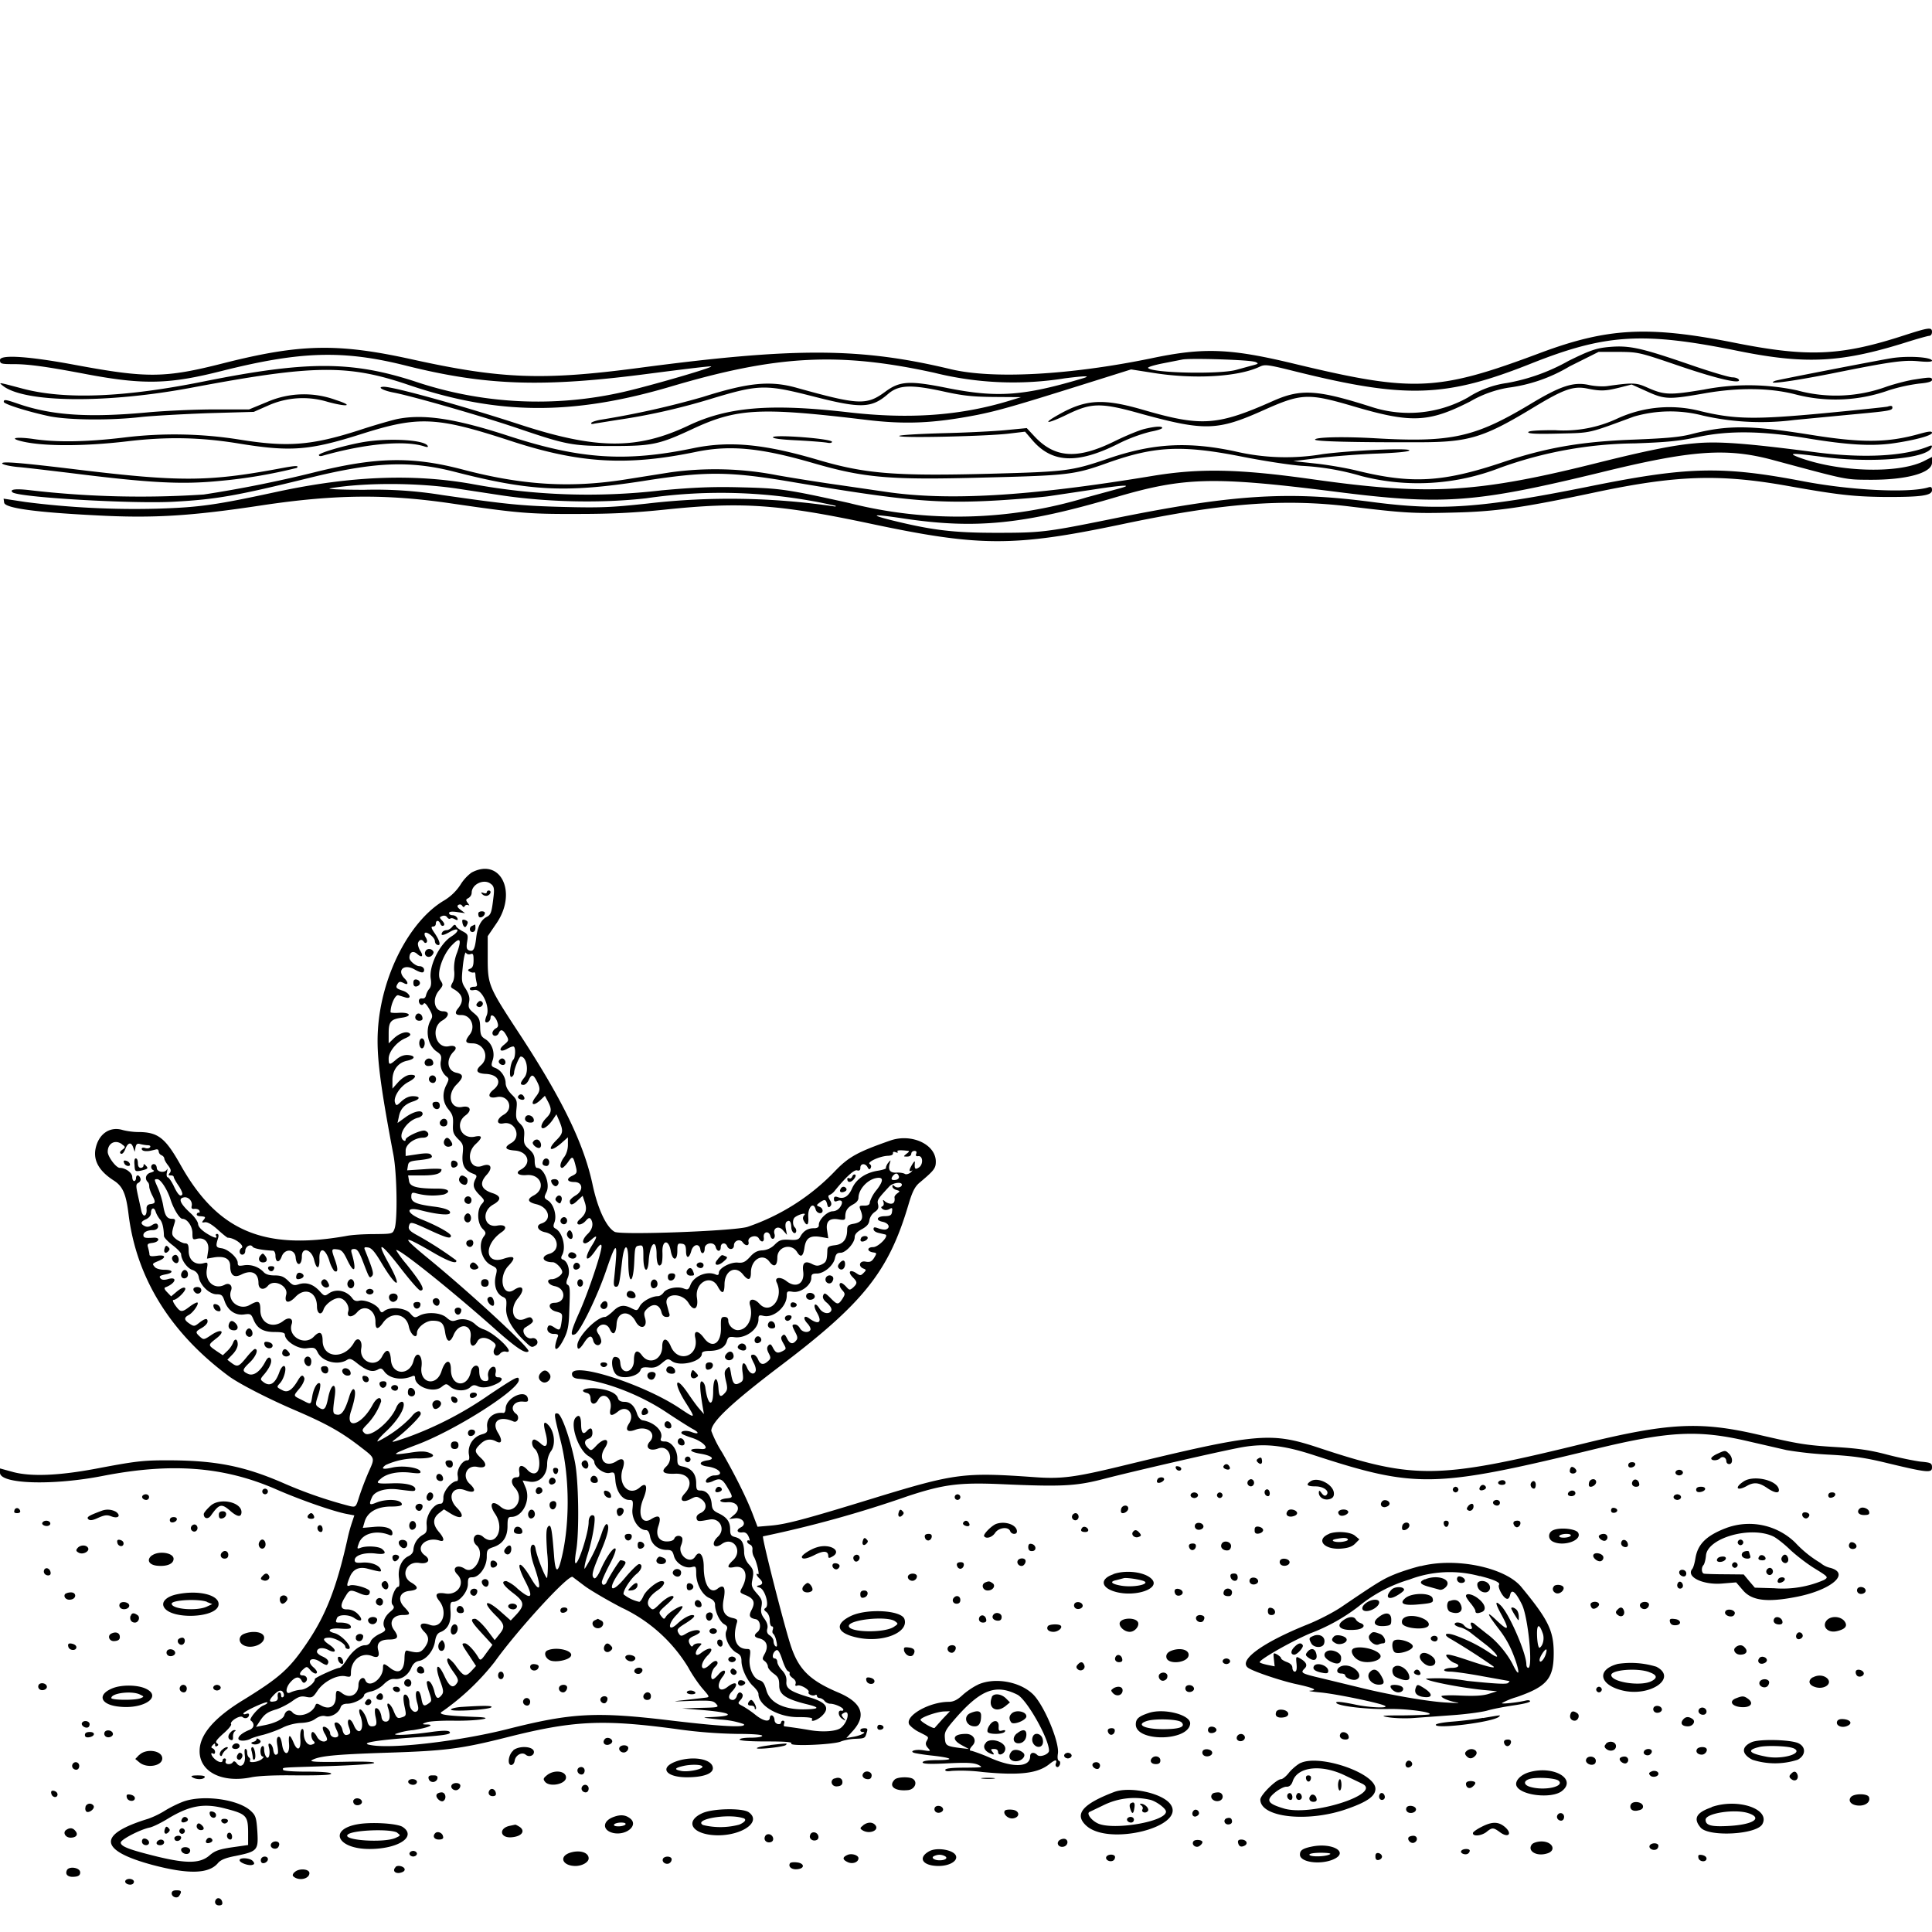
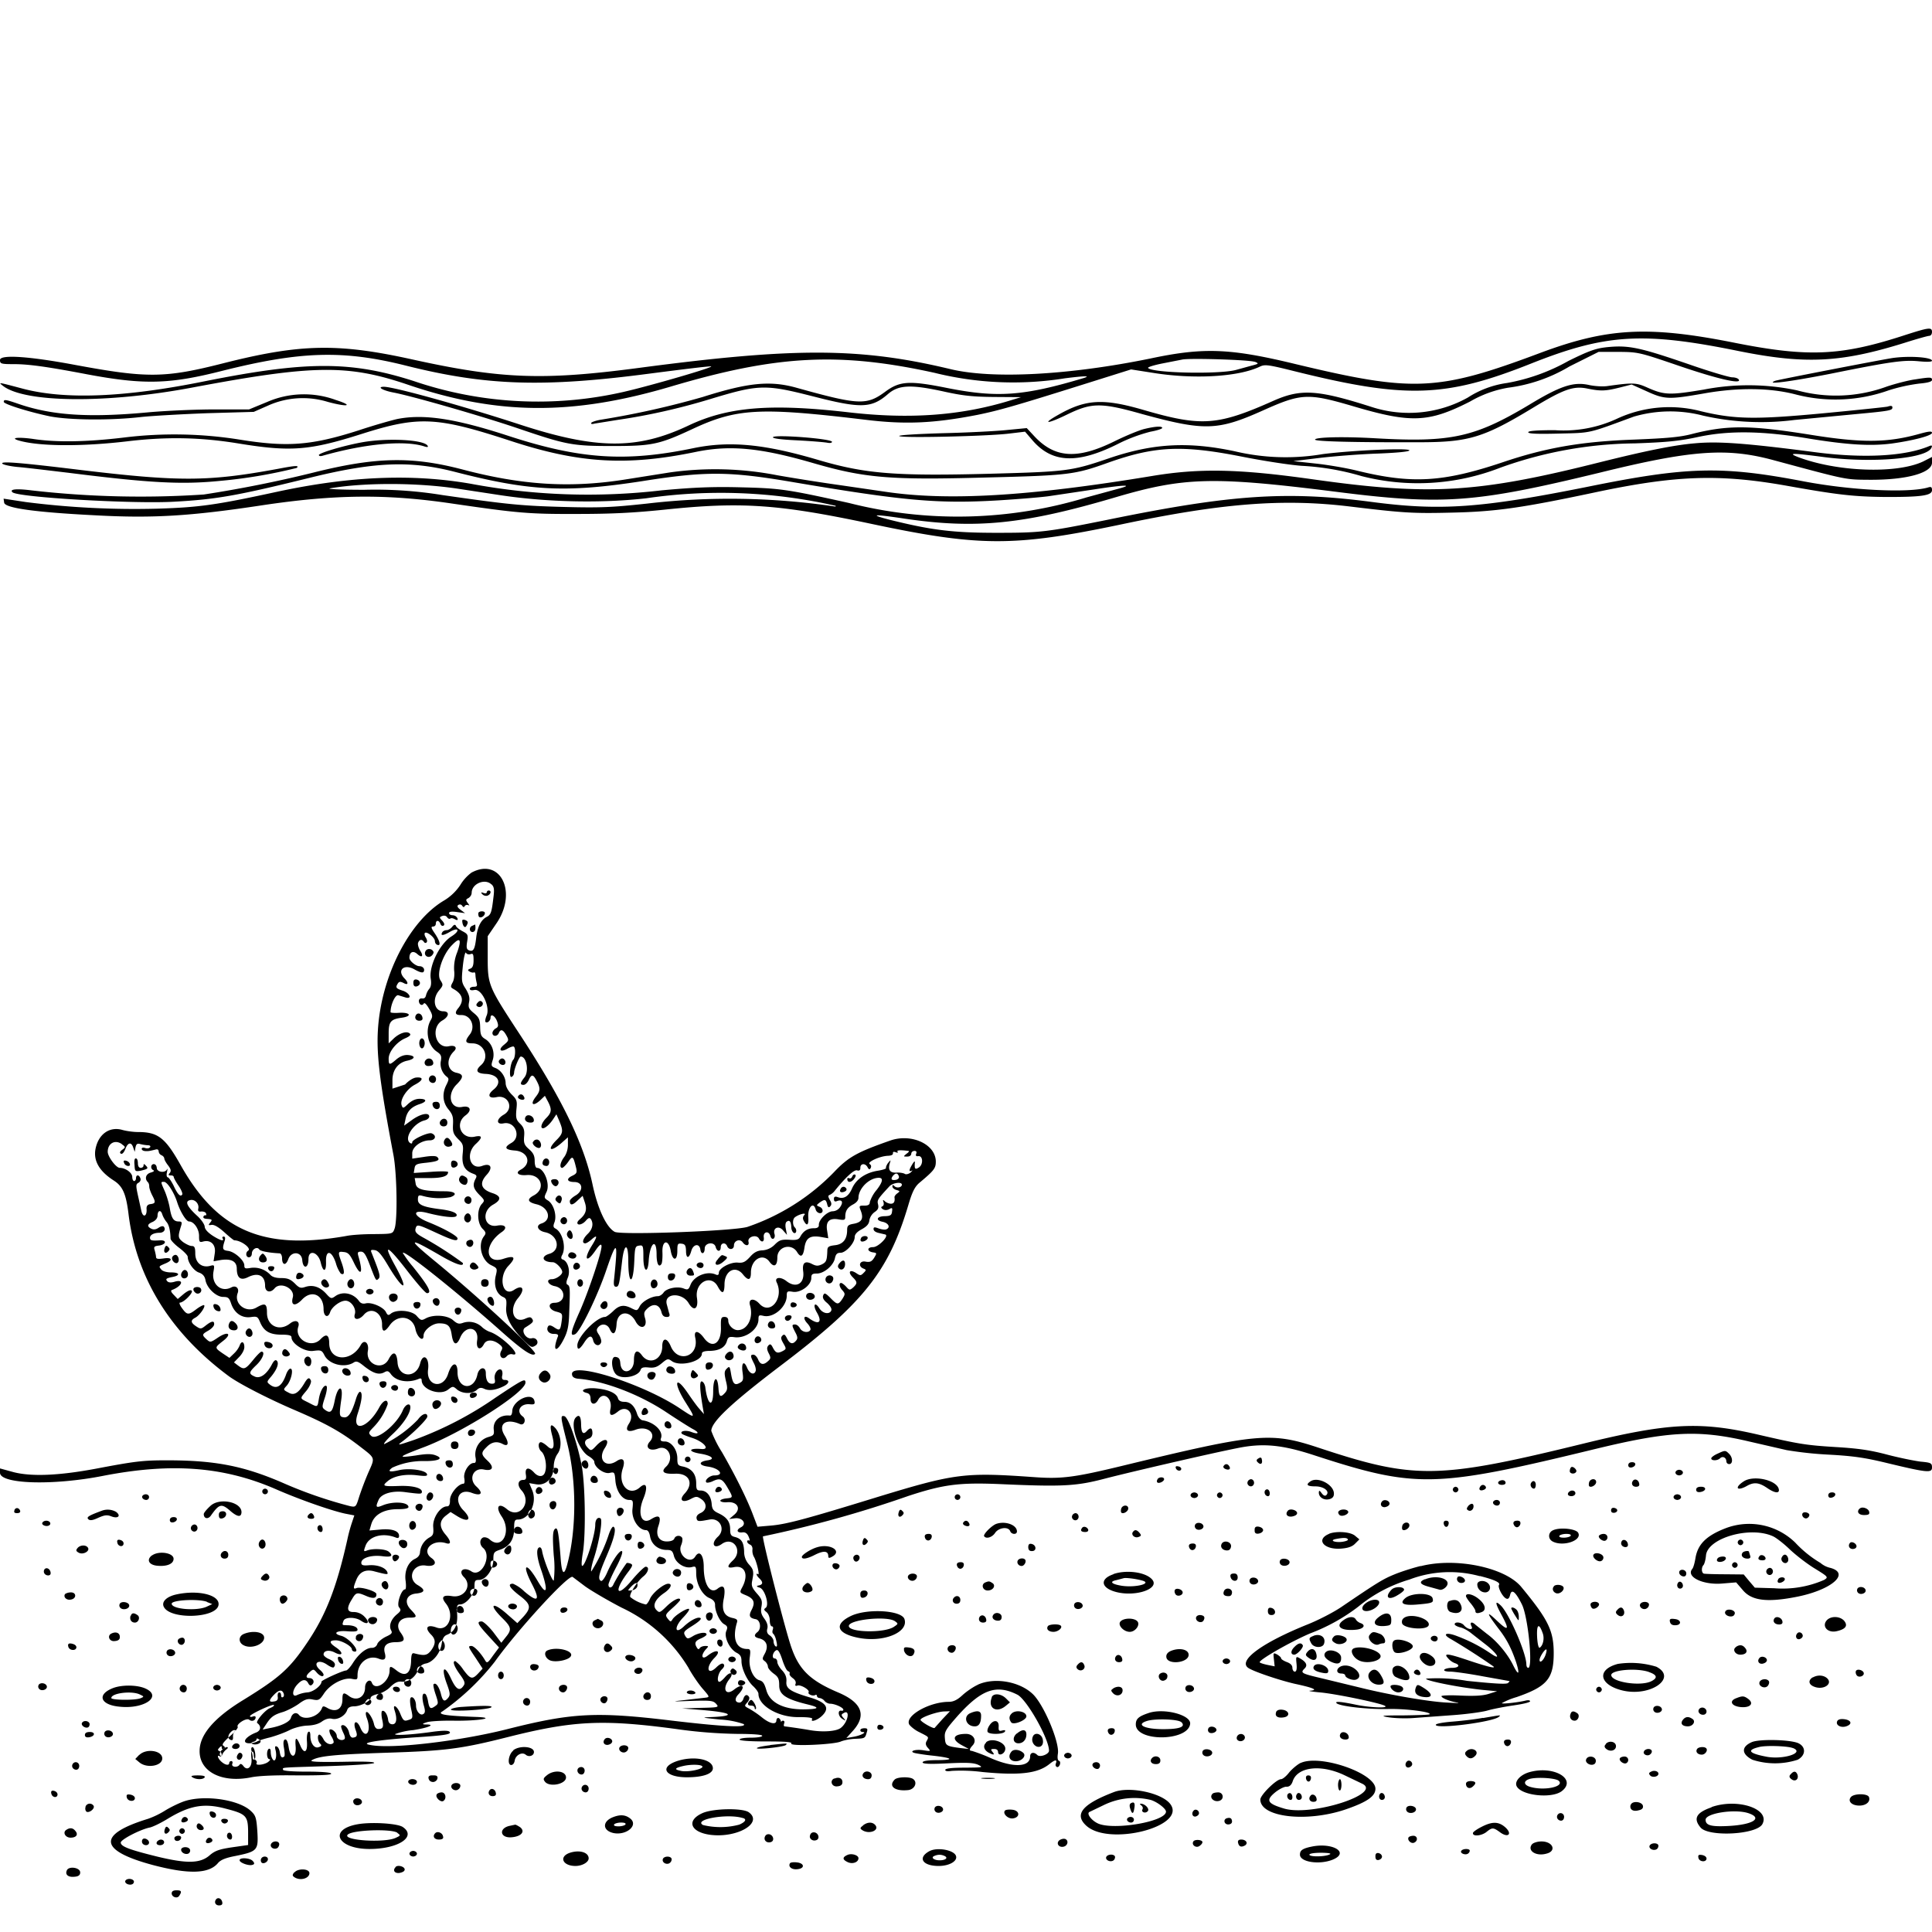
<svg xmlns="http://www.w3.org/2000/svg" id="svg" width="1024" height="1024" version="1.1">
-   <path fill-rule="evenodd" d="M1010 177.5c-34.2 11.2-51.6 12-91.5 4-45-8.9-66.6-7.7-102 5.5-54.4 20.4-67.2 21-129.7 6-34.7-8.4-48.7-9-77-3-43 8.8-83.4 11-105.8 5.7-47.9-11.5-82.4-11.7-165.4-.7-50.7 6.7-73 5.9-120.1-4.5-39.4-8.7-59.3-8.3-100 2-31 7.9-40.4 8-78.2 1-25-4.7-40.3-5.7-40.3-2.7 0 2 .5 2.2 7.3 2.2 7.8 0 17.4 1.3 38.9 5.4 30 5.6 43.5 5.3 71.4-1.8 41.8-10.5 64.4-11.2 98-2.7 42.4 10.6 72.6 11.5 128.9 4.1 17-2.2 31.6-4 32.4-3.8 1.7.4-31.6 10.1-45.9 13.4a204 204 0 0 1-111.6-5.6c-33.2-10.7-56.9-10.7-110.5 0-42.8 8.7-74.9 10-97.6 3.8-12.4-3.3-12.1-3.2-10-1.5 11.3 9.3 55.5 9.7 101.2 1 63.9-12 82-12.2 114-1.3 47.2 16 86.9 16.3 139 .9 56.3-16.7 89.2-18.4 139.8-7.3a173 173 0 0 0 69.2 2.9c10.3-1.3 14-1.4 9.8-.1-31.7 9.5-45.7 10.5-72 5.3-20.4-4.1-25.4-3.8-33.2 2-9.8 7.2-14 7-47-2.2-14-3.9-25.6-2.7-49.6 4.9a459 459 0 0 1-53.7 12c-2.6.4-5 1.2-5.4 1.7q-.4 1 1.8.4l12.5-2c15.8-2.3 32.4-6 48.8-11 25.8-7.8 29-7.9 54.5-1.4 25.3 6.5 30.9 6.3 39.6-1.2 5.7-5 12.3-5.2 30-1.3 9.6 2.1 14.7 2.7 26.2 2.8l14.4.1-5.9 1.8c-26.1 8-53.2 10-85.8 6.2-41.1-4.7-63.6-2.9-84.5 7-27.2 12.9-48.8 12.8-89.5-.5-30-9.8-66.7-20-72-20-3.9 0-.8 1.9 4.8 3 9.7 1.8 47 12.5 66.4 19.1 25.6 8.7 28.7 9.3 49.8 9.3s24.9-.8 42.5-9c23.5-11 35.8-11.6 91-5 21.7 2.7 36.8 2 60-2.5 11.3-2.3 20.1-4.8 57-16.4l24.5-7.7 11.5 1.8c21.6 3.5 45.1 2.2 56.6-3.2 2.8-1.4 4.3-1.2 19.5 2.6 58.2 14.4 79.2 13.7 124.4-4.3 39.5-15.7 59.3-17 110.2-6.6 35.4 7.1 54.2 6.1 88.1-4.5 6.3-2 12-3.6 12.8-3.6q1.3-.2 1.4-2c0-2.7-1.5-2.5-14 1.5m-159 6.6c-5.3.6-9.2 2-19.7 7.2a103 103 0 0 1-32.6 11.7 51 51 0 0 0-20.7 7.7 64 64 0 0 1-51 5c-28.8-9.2-37.5-9.7-52-3.3-29.6 13.2-38.1 13.8-68.5 5-21.5-6.3-30.8-5.9-45.3 2.3-9.5 5.3-6.2 5.2 4.8-.2 12.7-6.1 17.6-6.2 39.5 0 33 9 39.9 8.8 64-2 20.1-9 23.7-9.2 47-2.4 31.3 9.3 40.5 9 62.7-2.3a60 60 0 0 1 20.1-7.3 84 84 0 0 0 32.6-11.3l15.4-7.7h10.6c10.5.1 10.9.2 32 7.4 20.5 7 33.3 9.9 31.7 7.3-.4-.7-2-1.2-3.4-1.2-1.6 0-11.8-3-22.7-6.8-27.1-9.3-32.4-10.4-44.6-9.1m152.6 5.6c-4.6.6-60.8 11.5-62.5 12.1-6 2.3 7.8.5 29.2-3.7 32.2-6.5 38.8-7.4 47-6.6 4.2.4 6.8.3 6.8-.3 0-1.8-11.4-2.7-20.5-1.5m-338.5 2c2.4 1 2.3 1.1-2 2.2l-8 2.2c-9.2 2.4-44.8 1.6-46.5-1.1-.3-.4 3.2-1.5 7.8-2.4l10.2-2c3.6-.9 36 .1 38.5 1.2m350 9.3c-3.1.4-9.9 2.1-15 3.8a78 78 0 0 1-47.5 2 124 124 0 0 0-49.5-.4c-18 3-20.9 2.9-29.7-1-6-2.7-7.6-2.8-21.2-.9-2.5.4-6.8.1-9.7-.5-8.3-1.9-15.2.3-32 10.5-28.8 17.2-41.4 20-81.4 17.7-17.2-1-32-.6-32 .7 0 1 21 1.5 55 1.4 26.7 0 34.4-2.4 61.4-18.8 15.4-9.3 20.6-11.1 27.7-9.7 7.3 1.5 9.8 1.4 17.4-.5l6.3-1.6 8 3.6c9.6 4.4 11.8 4.4 31.1 1 17.3-3 34-2.9 47.6.6a84 84 0 0 0 49.5-2.1 92 92 0 0 1 16.3-3.6q6.9-.6 6.7-2c0-1.4-.8-1.5-9-.2M141.7 213l-9.7 4h-18.3c-10 0-25.6.7-34.7 1.5-31.9 3-51.5 1.7-69.4-4.5-6.7-2.3-7.6-2.4-7.6-1 0 1.2 13.5 5.4 24.6 7.7 10.5 2 32.2 2.2 48.4.3 5.8-.6 21.5-1.5 35-2l24.5-.7 7.5-3.3a45 45 0 0 1 31.7-2c10.7 2.9 14 2.1 4.3-1a49 49 0 0 0-36.3 1m858.8 2.5c-.5.2-15.7 1.8-33.6 3.5-36.2 3.4-47.3 3.3-65.2-1a66 66 0 0 0-44.6 3.9 67 67 0 0 1-33 6.1q-14.2 0-14.1 1.1c0 .8 4.8 1 16.3.7 17.5-.4 15.2 0 39.7-9a69 69 0 0 1 36.7-.5 139 139 0 0 0 48.3 2.3l32.5-3.1c18.4-1.7 19.5-2 19.5-3.5q.1-1.4-2.5-.5m-790 6.6c-2.7.6-12 3.2-20.4 6-25 8-37.7 9-63.1 4.9a219 219 0 0 0-61.3-1.1q-30 3.6-48.5.7c-7.4-1-12-.6-7.5.8 10.5 3.2 33.3 3.4 57.8.5 21-2.5 38.5-2.1 58 1 28.5 4.7 38.2 4 66.5-5 30-9.5 39.5-9 78.4 3.7 36.5 12 61.8 13.5 98.5 5.9 18-3.7 34.1-2.2 62.3 6 27 7.8 40.3 9 90.8 7.6 44.7-1.1 47.6-1.5 65.7-8 24.4-8.6 38.8-9.3 69.9-3.2 11 2.2 25.5 4.5 32.4 5a137 137 0 0 1 31.5 5.4 120 120 0 0 0 73.4-4.3 216 216 0 0 1 71.6-13c17-.6 23.5-1.2 34-3.5 16.3-3.4 34.1-3.1 58.5 1 20.4 3.3 32.4 4 43.5 2.6 11.6-1.6 21.5-4.2 21.5-5.7 0-1-1.8-.8-6.8.6-16.9 4.7-30.3 4.8-57.2.5-32.5-5.2-44.4-5.3-63.5-.4-6.2 1.6-13.1 2.2-30.5 2.9-27.5 1-46.4 4.2-69.5 12-31.6 10.6-48.1 11.6-77.1 4.5-5.6-1.4-15.5-3.1-22-3.8l-11.9-1.3 14-1.7c7.7-.9 21.5-2 30.8-2.3 9.9-.4 16.7-1 16.7-1.7 0-1.4-30.6 0-46 2a117 117 0 0 1-46.5-1.5c-25-5.3-43.6-4.2-67 3.8-19.6 6.7-22.2 7-63 8.1-50 1.3-65.8 0-90.4-7.2-29-8.6-47.3-10.3-66.4-6.4-36 7.5-60.2 5.9-98-6.4-28.4-9.3-45.2-11.8-59.2-9m395.9 5.3c-2.8.7-9.8 3.6-15.5 6.4-19.8 9.8-31.7 9.1-42.6-2.5l-4.1-4.4-10.4 1c-5.6.6-21 1.4-34 1.7-13.6.4-23.5 1-23.2 1.5.7 1.2 47.2.1 58.3-1.3l8.4-1 3.7 4.3c10.4 12.3 23.8 13 45.3 2.3a85 85 0 0 1 17.5-6.6c3.4-.6 6.2-1.5 6.2-2 0-1-3.5-.9-9.6.6m-196.7 4.3c-.4.7 4.4 1.3 13 1.7 7.6.4 14.8 1 16 1.3q2.1.3 2.3-.5c0-1.7-30.3-4-31.3-2.5m-218.2 2.8c-9.7 1.8-22.5 5.6-22.5 6.7q.2.8 1.8.4c22.5-6.4 43.5-8.4 54.1-5q2.5.8 1.7-.4c-2-3.2-21.5-4.2-35.1-1.7m706.4.5c-11.2 1-25.8 4-49.9 10-64.8 16.3-90.2 17.8-152.5 9-39-5.5-59.8-5.9-85-1.7-65.4 10.8-108.3 13.3-141.5 8.3l-24-3.5c-8-1.1-22.8-3.4-33-5.2a172 172 0 0 0-57-1.5l-24 3.8c-28.8 4.5-54.2 3-86-5.4-26.8-7-45.9-6.6-79 1.7a656 656 0 0 1-58 11.6 508 508 0 0 1-91.4-2.2c-8-1-11.7-.6-10 1 2.6 2.7 64.3 6.3 85.9 5 22.1-1.2 33.3-3.2 71-12.5 34.6-8.6 53.7-9.4 77.2-3.4 40 10.3 59 11.3 99.8 5 33.5-5.3 45.9-5.2 79 .4 59.5 10.1 77.5 11.7 109.8 9.8 11.1-.7 23.4-1.7 27.2-2.3l23.4-3.5c16.2-2.5 21.3-2.6 13-.4l-16.9 4.6a234 234 0 0 1-126 3c-32.9-7.3-36.5-7.8-57-8.3-14.9-.4-25 0-42.4 1.6a337 337 0 0 1-101.1-3.5c-31.2-5.4-63.7-4-101.5 4-33.2 7.2-41.9 8.5-64.5 9.2a456 456 0 0 1-69.8-3.5l-11.8-1.8.3 2.1q.5 4.3 47.9 6.7c30.6 1.7 50.7.5 88.9-5.3 38.8-5.8 65.8-6 100-1 35.6 5.2 41.3 5.7 67 5.6 18.4 0 30-.6 46.5-2.3 40.3-4.2 59.9-2.9 108.6 7.4 57.9 12.3 76.1 12.4 132.9.5 53.4-11.3 85.8-13.8 121-9.6 28.9 3.5 33.8 3.8 54.4 3.3 23-.5 36.7-2.4 75.4-10.6 43.7-9.3 66.7-10 103-3.5 26.3 4.7 34.7 5.6 50.7 5.8 19.7.1 25.5-.7 25.5-3.6 0-1.6-.4-2-2.2-1.4-10.5 3-40.8 1.5-66-3.3-43.4-8.3-61.7-7.8-114.8 3-56 11.2-77.5 12.7-113.5 8-45.4-6-75-4-140 9.3-33.2 6.7-35.9 7-59.5 7-22.9 0-34.2-1.4-56-6.8q-17.7-4.5 7.5-.7c37.9 5.6 63.3 3 112-11.4 36-10.6 51.6-11 115.4-3 57.8 7.4 74.7 6.1 141.1-10 48.7-12 67.3-13.3 92-6.6 39.4 10.6 37.7 10.3 51 10.4 19.4.1 33-3.6 33-9.1v-3l-4.7 2.4c-14.2 6.7-46 5.5-66.7-2.5-5-2-2.4-2 12.9 0 26.5 3.6 56.4 1 58.3-5q.7-1.5-1.4-.6c-12.7 5.3-34.2 6.5-59.4 3.3-38.2-5-52.6-6-65-4.8M1.2 245.7c.4.6 4 1.4 8 1.8 4 .3 16.2 1.8 27.2 3.1 42.9 5.4 59.8 6.3 80 4.3a265 265 0 0 0 40.9-6.9c1.4-1.4-.6-1.3-10 .5-36.9 6.8-52.2 6.9-105.4.5-32-3.9-41.5-4.6-40.7-3.3M242.5 259l23 3.5c24.7 3.7 53.3 4.3 77 1.6a273 273 0 0 1 100 3.9q.7 0 .3.5a379 379 0 0 0-99.8-1.6c-18.5 2-24.6 2.3-44 1.8-22.6-.6-29.7-1.3-64.5-6.3a221 221 0 0 0-41.4-2.8c-13 0-20.5-.4-18-.8 18.5-3.1 46.1-3 67.4.2m7.4 203.5a23 23 0 0 0-5.9 6.5 27 27 0 0 1-9 8.5c-18.2 11-33 40-34.7 68.5-.8 13 1 28 8.2 66 1.9 9.8 2.3 35 .6 39.3-1 2.7-1.1 2.7-10.8 2.8-5.4 0-12 .4-14.8 1-43.7 7.7-68-2.6-87.6-37.3C87.6 603 83.8 600 73.1 600c-2.4 0-6-.5-8.2-1.1-6.8-2-12.8 2.2-14.3 10.2q-1.7 9.3 9.7 16.6c4.7 3 6.5 7 7.8 17.6 4.1 33.8 22 62.9 52.9 85.9 5.3 4 21 12.1 35.5 18.3 16.5 7.1 24 11.3 33.8 18.8 8.9 6.9 8.6 5.9 4.8 14.5a168 168 0 0 0-4.7 12.4c-1.7 5.5-1.8 5.7-4.8 5.1a232 232 0 0 1-35.8-12.4c-20.8-9-36-11.9-61.3-11.9-13 0-16.9.5-38 4.5q-29 5.4-43.2 1.8l-7.3-2v2.3c0 6 28 6.9 54.8 1.6 36.2-7 63.8-4.9 91.4 7.1 12.5 5.5 31 12 38 13.2l3.6.7-1.2 3.6a84 84 0 0 0-2.5 9.2c-5.7 25.5-11.4 40-21.2 54.5-9.4 14-14.6 18.6-33.9 30.5q-23 14-23.2 26.8c-.3 11.2 11.7 17.4 27.4 14.2 4-.8 13-1.2 24.7-1 12.7 0 18.1-.2 17.6-1-.4-.6-5.3-1-13-1s-12.5-.4-12.5-1c0-1.3-2.5-1.1 23.5-1.9 12.7-.4 23.8-1.1 24.7-1.6q1.5-1.1-16.5-.7c-13 .2-17.7 0-16.5-.8 3.7-2.3 12.4-3.1 39.3-4 31.7-1 39.7-2 65-8.4 34.6-8.7 50.3-9.4 89.5-4.1a256 256 0 0 0 31.8 2.5c8.1 0 13.2.4 13.2 1s-2.7 1-6 1-6 .4-6 1 5.4 1 14 1c10.4 0 14 .3 13.4 1.1-1 1.6 22 .6 26.1-1 1.6-.7 5.1-1.4 7.7-1.5 5.2-.2 5.3-.2 6.2-3.4.6-1.8.4-2.2-1.3-2.2q-2 .1-2.1 1 0 .9 1.2 1c2.5 0-.8 1.8-4.6 2.5l-4 .7 3.7-4.1q10.6-12.1-7.9-20c-14.7-6.2-20.7-11.9-24.8-23.5-3-8.1-15.9-58.7-15.2-59.3a610 610 0 0 0 77-21.4c18.6-6.1 26.8-7.2 48.6-6.3 33.4 1.5 40.5 1.1 56-3 14.4-3.7 55.8-13.3 70-16.1 13.3-2.7 23.4-1.8 40.5 3.8 54.1 17.6 63.8 17.4 149-3.3 39.2-9.5 54.7-10.3 81.5-4l20 4.6a196 196 0 0 0 22.5 2.4c12.7.7 19 1.6 30.5 4.4 21.6 5.2 24 5.4 24 2.4 0-2.3-.5-2.6-6-3.1-3.2-.4-11.2-2-17.7-3.7-9-2.4-15.4-3.3-26.8-4-16.5-1-20-1.6-42-6.7-30.3-7-47.3-6.2-92.1 4.8-77.5 19-89.7 19.1-140.9 2.1-25.2-8.3-32.2-7.6-104 9.8-24.8 6-31.9 7-46.5 5.9-36.9-2.6-41.8-2-83.4 10.7-38 11.7-47.9 14.3-56.1 15l-7 .6-2.4-6.3c-3-8.1-9.4-21-16.5-33.3a60 60 0 0 1-5.6-11.2c0-4.7 10.5-14.6 36-34 44.6-33.7 58-50.4 68.5-85.9 2-6.8 3.4-9.5 5.7-11.5 7.9-6.6 8.8-7.8 8.8-11.3 0-9.2-12.9-15.1-24.1-11.2-17.7 6.2-22.2 8.7-29.9 16.8a116 116 0 0 1-45.9 29c-7.5 2.2-66.9 4.4-70.3 2.6-4.4-2.4-9-12.1-11.8-25.4-4.7-21.8-16.4-45.8-40.3-82-14.7-22.5-15.2-23.8-15.2-37.7v-11.6l4.7-6.9c11.2-16.5 2-35-13.3-26.8m10.6 6.2c1.4 1.3 1.6 2.7 1 7.2-.9 7.6-1.3 9-3.6 10.1q-4.5 2.4-5.5 11c-.7 6.1-1.5 7.6-3.8 6.7-1.3-.5-1.5-1.5-1-4.6.6-3.6.4-4-2.4-5.5-1.7-.9-3.3-2.1-3.5-2.8q-.6-1.4-2 .4c-.8 1-2.1 1.8-3 1.8s-1.9.5-2.2 1c-1.3 2.1.3 2 3.8 0 4.9-2.9 5.8-.7 1 2.3-6.3 4-12 15.7-11 22.4q.6 3.7-.7 5.3a9 9 0 0 0-1.8 3.5q-.4 1.9-2 1.7t-1.8 1.2c0 2 1.7 3 2.6 1.5q.7-.9 2.8 2.7c1.9 3.2 2 4.2 1 5.9-3.3 5.5-1.7 13.8 3.3 17 2 1.4 2.4 2.2 2 4.7-.7 3 .6 6.5 3 8.4 1.3 1 1.3 1.5 0 4.2-2.5 4.7-2.1 9.5 1 13.2 2.2 2.7 2.6 4 2.4 8s.2 5.1 2.7 7.7c2.7 2.6 2.9 3.3 2.4 8.1-.5 5.7 1 8.6 5.6 10.3 1.9.7 2.1 1.2 1.2 2.8-1.6 3.2-1.2 5 2 8.3 3 3 3 3.1 1.3 5-2.6 3-2.4 10 .4 13 2 2 2 2.5.7 4.2-3.3 4.5-1.1 12.8 4 15.2 3.2 1.6 3.3 1.7 2.3 5.8-1.1 5 .5 9.5 3.9 11 1.8.8 2 1.6 1.7 5.5q-.7 7.7 9.5 17.7c3.8 3.7 4 3.8 6.1 2.5 2.1-1.4.5-4.4-2-3.8-3 .8-6.1-4.1-3.5-5.7 4-2.5 4.6-3.1 3.7-4.5-.8-1.2-1.4-1.2-4.1 0-6 2.3-8.3-5.2-3.5-11 4-4.7 2.7-7.6-2.1-4.4-6 4-8.5-6.8-3-12.7q6.4-6.7-2.3-3.9c-10.1 3.5-11-7.4-1-14.2 3.1-2.2 1.7-4.1-2.6-3.3-7 1.3-8.6-7.6-2-11.2q6.3-3.6-.1-5.9-9.8-3-3.3-10c3.3-3.7 2-6.2-2.4-4.6-6.4 2.5-9.2-6.1-3.7-11.4q6-5.5-.6-4c-7 1.3-10.5-7-4.7-11.3 3.7-2.7 2.6-5.4-1.8-4.5-6.3 1.2-8.2-6.6-2.9-11.9 3.8-3.8 3.8-5.4 0-6.2-5-1-5.8-7-1.5-11.3 2.1-2 .8-3.5-2.5-2.8-7.1 1.6-10-9.8-3.6-13.6 3.7-2.1 4-4.9.5-4.9-4.7 0-6-6.4-2.3-10.9 2.4-2.9 2.4-3.1.8-5.6-2.2-3.4 1.3-13.8 6.3-18.7q6.3-6.5 2.6 4a22 22 0 0 0-1.6 9.5c.3 2.3 0 5-.8 6.4-1.2 2.2-1.1 2.6.3 3.4q7.5 4.1 2.8 10.1-3.4 4 1.6 3.8c5 0 7.6 6.2 4.4 10.3-2.8 3.6-2.5 4.7 1.4 4.7 6.2 0 9.2 7.4 4.6 11.5q-5 4.4 2.7 4.7c6.5.4 8.5 4.6 3.9 8.3-3.5 2.8-2.7 4.9 1.6 4 6.3-1.4 9.4 6.1 3.8 9.3-4 2.3-4.1 5.4-.1 4.6 6.2-1.3 9.6 7.3 4.1 10.4q-6 3.4 1.8 4c7.2.5 9.2 7 3.1 10.2-3 1.6-1.2 3.2 3.3 2.8 7.6-.6 10.3 7.3 3.7 10.8q-5.7 3 1.5 4.7c6.6 1.6 8.3 8.4 2.5 10.2-3.1 1-1.9 3.8 2 4.6 6.9 1.4 8.5 9.5 2.4 11.4-5 1.4-3.8 4.5 1.7 4.5 1.7 0 5 3.4 5 5.2 0 1.5-3.3 3.8-5.5 3.8-3.4 0-2.1 3 1.6 3.7 6 1.2 6 8.7-.1 8.8-4 0-3.3 3.7.9 4.7 3.2.9 3.3 1 2.8 5-.7 5-1 5.3-4 3.3q-2.5-1.7-3.2-.5c-1.2 2 .4 4 3 4q3-.1 2.1 1.6c-3 8-.5 8.6 3.3 1 2-4 2.6-6.9 2.8-14 .5-12.5.5-13.9-.9-14.7q-1.2-.5.2-3.8c1.4-3.5 0-8.5-2.6-9.5q-1.6-.4-.4-2.5c2.1-4 .2-11.8-3.5-13.9-1.3-.6-1.4-1.4-.6-3.4 1.3-3.6-.4-9.4-3.3-11.4-2.3-1.4-2.3-1.7-1-4.5 2.2-4.2-1.2-12.9-5-12.9-.7 0-1.2-1.6-1.2-3.6 0-2.8-.7-4.3-3-6.3-2.5-2.2-2.9-3.2-2.6-6.8.3-3.4-.2-4.8-2.1-6.7-2.1-2-2.4-3.1-2-7.5.5-4.6.3-5.3-2.6-8.1q-3-3.2-3.1-5.9c0-3.3-2.5-7-5.6-8.1-2-.8-2.2-1.2-1.3-4 1.4-4-.3-9-3.8-11.2-2.3-1.4-2.7-2.3-2.8-6.3s-.5-5.2-3.3-7.5-3.1-3.1-2.6-5.8c.5-2.4 0-4.1-1.7-7-2.3-3.5-2.4-4.2-1.6-12 .5-4.9 1.3-8 1.7-7.2s1.5 1 2.4.7c1.3-.5 1.6 0 1.6 3.2 0 2.8-.5 4-1.7 4.5q-2.2.7-.3 1.6c.8.5 1.8.6 2.2.4q.7-.3.8 1.3c0 1 .3 2.8.6 4 .5 1.9.2 2.3-1.5 2.3-1.1 0-2.1.5-2.1 1.1q.1 1.1 2.5.6c3.8-.7 8.3 8.8 6.5 13.4-.7 1.6-1 3.2-.7 3.5.9 1 2.7-.6 2.7-2.2 0-2.4 2.4-1 3.5 2 .8 2.2.6 3-.8 3.7-1 .6-1.7 1.7-1.7 2.4 0 2 2.6 2 3.4 0q1.4-3.4 4 1.3c1.4 2.5 1.3 2.8-1.2 4.9-3.4 2.7-2 4.3 1.8 2.1 1.6-.9 3.1-1.4 3.4-1 1 .9.7 5.7-.3 6.8-1.7 1.7-2.5 9.7-1 9.2q1.3-.6 1.4-2.4c.1-2.1 2.7-8.4 3.5-8.4 3.1 0 4.5 7.8 2 11-2.4 3-2.5 4-.5 4 .9 0 2-1.1 2.7-2.5 1.5-3.3 2.4-3.2 4.3.5 2 3.8 1.9 5.2-.5 8.3-3.3 4.2-1.4 5.4 2.6 1.6l2.2-2.1 1.6 3c2.2 4.2 2 5.9-.9 8.8-2.4 2.4-3.4 5.4-1.7 5.4 1.2 0 3.7-2.2 5.5-5l1.6-2.4 1.6 3.7c2.1 5.1 2 6.4-1.5 9.9-5.3 5.3-3.3 6.7 2.5 1.7l3.5-3.1v4c0 2.4-.8 4.9-2 6.5-2 2.6-2.7 5.7-1 5.7.4 0 1.9-1.4 3.1-3.1 2.4-3.5 2.7-3.3 4.3 3.3.5 2.3.2 2.9-2.1 4-3.4 1.6-2.8 3.3 1.2 3.3 4.5.1 4.8 4.6.6 7.1-1.7 1-3.1 2.3-3.1 3q.1 3.6 4-.2l2.8-2.6 1.2 3.6c1.2 3.7.5 6-2.4 8.6q-1.5 1.2-1.6 2.1c0 1.6 2.7 1 4.5-1.1 1.4-1.6 2-1.7 2.7-.8 1.5 2.4.8 5.4-1.7 7.8-2.6 2.5-3.3 5-1.3 5 .6 0 2.2-1 3.5-2.2q4.6-4-.2 3.7c-4.4 7.2-2.6 9.2 2.1 2.3q3-4.4 3.2-2.5c.5 2.4-7.2 25.3-12 35.8-4.4 9.9-4.8 12.5-1.9 11 2.7-1.5 12-20.6 16.6-34.4 5.5-16 6.1-15.2 4 5-.4 3.3-.1 4.3 1 4.3 1.5 0 1.8-1.2 3.2-13.4 1.1-9.8 3.3-10 3.3-.4 0 13.3 2.7 13.1 3.2-.2.3-7 .5-7.5 2.6-7.8 2-.3 2.2 0 2.2 6.3 0 7.4 2.3 9 2.8 2 .6-9.8 4.2-12.7 4.2-3.6 0 5 1.2 7.2 2.6 5 .4-.7.6-3.5.5-6.1-.3-6.6 3.3-7.2 4.4-.8 1 5.5 3.5 5.5 3.5 0 0-3.7.2-4.1 2.3-3.8 1.8.2 2.2 1 2.3 3.8 0 4.2 1.6 4.3 2.8 0 1-3.6 4.3-4.2 4.8-.7.4 2.8 2.3 2.4 2.3-.6s5-3.8 5.8-.8c.7 2.7 2.7 2.7 2.7.1 0-2.3 2.5-2.7 3.4-.5s3.6 1.9 3.6-.4c0-2.5 3.1-3.7 4.6-1.7 1.6 2.3 3.7 2 3.1-.3-.6-2.6 4.2-4 5.5-1.7 1.3 2.4 3 2 2.6-.6-.4-3 2.7-3.7 3.5-.7q.6 1.9 1.7 1.4c.6-.4.8-1.5.5-2.4-1-3.3 2.2-4.7 4.5-2l2.1 2.4-.6-3.2c-.4-1.8-.2-3.4.5-3.8q2.2-1.6 2.4 3c0 1.3.7 2.7 1.4 3 1.3.5 1.7-1.7.5-2.9-1.3-1.2-1.3-4.4 0-5.4 2-1.6 6.4-2.7 5-1.2q-1.3 1.4-.2 3.2c1.6 3 2.6 2 2.3-2-.4-5.2 2.7-8.6 3.9-4.2.6 2.3 3.7 2.8 3.7.6q-.2-1.4-1.7-2c-1.7-.7-1.7-.8.1-2.2 2.7-1.9 3.3-1.8 4 .8q.5 2.5 1.6 1.2 1.3-1.2-.2-3.4c-1-1.9-1-2.3 0-2.7a7 7 0 0 0 2.5-2c5.8-7.2 10.3-11.4 11.9-11q1.9.6 1.8-1.4c0-2.3 2.6-2.5 3.8-.3q1 2 1.7.4.6-1.2-.5-2c-1.7-1 5.2-4.2 9.5-4.4q2.8-.1 2.8-1.3-.2-1.2 1.4-.6t1-.3q-.8-1.2 5.8-.4.8.2-1 1.5c-1.8 1.5-1.8 1.5.3 1.5q2 0 2.2-1.5.1-1.3 1.6-1.5 1.6 0 1 1.5t1 1.3c2.6-.5 2.9 4.4.4 6-2 1.3-2.4.8-2.1-2.8q0-1.1-1.3 1-2.8 4.6-.4 3.5 1-.6-.6 1c-1.1.8-2.4 1.1-3 .7s-2.5-.8-4.3-.7q-5.3.4-3.7-4.9c.6-2 .6-2-1-.1-.7 1-1.2 2.3-1 2.6s-1.7 1-4.3 1.4c-6.4 1-11.5 4.4-13.7 9.4q-2.8 6.4-7.6 4.6-2.1-.8-2 1 0 1.8 1.6 1.1c2.6-1 3.5.4 1.8 3a5 5 0 0 1-4 2.4c-2.9 0-7.4 4.4-7.4 7.1q.2 2-2.8 1.9-4.6 0-7 4.4c-.8 1.6-1.9 2-5.9 1.7-4.2-.2-5.3.2-7.7 2.6a10 10 0 0 1-6.4 3c-2.7.1-4.5 1-6.7 3.5-2.5 2.7-3.7 3.3-6.5 3-4-.3-10 3-10 5.4q0 1.7-1.7.9c-4.6-2-11.4.8-13.3 5.4-1 2.7-1.5 2.9-3.7 2-3.4-1.3-9.2 0-10.6 2.2-.7 1-2 1.9-3 1.9-3.3 0-8.2 2.7-9.6 5.3-1.3 2.5-1.5 2.5-4.2 1.2-4.2-2.2-6.7-1.8-10 1.5-1.7 1.6-3.6 3-4.2 3-4.5 0-14.7 10.6-14.7 15.1q0 4 3.5-1.3 3.8-6 4.9-1.3c.7 2.7 3.3 3.4 4.2 1 .3-.7-.2-2.5-1.1-4-1.4-2-1.5-2.8-.5-4 1.9-2.3 5-1.8 6.2 1 1.7 3.7 3.3 2.5 3.6-2.8.4-6.7 6.8-7.6 10.1-1.3 2.5 4.7 6.5 3.3 5-1.7-.8-2.8-.6-3.5 1.6-5.5 3.1-2.6 6.1-1.7 7.1 2.3q.6 2.5 2.6 2.5 2.4.2 1.4-2.2l-1.2-4.5c-1.6-6 8.1-6.5 11.6-.6 2.8 4.7 5.3 3 4.4-2.8-1.3-8.2 7.5-12.9 11.1-5.9q3.4 6.2 3.5-1.2c0-7.3 5.8-10.4 9.8-5.3q4.2 5.2 4.2-1c0-7 6.3-10.6 9.8-5.8 2.4 3.3 4.2 2.3 4.2-2.2 0-5.7 7.3-7.8 10.4-3q3 5 4-2.4c.8-5 3-6.4 8.6-5.5l4 .7-.6-4q-1.3-7.3 6.1-6c3 .5 3.5.3 3.5-1.3 0-3.2 1.1-5 4.1-6.6q2.8-1.5 2.9-3.5c0-4.2 4.2-9.2 8.9-10.4q6.6-1.5.8 6.1a19 19 0 0 0-3.7 6.6q.1 1.9-3 1.8c-2.7 0-2.8.1-1.7 2.9 1.5 4 .4 5.9-3.7 6.7-3 .5-3.6 1-3.6 3.3q0 7.4-6.5 8.1c-3.4.4-4 .9-4 3-.2 5.3-.6 6-3 7.2-2 .9-3 .8-5-.2q-5.7-3-4.8 3.8c.9 6.6-3.8 9.3-9 5.1-3.2-2.4-6.4-1.9-5 .9 3.9 8.3-3.5 17.5-9.2 11.2-2.9-3.2-6-2.7-5 .8 2 6.6-1.3 13.2-6.5 13.2-2.4 0-5-2.6-5-5q0-2-2-2c-1.8 0-2 .6-1.9 5.5.3 8.7-4.7 11.7-9.1 5.5-3-4-5.4-4-4.5 0 2.2 10-9.2 13.8-13 4.5-2-4.7-4.5-4.6-4.5.2 0 7-6.9 10-10.8 4.6-2.5-3.4-4.2-2.3-4.2 2.7 0 6.6-6.6 8.1-7.2 1.7-.2-2.5-.8-3.3-2.6-3.5-2.7-.4-2.2 7.3.6 9.5 3.2 2.6 11.6.8 12.7-2.6.4-1.2 1.4-1.6 4.3-1.3 3 .3 4.5-.2 7-2.3 3-2.5 3.3-2.5 5.4-1 4.4 3 15.8.1 15.8-4q-.1-1.5 4.3-1.5 7.6-.2 9-5.3c.6-2 1.2-2.3 3.7-2 6 1 13-4.1 13-9.4 0-2.2.3-2.4 2.5-1.9 5.4 1.4 12.5-4.7 12.5-10.7 0-2.3.3-2.5 3.3-2 4.1.6 9.7-3.5 9.7-7.3 0-2 .5-2.4 3-2.4 3.7 0 8.7-4.2 9.5-8 .5-2.3 1.2-3 3-3 2.8 0 7.5-5.2 7.5-8.3q0-2.2 3.8-4.2c2.7-1.5 3.8-2.8 4-4.8a7 7 0 0 1 2.8-4.3c1.8-1.2 2.2-2.2 1.8-4-.6-2.3-.3-2.8 5.9-9.5 1.7-2 6.7-2.7 6.7-1 0 1.5-2.7 2-3.9.8q-1.2-1.2-1.1.2c0 .7 1 1.5 2.1 1.8 2 .6 2 .7.5 1.8-1 .7-1.6 1.7-1.5 2.1q.5 3.4-1.9 3.4c-1 0-2.4-.6-3.1-1.2q-1.6-1.6-.8.4.4 1.6-.6 2.2-1.3.4.2 1.5 1.5.9 3.4 0c1.6-1 1.8-.7 1.5 1.3-.2 1.9-1 2.3-3.7 2.4-4.4 0-5.3 2.2-1.2 3 3.1.7 4.2 3 1.8 4-.8.3-2.6 0-4-.5-2.2-.8-2.7-.8-2.7.4q.2 1.4 2.8 2l3.4.8c2.3.6-3.6 6.7-6.4 6.7-3.4 0-3.4 2.3 0 2.8 2 .3 2 .4.5 2.9-1.3 2-2.2 2.4-4.5 2-3.2-.7-4.2 2.5-1.1 3.7 1.5.6 1.5.8 0 2.3s-1.8 1.5-4 0c-3.3-2.1-4.5-.5-1.7 2.3 2.5 2.5 2.5 3.2.2 5.4-1.8 1.5-2 1.5-3.7-.4-1-1.1-2.2-2-2.7-2-1.3 0-1 2.2.8 4 1.4 1.7 1.4 2-.1 4.4-2.2 3.3-2.7 3.3-6.4-.5-2.7-2.7-3.2-2.8-3.8-1.3q-.7 1.8 2.1 4c1.6 1.5 2.6 3 2.2 4-.9 2.2-4.4 1.7-6.2-1-2.5-4-3.8-2-1.4 2.1 3 5.2 1 6.8-4.2 3-2.7-1.9-3.4 0-.9 2.7 1.3 1.4 2 3 1.6 3.5-1 1.8-4.4 1.2-5.5-.9q-1.1-1.8-2.5-2c-1.9 0-1.9.4 0 4.1 1.3 2.4 1.4 3.4.4 4.5q-2.6 3.2-4.8-1.3c-1-2-1.5-2.3-2.4-1.4-1 1-.8 1.8.5 4.1 1.6 2.8 1.6 3-.2 4-2.8 1.5-3.8 1.2-5.3-1.6-1-2-1.5-2.3-2.5-1.2-.8 1-.8 2 .2 4 1.2 2.3 1.2 2.9-.3 4.2q-3.6 3.4-5.3-.9c-.6-1.4-1.7-2.5-2.5-2.5-1.7 0-1.6.8.2 4.4.9 1.6 1.3 3.6 1 4.3-.8 2.3-3.2 1.4-4.5-1.7-1.7-4.2-3.2-2.7-2.4 2.5.5 3.8.3 4.5-1.6 5.5-2.7 1.5-3.7.4-4.6-5.3-.6-3.5-.8-3.7-2.2-2.3-1.3 1.3-1.4 2.3-.5 6.3 1 4 .9 5-.4 6.5-2.4 2.7-3.2 2.2-3.5-2.4-.5-7.2-2.8-6-2.8 1.6 0 9.1-3 7.5-4.2-2.3q-.5-2.3-1.7-2.9c-1.4-.5-1.3 3.7.4 13.8l.6 3.5-2.6-3c-1.4-1.6-4.1-5.4-6-8.2-6.8-10-7.7-5.3-1 5.2 5.4 8.6 5.4 8.7-3.7 2.6-19.8-13-58-25-56.6-17.5q.2 2 3.8 2.2c13.5 1.2 32 8.3 46 17.6 6 4 12.2 7.9 14 8.9 3.9 2 3.5 3.2-.5 1.7-3-1.2-6.5-.5-5 1 .6.4 2.8 1.3 5 2 6.4 2 10.2 6.4 5.3 6-7-.6-7.4 1.4-.5 2.5 6 1 8 2.9 3.7 3.5-4.8.7-4.8 2.6 0 3.3 6.4.8 9.3 4.7 3.6 4.7-2.4 0-5.4 2.6-4.2 3.7.3.3 1.7.1 3.1-.5 4.1-2 5.3-1.5 8 3.1 3.2 5.5 3.2 5.5-.7 5.9-1.8.2-3.2.8-3 1.3s1.8.9 3.7.7c5.3-.4 7.5 3.4 3.7 6.6l-2.7 2.3 3.2-.4c4-.4 6.3 3.1 3 4.8-2.6 1.3-2.2 3 .7 2.7q2.3-.4 3.4 2.3 1 2.4.2 2t-1 .5q.1 1 1.6 1.7c.8.3 1.4 1.5 1.2 2.7a7 7 0 0 0 .7 3.6c1.4 2.1 3.3 10 2.3 9.4-1.3-.9-1 .6.7 2.2q3 2.9-.2 3.7-2.4.4.4 1.2c2.7.9 5.2 9.3 3.1 10.7-1 .7-1 1.1.4 2.2 1 .8 1.8 2.6 1.8 4.5 0 1.7.5 3.1 1.1 3.1q1 .1.5 1.7t.2 2.2q1.1 1.1 1.7 4 .8 3.4-.4 2.7c-.6-.4-1.1-1.6-1.1-2.7 0-1-.9-2.4-2-3.1q-2-1.2-1.3-3.6.6-2.3-1.6-5.3c-1.7-2.3-2-3.7-1.5-6.4.5-3 .2-4-2.5-7-2.5-2.9-3-4-2.4-6.8.3-1.7.6-3.4.5-3.7 0-2-.5-2.9-2.4-5a10 10 0 0 1-2.4-6.7c-.2-4.9-1.4-6.8-5-7.7-2-.5-2.4-1.3-2.4-4 0-4-1.7-6.4-6.1-8.5-2.8-1.3-3.5-2.2-3.7-5.1-.4-4.3-2.7-7-5.9-7-2 0-2.3-.5-2.3-4q-.1-7.2-7-8.7c-2.7-.5-3-1-3-4.3 0-4.7-3.2-9-6.7-9q-2.7.1-2-1.6c1.5-3.7-3.4-8.6-9.7-9.6-1.1-.2-2.3-1.6-2.9-3.3q-2-6.5-6.8-6.5-2.9 0-3.4-2c-.9-2.8-5.6-4.7-12.4-5.2-5.4-.3-8.3 1.4-4.1 2.5q2 .4 2 3.1c0 3.1 2.4 3.5 4 .6 2.5-4.7 7.6-1.2 6.6 4.5q-1.4 6 4.1 1.5c4.6-3.6 9 1.4 5.7 6.5-2.3 3.5-.8 4.9 3.4 3.3 6.3-2.4 11.5 2 7.6 6.3-2.8 3.1 0 5.4 4.5 3.6 5.5-2 8.7 5.6 4 9.8q-4.1 4 5 3.6c7.4-.3 10 5.1 5 10.5-3.2 3.4-1.3 5.2 3 3 3-1.6 3.5-1.6 5.7-.1 3.2 2.1 3.2 5.8-.2 7.4q-2.5 1.1-2.2 2.9c.4 1.7 1 1.7 6.8.6 5.5-1.1 8.7 5.1 4.6 9-4 3.6-2.4 7 1.9 4 6-4.4 11.5 3.4 6 8.6q-5.1 4.8.6 3.6c5.7-1.1 7.8 4 4.4 10.5-1.6 3-1.6 3 1.8 4.4 4.3 1.8 5.1 3.8 3.1 7.7-1.7 3.2-1.2 4.4 2.1 5 2.5.4 3.2 5 1 6.8q-3.2 2.5 1 3.4c3.8 1 4.9 4 3 7.8-1.6 2.9-1.6 3.2-.1 4.3.9.7 1.6 2 1.6 2.8 0 .9 1.4 2.5 3 3.7 2.5 1.8 3 2.8 3 6.4 0 4.8 3.6 7.2 15.1 10q10.3 2.5-2.4 2.6c-10.7 0-17.7-3.7-19.5-10.1-1-3.5-1.8-4.8-3.6-5.3-3.4-.9-6-6.8-5.2-12.2.5-3.8.3-4.4-1.3-4.4-5.9 0-8-5.3-5.6-13.7.6-1.8.2-2.2-2.5-2.8-4.3-1-5.7-4.2-4.3-10.6q1.4-8.4-3.2-5c-4 3.4-7.5-1.9-7.5-11.4 0-6.4-2.3-9.1-4.5-5.5-2.8 4.5-9.6-1-7.5-6 .7-1.6.9-3.4.5-4-1-1.5-3.5-1.2-4.1.5-.4 1-2 1.5-4 1.5-4.3 0-6.1-3.5-4.4-8.3q2.5-7.5-3.9-3.5c-5.1 3.2-7.4-2.9-4.1-10.9 2.5-6.1 1.7-9.1-1.8-6-5.8 5.2-12-1.5-9.1-10 1.5-4.6 0-6.1-3.4-3.8-5.8 3.7-10-1-6.2-6.9 3.3-5 0-6-4.3-1.5-2.7 2.9-3 3-4.5 1.4-2.3-2.2-2.1-4.2.3-5q2-.7 2-3-.1-4.2-3-1t-3-3.5-3-3.5c-3 3.7 1.6 17.2 7 20.3 1.7 1 3 2.3 3 3 0 2.8 5 6.5 8 5.9 2.7-.6 2.8-.5 3.2 4.4.6 5.6 3.7 9.9 7.3 9.9 2 0 2.2.4 1.7 5-.5 5.2 3.3 11 7.2 11q1.6 0 2.2 3.6c.8 4 4.3 6.9 8.8 6.9 2.5 0 3.1.5 3.8 3.2 1 3.8 5.7 6.8 9.4 5.9 2.2-.6 2.4-.4 2.4 3.4 0 5.5 3.2 11.4 7 13q3.1 1.3 3 3.7c0 3.6 2.6 9 4.9 10.2 1.7 1 1.9 1.6 1 3.7-1.2 3.2 1.8 9.4 5.5 11.4 2 1 2.6 2.1 2.6 4.4 0 4 3 10.5 6.4 13.5 1.4 1.4 2.6 3 2.6 3.9 0 6.3 10.7 12.5 21.3 12.3 4.8 0 7.5.3 7.2 1-1.2 1.9 2.5.8 5-1.5 4.6-4.3 2.6-7.3-6.5-10-10.1-3-12.5-4.7-12.2-8.2.2-2.3-.4-4-2.2-6-1.4-1.4-2.6-3.5-2.6-4.5q-.1-1.7-1.4-1.9c-1.8 0-1-3.6 1-4.4q1.2-.5 3 5c1 3.1 2.3 5.8 3 6.1q1.3.6.9 1.3-.3.9 1.6 2.4 2 1.4 1.6 3-.6 1.5.9 1c1.7-.7 6.7 2.3 6 3.5-.7 1 2.2 2.3 3.5 1.5q.8-.4.9.5t1.4 1.1c.7 0 2 .7 2.6 1.5s2 1.5 3 1.5c2.4 0 7 2 7 3.2q-.1.7-1.1.5c-2-.4-1.7 3 .5 4.3q2.8 1.9.7-.4c-1.3-1.5-1.3-1.9 0-2.6 3.6-2.3 2.5 4.6-1.3 7.7-2.3 2-9.7 2.5-16.6 1.3-5.8-1-11-1.7-13.4-2q-.6-.1-.2-1.5.5-1.3-.5-1.5a1 1 0 0 0-1.1 1q-.2 1-1.7.8-1.7-.5-1.8-2.2c0-1-.6-2.1-1.3-2.4q-1-.2-1.2 1.2c0 2.5-3.4 1.9-7.6-1.5a53 53 0 0 0-6.7-4.6c-2.7-1.4-2.8-1.5-1.2-3.3 1-1 1.4-2.4 1-3-1-1.6-2.3-1.2-3 1-.3 1.1-1.3 2-2 2-2.5 0-2.8-2.1-.6-4.4 4-4.2 2.3-6.1-2.3-2.5s-6.4-.5-2.6-5.4c2.7-3.4.7-4.6-2.2-1.2-1.2 1.4-2.5 2.5-3 2.5-1.6 0-.7-4.7 1.2-6.5q2-1.9 1-2.9t-3.9 1.8c-4.7 4.5-5.7-.2-1-5 4-4 1.3-5-3.5-1.3-3.1 2.5-3.9 0-1-3.3 1.6-1.7 1.6-1.8-.4-1.8-1.1 0-2.4.5-2.8 1.1q-.7 1.2-1.5-.2c-1.5-2.4-1-3.6 2.1-4.9 1.6-.7 3-1.6 3-2.1 0-1.5-4-1-7.1.8-2.6 1.6-3.1 1.6-4 .3-1.4-2.3-1.2-2.7 3.6-5.7q6.6-4.2 3.4-4.3c-1.7 0-5.2 2-8.1 4.8-4.8 4.4-5 0-.2-4.9 2-2.1 3.5-4.1 3.1-4.5-.8-.8-7.4 3.3-8.7 5.4-1 1.6-1.1 1.5-2.6-.3-1.4-1.9-1.3-2.2 2.5-5.6 2.3-2 4.1-4 4.1-4.3 0-1.7-3.4-.2-7 3.2-3.8 3.7-4 3.8-5.7 2-2.1-2.3-.5-5.7 4.4-9 3.3-2.3 4.4-4.8 2-4.8s-8.4 4.9-9.7 8c-.7 1.6-1.7 3-2.2 3a20 20 0 0 1-8.2-3.9c-.9-1.3 3.5-8.2 6.8-10.9 2.7-2.1 3.5-5.2 1.3-5.2-.7 0-4 3.2-7.2 7-8.4 10.2-10 6-1.7-4.7 2.1-2.9 2.2-3.4.8-4q-1.6-.5-2-.2a95 95 0 0 0-6.9 11.1c-.8 2.2-2.7 2.4-2.7.3 0-.8 1.8-4.9 4-9.1 2.4-4.5 3.7-8 3.2-8.6-1-1-5 4.6-8 11.5-1.2 2.7-2.6 4.6-3.2 4.2-1.7-1-1.2-3.4 3.1-13.4q6.1-14.2 3.5-15.3c-.5-.2-1.5 1.5-2.3 3.7a89 89 0 0 1-9.4 20c-.4-.3.3-3.8 1.6-7.7 2.7-8.6 4.5-19.7 3.3-20.4-1.4-1-2.8.6-2.8 3.3 0 5.5-5.5 22.7-7 21.8-.4-.2-.2-3.3.4-6.7 1.7-10 1.3-37.9-.8-47.5-2.6-12.5-7-24.7-9-25.1-2.2-.5-2 .4 1.5 14.3 5.1 20 5 46.4-.1 64.8q-2.5 8.8-3.4-4.5c-1.1-14-1.6-16.2-3.1-14.7-1 1.1-1.2 4-.5 13.9a57 57 0 0 1 0 13.3c-.7.8-5.6-11.5-6.2-15.8q-.4-1.8-1.3-1.8c-2 .4-1.6 5.2 1 12.5 3.7 11 2.8 13.6-2 5.4-6.2-10.6-8.7-9.2-3 1.7q6.7 13-4.1 3.8a20 20 0 0 0-6-4.1q-4.5 0 3.1 6c6.4 4.8 6.8 6.6 2.4 11.5l-3.2 3.4-5-4.4c-8-7.2-10.7-6-3.2 1.5 5.1 5 5.4 6.3 2 10.4l-2.3 2.9-4.3-5.7c-2.4-3-5.2-5.6-6.1-5.6-2.9 0-2.1 1.5 3.7 7.8l5.5 6-3.2 4.3c-2.8 4-3.2 4.2-4.2 2.5-2.2-3.8-5.8-7.6-7.2-7.6-2 0-1.8.4 2.3 6.5l3.6 5.5-2.3 2.5c-3.2 3.4-4.1 3.2-8-2a17 17 0 0 0-4.2-4.5c-1.6 0-.7 2.7 2.4 7 2.4 3.3 3 4.6 2.1 5.9-2.1 3.3-4 2.3-6.7-3.5-3.6-7.8-5.4-6-2.4 2.3 1.9 5.1 2 6.3.9 7.7-2 2.5-3 2-4-2.4-1.1-3.8-2.7-5.8-3.8-4.7-.3.3.2 2.8 1.1 5.4 1.5 4.5 1.5 4.9 0 6-2.7 2-3.3 1.6-4-2.2-.3-2-1-3.7-1.4-4-1.7-1-2 1.5-1 5.6 1 3.3.9 4.4-.2 5-1.6 1-3.8-1.6-3.8-4.5 0-2.7-1.5-5-2.7-4.3q-.9.8 0 5.6c1.2 5.5 1.2 5.6-1.9 6.5-1.7.5-2.3 0-3.7-3.4-1.6-4.2-4.4-5.8-3-1.7 1.4 4.3 1 7.2-1.2 7.2q-2 0-2.3-2.5c-.4-2.9-2-5.2-3.2-4.5-.4.3-.4 2.2 0 4.2 1 4.2.6 5.3-2 5.3q-1.7 0-2.3-2.7c-.7-3.2-3.3-7-4.1-6.2-.4.3-.2 1.8.4 3.3 2.6 7-.7 11.6-3.5 4.9-1.9-4.5-4.2-3.4-2.5 1.2 1.1 3 .8 3.8-1.5 4.1q-1.4 0-2-2.8c-.6-2.7-3-4.7-4.1-3.5-.3.3.2 1.9 1 3.6q1.5 3 .5 3.6c-1.5 1-3.9-.2-3.9-1.8 0-1.8-2.8-4.2-3.8-3.3-.3.4 0 2 1 3.6s1.4 3.1 1 3.4c-1.3 1.4-4 .4-5.2-1.9-.7-1.4-1.7-2.5-2.2-2.5-1.2 0-1 3.4.4 4.8q1.4 1.2-.7 1.8c-2.3 1-4.5-2-4.5-5.9q0-2.7-1-2.2c-.7.4-1 2.7-.8 5.3.4 5.7-1.6 6.7-3.6 1.8q-3-7.1-2.4.6c.5 6.4-2.8 6.7-3.7.4q-.7-4.5-2-4-1.2.5-.5 4.4c.4 2.2.5 4.2.2 4.5q-1.8 1.8-2.4-2.2c-.2-1.4-.9-2.8-1.6-3q-1.4-.7-.6 2.1c.8 3.5-.3 6.7-1.6 4.6-.6-.8-1-2.5-1-3.8q0-2-1-1.7c-1.4.9-1.2 5.5.3 5.5q1 .1-.7 1.5c-2.2 1.6-7 2-6.1.6q.4-.9-.5-1.6c-.5-.3-1-1.5-1-2.6q0-1.7-.8-1.9c-.8-.2-.6 1.7-.4 3.9.4 4.4-2.3 6.6-4.4 3.6q-1.2-1.5-1.9-.6c-1 1.7-4.5 1.4-3.9-.4q.5-1.3-.5-1.5-1 .1-1.1 1c0 1.5-2.1 1.2-4.2-.7-1.9-1.7-2.5-3.9-.8-2.8q.9.4 1-.9-.1-1.3-1.2-1.9c-1-.4-1-.7 0-1.8q1.4-1.5 1.2 0 .1 1.2 1.1.5 1.2-.6-.2-1.5c-1-.6 0-1.9 3.4-5 2.6-2.2 4.5-4.5 4.2-5-1-1.4 4.6-5 6.1-3.8 1.4 1.2 3.4.4 3.4-1.3q-.1-.9-1.5-.4t-1.5-.2c0-1 12-6.6 12.7-5.9q.3.6-2 1.6c-2.7 1-8 7.3-6.8 8 2.2 1.6 1.9 4-.7 5-3.9 1.5-6.5 3.8-5.7 5 .6 1.1 4.5.8 6.5-.4.5-.3 3.5-1.3 6.5-2 3-.8 7.7-2.5 10.3-3.8 2.7-1.4 6.8-2.4 9.7-2.5q5-.2 7.7-2.2 2.9-2 5.3-1.4c3 .7 7-1.6 8-4.6q.6-2 3.7-2c3.4 0 8.8-2.8 8.8-4.6 0-.6 1.6-1.5 3.7-1.9 2-.4 5-2 6.7-3.8 2.3-2.2 3.9-3 5.9-2.8 3.6.3 7-2 8.7-5.9q1.3-3.2 4.2-3.7c3.8-.7 7.7-5.5 8.4-10.5.5-2.9 1.3-4.2 3-4.8q5.8-2.4 5.2-11c-.3-4.3 0-5 1.5-5 3.3 0 7.7-5.4 7.7-9.4 0-3.2.3-3.6 2.4-3.6 3.7 0 7.6-5.6 7.6-10.8 0-3.7.3-4.1 3.5-5.2q7.5-2.5 7.5-11.1c0-4.2.3-4.9 2-4.9 6 0 10.4-8.8 7.6-15.5l-1.6-3.8 3.6.6c5.2.9 9.4-3.3 9.4-9.3 0-2.5.8-5.1 2-6.8 2.5-3.3 2-9.8-1-13.5q-4-4.5-1.9 3.5c1.7 6.3.7 8.9-2.4 6-1.3-1.2-2.9-2.2-3.5-2.2-1.7 0-1.5 3.5.3 5s3 7.1 2 10.5c-.7 3-3.5 3.3-6 .5-2.8-3-4.8-2.6-4.3 1 .4 2.4 0 3-1.4 3-2.8 0-3.3 2.8-1 5.4 6 6.4-1 15.7-7.6 10.1-4.5-3.8-6.3-1.2-2.7 4 5.3 8 0 17.9-6.5 12-1-.9-2.5-1.3-3.4-1-2 .9-2 3.8-.1 5.5 5 4.1-.8 16-6.1 12.5-4.1-2.7-7.3-.3-4 3 4.5 4.5.3 11.2-6.3 10.1q-7.4-1.2-3.2 4c4.8 6.2 1.2 15-5.1 12.6-5-1.8-6.4.2-2.8 3.8 2.6 2.6 2.5 5-.1 8.5-2.1 2.6-3.5 2.8-8.9 1.4-1.1-.3-1.5.6-1.6 3.8-.1 7-3 9-7.7 5.3-3.2-2.5-3.7-2.5-3.7 0 0 6-7.6 11.2-9.4 6.5-.9-2.4-3.6-.6-3.6 2.5 0 5.2-4.5 7.6-8.6 4.5-2.8-2.1-3.4-1.8-3.4 1.8 0 5.3-3.5 7.2-8.1 4.5-1.8-1-2.3-1-2.7 0-1.6 4.7-9.4 7-12.2 3.8-1.4-1.8-3.6-1-4.3 1.5-.6 2.1-5 4.3-11 5.4l-4 .8 2-3c2.4-3.7 4-4.9 8.8-6.3 2.2-.7 5.9-2.6 8.2-4.2 3.4-2.5 4.8-3 7.6-2.4 3 .6 3.6.3 5.8-3 3.2-5 10.3-8.7 14.7-8 3 .6 3.2.5 3.2-1.8 0-6.6 5.5-11 11.1-8.9q4.8 2 3.3-3.2-1.3-5.4 5.7-5.5c4.8 0 5.5-1.2 2.8-5-3-4-.8-8 4.6-8 4.2 0 4.3-.5.8-4.2-3.9-4-2.4-8.2 3-8.6q6.8-.8.7-4.4c-6-3.4-2.7-11.5 4.2-10.4 4.7.8 6.4-1.6 3-4-5.6-4 .4-10.1 7.6-7.9 3 1 2.9-1-.3-4.7q-4.8-5.7.1-9.7l2.7-2.1 3.2 2c6.3 4 8.5 2 3.5-3-5.2-5.4-2.3-11.6 4.4-9.2 5.2 2 6.5.3 2.6-3.3-4.4-4-1.6-10.2 4-9 4.7 1 5.6-1.2 2-4.6s-3.7-4.3-.5-7.4q3.9-4 8.5-1.5c3 1.6 3.4-.6 1-4.5-3.8-6.1.6-9.4 8.1-6.1 2.3 1 3.5-2.5 1.5-4-3.8-2.7-1.3-7 3.7-6.5 2.3.2 2.8 0 2.5-1.6-1-5.4-11.8-.5-11.8 5.4q-.2 2.2-1.2 2.2c-5.2-.6-9.1 2.7-8.6 7.4.3 2.7 0 3.2-3 4a9.6 9.6 0 0 0-6.7 10.5q.7 3.4-.9 3.2c-2.6 0-5.7 5-5 8.2q.4 2.6-.4 2.8c-2.8 0-7.2 5.3-7.2 8.6q.1 3.5-1.6 3.4c-3.5 0-7.6 6-7.3 10.8.3 3.8 0 4.6-2 5.7a10 10 0 0 0-5 8q-.2 2.1-2.6 3.3c-3.7 1.7-5.8 6.6-5 11.8.3 2.5.2 4.4-.3 4.4-2 0-4.6 7.8-3.2 9.5 1.2 1.4 1 2-1.2 3.8-3.1 2.6-4.3 6-3 8.4.8 1.4.3 2-2.8 3.4-2 1-4.1 2.7-4.5 3.8a3 3 0 0 1-3 2.1c-3 0-7 3.3-10 8.1-1.4 2.2-3 3.9-3.6 3.9-1.6 0-12.9 5.1-13 5.9 0 2.1-4.4 5.5-7.4 5.7a17 17 0 0 0-5.5 1.4c-2.9 1.5-2.8-2.6.2-5.7q3.8-4.1 5.7-.5 1 1.9 2.2.5c1.3-1.3.4-3.3-1.7-3.3-2 0-1.8-1.4.4-3.3 1.7-1.5 2-1.5 3.5.3 1.7 2 3.7 2.7 3.7 1.2 0-.5-.9-1.7-2-2.6-4-3.6-.6-5.9 4-2.6 1.5 1 3 1.7 3.4 1.3q2-2.3-2.4-4.3c-1.7-.7-3-1.8-3-2.5 0-2.1 3-2.6 6-1 4.3 2.2 4.7 0 .5-2.8q-5.5-3.7 0-3.7c3 0 8.5 3.1 8.5 4.8q.1 1 1.5 1.2c3.2 0-3.1-7.4-7.2-8.4-4.7-1.2-2.5-2.9 3.2-2.4 4 .3 5.5.1 5.5-.8 0-1.4-2.2-2.4-5.6-2.4-2.6 0-2.7 0-1.8-2.4.8-2 6.3-2 9.2 0 3.6 2.5 5 1.1 2-2a8 8 0 0 0-5.8-2.6q-5.4.2-1-6.7c2.2-3.8 2.7-3.9 7.6-1.8q5.6 2.4 5.4-1c0-1.5-8.2-4-10.5-3.2-1.9.8-1.9-.1 0-4.7q2.5-5.7 8.8-4.3c7.6 2 8 2 7.5.6-.8-2.3-5-4-9.6-3.7-3.3.3-4.2 0-4.2-1.3 0-2.6 5.3-4.2 11-3.5q7.5 1 3.5-2.4c-1.7-1.4-8-1.8-11.2-.7-2.1.8-2.2.7-1.1-2.3 1.8-5.2 9.1-7.2 16-4.5q1.9.8 1.8-.9c0-2.6-3.9-3.9-10-3.3l-5.7.5 1-3.4c1.5-5 6.6-7.9 14-7.9q5.5 0 5.7-1.1c0-2.7-8-3.2-13.5-1-3.8 1.6-4.1 1.1-2.3-2.9 1.5-3.3 7.5-5 14.3-4 7.8 1 8.4 1 8.6 0 .4-2.2-4.7-3.6-12.3-3.3-8.2.3-8.9 0-6-2.4 3.1-2.8 9-4 15.4-3.3 4.9.6 6 .5 5.6-.6-.7-2.1-9.3-3.3-14.7-2.1q-7.8 1.8-3.7-1.3a39 39 0 0 1 17.4-3.5c7.3 0 9.9-1.4 5.7-3-2.2-.9-5-.9-10.4 0-10.3 1.5-9.8.9 3.1-4 20.5-7.5 54.8-29.3 54.8-34.6 0-2.4-1.3-1.7-15.6 7.8a188 188 0 0 1-43.5 22.6c-8.5 2.9-9.1 3-6.4 1 5.4-4 13.5-12 13.5-13.4 0-2.4-2.8-1.5-5 1.6a64 64 0 0 1-17.8 13c-.7 0 1.2-2.3 4.3-5.2 5.4-5 9.5-11 9.5-14.3 0-2.7-2.7-1.6-4 1.6-3.2 7.6-14 16.3-16.8 13.5-1.5-1.4-1.4-1.8 1-4.3a33 33 0 0 0 7.8-12.5c0-3-2.4-2-4.4 1.6-6 11.2-15 13.8-11.5 3.4 2.2-6.7 2.7-11 1.3-11.5-.6-.2-1.6 1.6-2.3 4-2.2 7.2-4 9.9-6.4 9.5-2.4-.3-2.5-1-1.3-9.5 1.2-8.1-1.9-7.5-3.5.7-1.2 6-2.2 7-5.2 4.8-1.6-1.2-1.6-1.6 0-6.5 1-3 1.3-5.6.9-6-1.2-1.2-3.4 2.4-4.1 6.8-.8 4.6-.5 4.5-5.5 1.9-4.8-2.4-4.7-1.9-1-6.4 1.6-2 2.6-4.4 2.3-5.2-.8-2-1.7-1.7-3.5 1.4-3 5-5.3 6.5-8 5.1-3.3-1.7-3.3-1.7-1.4-3.8 2.4-2.6 3.9-9.1 2-9.1-.6 0-1.7 1.4-2.3 3.2q-3.3 9.3-8.5 5.3c-1.8-1.4-1.8-1.5.7-4.4 3.1-3.8 4.2-7 2.9-8.3q-1-1-2.5 1.8c-2.8 5.4-6.3 7.9-9.2 6.6-3.3-1.5-3.2-2.2 1-6.2 3.2-3.1 4.7-7 2.6-7-.5 0-2.5 2-4.5 4.5-4.1 5-4.8 5.2-8 2.8l-2.1-1.6 2.7-2.8c1.6-1.6 2.8-3.8 2.8-5.3 0-3-1.6-3.5-2.5-.8a13 13 0 0 1-3 4.2l-2.4 2.3-3.6-2.4c-4.3-3-4.3-3 0-6.4 5.2-3.9 3-5.6-2.4-2-4 2.7-4.2 2.7-6.1 1-2.6-2.4-2.5-2.7 1-4.7 1.7-1 3-2.4 3-3.3q.2-3-4.4.6c-2.5 2-2.8 2-5.1.5-3-2-3.1-3.2-.5-4.6 2.3-1.2 5.5-5.8 4.7-6.6-.3-.3-2.1.6-4 2-4.3 3.3-5 3.3-7.7-.4-1.2-1.6-1.7-3-1.1-3 2 0 7.2-5.3 6.2-6.3q-.9-.9-4.2 1.7l-3.2 2.7-2.1-2.2q-2.2-2.2-.9-2.6c5.3-2 6.7-5.8 1.5-4.4q-3.2 1-4.2-.4c-.8-1-.3-1.4 2.5-2 4.7-.8 4.5-2.5-.4-2.5-2.2 0-4.4-.6-5.1-1.5-1.4-1.7-1.5-1.7 2.3-3.3 4-1.7 3.4-3.3-1.1-2.6-2.9.4-3.9.3-4-.7 0-.8-.4-2.4-.7-3.6-.6-1.8-.3-2.2 2-2.5 4-.4 4.7-3 .9-2.8-4.5.3-5.4.1-5.4-1.4s2.1-2.6 5-2.6c2.2 0 3.4-1.5 2.5-3q-.7-1.1-2.9.3-2.1 1.5-4 .5-3.5-1.8.9-3.6 2.3-1.2 2.5-3.1c0-3 1.7-3.5 2.5-.9.4 1.3 1.4 3 2.2 4q2 2.2 2.2 8.9c0 .8 2.1 3 4.6 4.9s4.5 4 4.5 4.7c0 3 3.2 7.5 6 8.4q2.9 1 3.4 4c.8 4.3 5.7 8.9 9.4 8.9 2.6 0 3.2.5 4.2 3.5 1.7 5 5.6 7.8 10.3 7.2 3.5-.5 3.8-.3 5.1 2.8 2 4.7 5.1 6.5 11.3 6.5 3.9 0 5.3.4 5.3 1.4 0 3.4 7.1 7.9 11.6 7.2 4-.5 4.5-.4 5.9 2.4 2.5 4.8 10.6 6.8 15.4 3.8 1.5-1 2.5-.6 5.7 2 4.9 3.8 7.7 4.6 10.5 3.2 1.7-1 2.3-.8 3.5.8 2.7 3.9 9.1 5 14.7 2.7q1.7-.8 1.7.7c0 4.8 9.5 8.3 13.9 5 2.6-2 2.7-2 5 0 2.9 2.2 7.8 2.3 10.3.1 1.4-1.3 2.3-1.4 4.2-.5 2.5 1.1 6.3.5 10.5-1.7 2.6-1.4 2.7-3.1.2-3.1q-2 .1-1.4-2.4c.3-1.3 0-2.6-.5-3-1.7-1-4 2.1-3.5 4.8.4 2.1.1 2.6-1.5 2.6q-3.2 0-3.2-5.6c0-3.9-3.7-3.2-4.5.9-1.9 8.6-10.5 7.6-10.5-1.4 0-5.9-3-5.4-5 .9-2.7 8.4-11.8 6.4-10.6-2.4.8-6.3-2.7-9-4.2-3.2-2 8.1-11.5 7.7-12-.5-.4-5.6-2.3-6.3-4.7-1.7-3.3 6.4-12.4 2.7-11-4.5.7-4.2-2-6.3-3.8-3-5.1 9.2-16.7 8.5-16.7-1q-.1-6.8-4.6-2.1c-4.9 5.2-14 0-11.8-6.6 1-3-1.5-4-4.4-1.7-5.6 4.4-12.2 1.3-12.2-5.7 0-5-1-5.4-5.7-2.7-5.4 3-12-2.1-9.8-7.8.9-2.5-1-4.2-3.3-3-5.4 2.9-10.6-1.5-9.6-8 .7-4 .6-4-2-3.3-4.3 1-7.6-1.8-7.6-6.6 0-3.2-.4-4-1.9-4-1 0-3-1-4.6-2.1-2.7-2.2-2.8-2.8-1-8.6.6-1.9.3-2.3-1.3-2.3-2.7 0-3.8-1.7-4.7-7-.4-2.5-1.6-6.5-2.6-8.9-2.3-5.2-2.3-5.1-.5-5.1s5.4 5.7 7 10.8c1.6 5 4.8 10.2 6.3 10.2 2.6 0 5.3 4 5.3 7.6 0 3.3.2 3.6 2.3 3 4.1-1 6.8 1.9 6 6.5l-.6 4 4-.7q8.1-1.1 8.3 4.4 0 7.6 5.8 4.8c5.5-2.8 9.2-1 9.2 4.5 0 3.3 2.8 4 5 1.4 3.1-3.8 10.9 0 9.7 4.7-1.2 4.4 1.2 5 4.8 1.3 5.1-5.5 11.5-2.8 11.5 5 0 3.9 2.4 5 3.5 1.5.9-2.7 5.3-6 8.1-6 3 0 5.8 4.1 5 7-1.1 3.3 2 3.6 4.7.5 3.8-4.5 9.7-1.3 9.7 5q-.1 6.4 4 .6c4.3-6.2 12.3-5 13.7 2 .9 4.4 4.3 7 4.3 3.4 0-2.8 4.6-6.5 8.2-6.5 4.7 0 6 1.3 6.7 6 .8 5.5 2.6 6.1 4.5 1.6 2.9-7 10.1-5.8 9 1.4-.7 4.5 1.6 5.8 3.6 2 1.3-2.5 4.7-2.5 7.9-.1 2 1.5 2.2 2.1 1.2 3.8-1.5 2.9 1 5.1 3 2.7.7-.8 2-1.3 3-1 5.8 1.4-5.9-10-12-11.9-1.2-.4-3.1-1.5-4.2-2.6a10 10 0 0 0-9.9-2.2c-2.2.8-3.1.6-5.4-1.4-3.1-2.7-10.5-3.1-14.5-.9-2.2 1.2-2.6 1.1-4.7-1.3-2.5-3-10.8-3.7-13.8-1.2-1.2 1-1.7.9-2.6-1-1.5-2.6-7.5-5.2-10.6-4.5q-2.3.6-3.6-1.2c-3-4.2-8.7-5.4-12.6-2.6-2.1 1.5-2.4 1.4-5-1.5q-5-5.3-10.9-3.4c-2.4.8-3.2.6-5.6-1.9-2.3-2.2-3.8-2.8-7.2-2.8q-4 0-5.6-1.6a12 12 0 0 0-10.4-3.8c-3 .5-3.5.4-3.5-1.3 0-2.7-5.2-7.3-8.6-7.7-3-.4-3.2-1-1.8-5.4q.6-2.1-.5-2.2-1.1.1-.6 1c1.1 1.8-1.5 1-5.5-1.6q-3.8-2.6-4-4.6c0-1.1-1.7-3.7-3.9-5.7q-8.2-7.5-3.9-8.4c2.5-.7 5 1.9 4.4 4.5q-.5 1.9 1.6 1.5 2 0 2.5 1 .4 1.3-.4 1-.7 0-1 .8-.2.9 1.5 1.1c3.2.2 3.4.4 2.1 2-1.1 1.4-1 1.5.8 1.2q2.1-.2 6.8 4c2.5 2.3 4.9 4.2 5.2 4.2 3.6 0 9.3 4.3 7.3 5.5-1.5 1-1.2 3.5.5 3.5q1.4-.2 1.5-2c0-2.3 2.8-3.9 3.9-2.2.5.9 5 1.8 10.8 2.1.7 0 1.3 1.2 1.3 2.5 0 3.8 2 4.2 3.3.6 1.6-4.4 7-4.1 7.4.4.4 5 3.3 4.6 3.3-.5 0-5.3 5.2-3.7 6.5 1.9 1.3 5.4 3 5 2.8-.5-.2-6.5 3-6 5.2.7a17 17 0 0 0 2.6 5.6q3 1.7.6-5.4c-2.2-6.1-2.2-6.4 1-6 2.3.2 3.3 1.3 5.3 5.5 3.8 8 5.2 6 2.4-3.5-.5-1.8-.2-2.2 1.4-2.2s2.6 1.5 4.8 7.3c3.3 8.6 3.2 8.3 4.6 7 1-1.2.6-2.8-3.7-13.6-.7-1.6-.4-1.8 1.6-1.5 1.8.2 3.6 2.3 7.1 8.2 8.3 13.9 11.4 14 3.8.2-7-12.6-4.3-11.3 7 3.4 4.7 6 9 11 9.8 11 2.8 0 .9-3.6-7.5-14.1a59 59 0 0 1-5.3-7.2c0-2.2 27.5 19.7 51 40.5 12.5 11.2 17.6 14.6 19.1 13 1.3-1.2-29.7-30-53.5-49.5-14.6-12-13.8-12.6 3.9-2.3 7.5 4.3 12 5.8 11.3 3.6a189 189 0 0 0-21.4-13.7c-3.2-1.8-4-2.8-3.7-4.3.7-2.7 1-2.6 11 2 8.7 4 11.3 4.8 11.3 3 0-1.3-7.2-5.3-15.1-8.5-8.7-3.4-9.3-7.2-.8-5 7.7 2 14.6 2.8 15.3 1.6.9-1.4-2-2.7-7.8-3.5-9.8-1.2-12.6-2.4-12.6-5.2 0-2.2.4-2.5 2.3-2a33 33 0 0 0 15 .7c4-1.5 2.4-3.1-3.1-3.1-11.3 0-15-1-15.4-4.1l-.5-2.9h7.7c7 0 10-1 10-3.2 0-.4-4-.5-9-.1l-9.2.6.4-2.4c.3-2.1 1-2.5 6-3 6.4-.7 7.7-1.4 6.1-3q-1-1.1-7.2-.1l-6.1.9v-2.9c0-3.3 4.7-6.8 9.3-6.8 3 0 3.8-2.6 1-3.7-1.8-.7-10.3 3.2-10.3 4.7q0 1-1 .5c-3.7-2.3 1.5-10.6 7.6-12.1 1.3-.3 2.4-1.2 2.4-2 0-2.4-4.5-1.5-9 1.7l-4.3 3.1.7-3.3c.8-4.2 3-6.5 7.2-8 4.3-1.3 4.4-2.9.2-2.9q-3 0-6 2.7c-2.5 2.4-2.8 2.5-3.4.8-1.1-2.9 2.6-8.7 7-11s4.8-4.1.8-3.8c-1.6.1-4 1.6-6 3.7L208 577v-4.5c0-5.4 3-9.3 7.8-10.3 4.3-.9 4.6-2.6.6-3q-3.1-.3-6.2 2.2c-3.8 3.3-4.2 3.2-4.2-.3 0-3.7 4.3-8.9 8.8-10.8q3.5-1.5 2.4-2.5c-1.5-1.5-5.4-.3-8.5 2.6L206 553v-5.3c0-6.2 1.1-7.5 7-8.3 5.6-.8 4.5-2.9-1.4-2.6-2.5.2-4.6 0-4.6-.3 0-4 2.5-9.4 4.1-9l3.9 1.2c3.6 1 2.2-2.4-1.5-3.6s-4-1.7-2.6-3.9c.7-1 1.3-1 3-.2 2.4 1.4 2.8 0 .6-2.3-4.3-4.3-.6-8 5-5q4.2 2.4 5 1.4c.9-1.4-.3-3-2.2-3s-5.3-2.8-5.3-4.4c0-3 1.8-4 4-2.2 2.7 2.5 3.7 1.3 1.6-1.8-.8-1.4-1.3-3.2-1-4 .7-1.8 2-2 3-.6q.6 1 1.4.5.8-.7-.2-2.5c-.7-1-1-2.2-.6-2.6 1-1 5.3 2.4 5.3 4.3q.1 1.5 1.3 2c2 .7 1.4-2-1.3-6-2-2.9-2.2-3.7-1-3.7q1.4-.1 1.5-1.5c0-2 1.6-2 2.4 0q.6 1.5 1.7 1 1-.7-.7-2.6c-1.6-1.7-1.6-1.9 0-2.5 1-.4 2.2-.1 2.6.7q.9 1.1 1.6.7.8-.6 2.5.3 2 1.1 1.3-.6-.8-1.4-2.5-1.5T238 484q0-1.2 4.2-.6l4.3.6-2.4-1.8q-2.5-1.8-1.1-2.6 1.2-.6 2 .5.8 1.3 1.4 0 .8-.8 2-.3.8.5-.4-1.1c-1.2-1.6-1.2-2 .3-2.7q1.6-1.1 1.7-2.8c0-4.8 7.1-7.8 10.5-4.4M258 473q-.2.8-1.7.3-2.1-.8-.6.7c.6.7 1.9 1 2.7.7 1.8-.7 2.2-2.7.6-2.7a1 1 0 0 0-1 1m-4.3 10.6q-.4.6 0 2c.6 1.5 3.3.1 3.3-1.7 0-1-2.4-1.2-3.3-.3m-8.7 4.3c0 2.5 1.3 4.3 2.1 3 1.2-2 1.1-2.6-.6-3.3q-1.4-.4-1.5.3m5.3 2.8c-1.8.7-1.6 3.3.2 3.3q1.4-.2 1.5-2 0-1.8-.2-2zM225.6 504c-1.3 2.1 1 4.1 3 2.7 1-.8 1.5-2 1-2.5-.8-1.5-3.2-1.6-4-.2m-6.5 17q0 2.2 1.8 1.8 1.6-.5 1.7-1.8-.2-1.4-1.7-1.8-1.9-.4-1.8 1.8m34.1 10.4q-1.4 1.4 0 2.1c1.6 1 3.6-1.2 2.3-2.5q-1.1-1.1-2.3.4m-32.4 6.2c-1.4 1.5-.6 3.4 1.4 3.4q2.1 0 1.7-1.7c-.3-1.8-2-2.7-3.1-1.7m1.7 13.8c-.8 2 .3 4.9 1.6 4.1.5-.3 1-1.5 1-2.5 0-2.5-1.8-3.6-2.6-1.6m3.3 10.3c-1.4 1.3-.7 3.3 1.1 3.3q3.6 0 2.5-2.6a2.2 2.2 0 0 0-3.6-.7m38.7.4c-.8 1.4 1.8 3.1 3 2 1-1 0-3.1-1.4-3.1q-.9.1-1.6 1.1m-36.9 8.9c-.8 1.4.3 3 2 3q1.4-.2 1.5-2c0-2-2.4-2.8-3.5-1m47 10q-.4 1 1 1.6c1.9.8 3 0 2-1.5-.8-1.4-2.2-1.4-3 0m-45.3 4.6c.5 2.6 3.8 3 3.8.4q0-2.2-2-2.1-2.2 0-1.8 1.7m49.3 6.2c-1 1.6.3 3.1 2.6 3.1q2.1 0 1.7-1.7c-.4-2-3.3-3-4.3-1.4m-44.8 1.8c-1.4 1.3-.6 3.3 1.3 3.3q2 0 2-2c0-2-2-2.7-3.3-1.3m1.6 10.9c-.7 2 1.1 3.8 3.2 3q1.9-.4.5-2.6-2.2-3.6-3.7-.4m47.1.6c-.9 1.4 2.7 4.1 3.8 3 1.2-1.2-.1-4.2-1.7-4.2q-1.4 0-2 1.2m-218 1.3c2 1.4 2 1.6.2 2.9q-1.9 1.4-.7 2.1 1.1.4 2.3-2.4c1.3-3.6 3.2-4 4.2-.9l.8 2.3.4-2.3c.4-1.9 1-2.3 2.6-1.8 1.2.3 3 .6 4 .6q1.6.1 1.2 1-.8 1-2.6.5c-1-.4-1.9-.2-1.9.4q.1 1 1.8 1.2c1.7.1 2.3 0 5.5-.8q1.6-.5 1.7 1 .2 1.4 1.5 2t1.5 1.8c0 .6.9 2.2 2 3.6 1.5 2 1.7 2.9.9 4q-1.4 1.4.5 1.3 1.5 0 1.6.9c0 .4 1.1 2.5 2.5 4.5s2.3 4.2 2 4.7q-1.4 2.3-4.6-4.7c-1.2-2.4-2.6-4.4-3.1-4.4s-.8-1.2-.4-2.7q.5-2.5 0-1.5c-1 2.1-5.4 1.5-5.4-.8q-.2-1.8-1.5-2c-1.8 0-2 2.6-.2 3.3q.8.5-1.5 1.2c-2.6.7-3.4 3.3-1.5 5.1q.7.8.7 2.3c0 .9.7 2.9 1.5 4.5 2 3.8 1.9 4.4-.7 4.8q-2.5.2-2.2 2.8c.2 3.9-2 4.5-2.8.7l-1.9-8.6c-1-4.7-1-5.5.4-6.2.9-.5 1.4-1.6 1-2.4-.7-2-2.3-2-2.3 0q-.1 1.3-1 1.5-.9-.2-1-2.2c0-2.2-3.6-4.8-6.6-4.8-2 0-6.4-6-6.4-8.5 0-4.6 4-6.7 7.6-4m6.6 11c.2 3.4.3 3.5 3.3 3 3.8-.9 4.2-1.2 2.7-2.7q-1.3-1.5-1.2 0-.2 1.1-1.5 1.2-1.5-.1-1.5-2.5-.1-2.3-1-2.5c-.9-.2-1 1.6-.8 3.5m216.5-2.1q-1 2.5 2 2.6 1.2-.2 1.3-2c0-2.3-2.5-2.7-3.3-.6m-222 1c.6 1.9 3.7 2.2 3 .4q-.5-1.2-2-1.6-1.8-.4-1 1.2m173.3.6q0 2.2 1.8 1.8 1.6-.5 1.7-1.8-.2-1.4-1.7-1.8-1.9-.4-1.8 1.8m212.6 6.6q-.6 1.3-1.6.9t-1 .4c0 2 1.8 2 3.4.2q1.5-1.9.8-2.5-1-.4-1.6 1m24.7-.2q.4 1.3-1.3 1.9-3.8.7-1.9-2 2.2-2.6 3.2.1m-233 1.2c-.5 1.5 1.1 3.3 3 3.4 1.5 0 2-3.2.6-4-2-1.4-2.9-1.2-3.6.6m48.7 1.1c0 1.7 1.9 3.5 2.9 2.9 1.8-1.2 1.2-3.6-.9-3.6q-1.8 0-2 .8m153.5 4.3c-1 1.5.1 2.3 2 1.5q1.4-.6 1-1.6c-.8-1.3-2.2-1.3-3 0M295 634.4c-.9 1.1-.8 1.7.4 2.7s1.6 1 2.1-.5c1-2.3-1-4-2.5-2.2m-48.6.7c-.8 1.4.3 3 2 3q1.4-.2 1.5-2c0-2-2.4-2.8-3.5-1m-.2 9.6c-.8 2.1 1.3 4.2 2.8 2.7 1.3-1.3.5-4.3-1.1-4.3q-1 .1-1.7 1.6m51.1 1.5c-1 1.7 1.3 3.6 2.7 2.2 1.2-1.2.4-3.3-1.1-3.3q-.9.1-1.6 1m3.3 7.4c-.7 1.7 1.8 4.2 2.7 2.7.7-1.1-.3-4.1-1.4-4.1q-.7.1-1.3 1.4m155.8 2.7q-.6 1-.1 1.6c.8.8 3.6-.5 3.6-1.7 0-1.3-2.7-1.3-3.5 0m-209 2c-1 1.5 1 3.4 2.4 2.6 1.6-1 1.3-3.6-.3-3.6-.8 0-1.8.5-2.2 1m-160 3.4c-.8 2.2.3 3.3 1.8 1.8 1-1 1-1.5 0-2.4q-1.2-1.4-1.8.6M302 664q-1.2 1-.7 2c.9 1.3 3.3 1.5 4 .2.9-1.4-1.8-3.1-3.3-2.2m-164 1.5c-1.4 1.7-.7 3.6 1.4 3.6s2.6-1.5 1.2-3.4c-1.2-1.6-1.4-1.6-2.6-.2m-46.6.6c-1 1.6 1.6 4.3 2.8 3.1s.2-4.1-1.2-4.1q-1 .1-1.6 1m289.2 1.2c-2.9 3-.6 4.3 2.7 1.5 2.4-2 2.5-2.5 1.1-3-2-.8-1.6-1-3.9 1.5m64.4 2.3q-1.4 1.6-.2 2.7c1.4 1.4 3.2.1 3.2-2.3 0-2.3-1.3-2.5-3-.4m-195.6.6c-1 1.6 1.2 3.3 3.1 2.5 1.4-.5 1.5-.9.5-2.1q-2.2-2.7-3.6-.4m55.3-.5c-1.4 1.4-.7 3.5 1 3.2q1.7-.5 1.8-1.7c0-1.6-1.8-2.5-2.8-1.5m65 0c-1 1 .2 2.4 1.9 2.4q1.3-.2 1.4-1.5c0-1.5-2.1-2-3.3-.9m-227.5 2.6c.6 1.8 2.5 2 3.1.3q.7-1.5-1.4-1.5-1.9 0-1.7 1.2m222.5.5c-1.4 1.3-.6 3.3 1.3 3.3 2.2 0 2.3-.1 1.4-2.4q-1-2.5-2.7-1m-268.4 2c-.8 2 .8 3.6 2.6 2.5 1.5-1 .8-4.1-.9-4.1q-1 .1-1.7 1.6m61 1q-1 3.1 2.2 2c2-.7 2-2.2 0-3q-1.6-.5-2.2 1M354 677c0 2.5 3.3 2.2 3.8-.4q.4-1.7-1.7-1.7-2.2 0-2.1 2m83.7.4c-.9 2.2 1.8 4 3.3 2.2q1-1.5.5-2.6a2.2 2.2 0 0 0-3.8.4M170.5 679c-1 1.5 1.4 4 3 3.3q1.6-.4.4-2.4c-1-2.1-2.4-2.4-3.4-.9m13.8.6c-.8 2.1 1.3 4.2 2.8 2.7 1.3-1.3.5-4.3-1.1-4.3q-1 .1-1.7 1.6m70.7.4q0 2 2 2t2-2-2-2-2 2m51 0q.1 1.8 1.5 2 1.4-.2 1.5-2-.1-1.8-1.5-2-1.4.2-1.5 2m39.7-1.4c-1.5 1.5-.7 4.5 1 4.2q1.7-.5 1.8-2.2c0-2-1.6-3.1-2.8-2M102.6 683q-.4 1 1 2.2c1.6 1.3 3.9-.5 2.8-2.3-.7-1-3.1-1-3.8 0m91.4 1.7q.2 1.3 2 1.5 1.8-.2 2-1.5-.2-1.3-2-1.5-1.8.2-2 1.5m138.5.4c-1 1.6.3 3.1 2.6 3.1q2.1 0 1.7-1.7c-.4-2-3.3-3-4.3-1.4M207 686c-1.8 1.2-.4 4.3 1.7 4 1-.3 2-1.1 2-2 .5-2-1.8-3-3.7-2m220.5.1q-.6 1.2.3 2.2c1.4 1.4 4.5.2 4-1.5s-3.4-2.1-4.3-.7m-169 2c-.7 1.2 1.2 4 2.7 4 1.3 0 .6-4.3-.9-4.7q-1-.3-1.8.7m-28.8.6c-1 1 .4 3.4 2 3.4q1.2-.2 1.3-2c0-1.9-2-2.7-3.3-1.4m89.3 2q-1.4 1.4-.2 2.6c1.2 1.2 3.2.2 3.2-1.7 0-2.1-1.6-2.6-3-1m-99.8 1.3q.4 1.6 1.8 1.7 1.4-.2 1.8-1.7.4-1.9-1.8-1.8t-1.8 1.8m199.8-.3q0 1.5 1.8 1.3c2-.4 2-2.2-.2-2.6q-1.5-.2-1.6 1.3m-305.8 1.1a3 3 0 0 0 2.2 2.2q1.9.5 1.4-1.4a3 3 0 0 0-2.2-2.2q-1.9-.5-1.4 1.4m127.8 1.8c0 2.1 2 3.1 3 1.5.5-.7.6-1.7.4-2.1-.9-1.4-3.4-.9-3.4.6m175 4.1q.1 1.3 1.4 1.5 1.3-.2 2-1.5.6-1.5-1.4-1.5-1.8.2-2 1.5m-294.6 3c-.8 2 .4 3.5 2.7 3.5 2.1 0 2.5-2 .7-3.8q-2.4-2.4-3.4.3m286.3-.9c-1.4 1.5-.6 3.4 1.4 3.4q2.1 0 1.7-1.7c-.3-1.8-2-2.7-3.1-1.7m-277.4 5c-.7 1.8 1.7 3.8 3 2.4 1.2-1 .2-4-1.3-4q-1 .1-1.7 1.6m270.4 3c-1.4 1.4-.7 3.5 1 3.2q1.7-.5 1.8-1.7c0-1.6-1.8-2.5-2.8-1.5m-260.5 4c.4 2.3 4.3 2.6 4.3.4q-.2-1.3-2.3-1.8-2.7-.6-2 1.5m251.5 0q-1.7 1.6.9 2.7c2.1.8 3.4-.1 2.7-2-.5-1.5-2.5-1.9-3.6-.7m-242 3.8c-.7 1.7 1.6 3 3.3 2q1.2-.6 0-2-2.3-3-3.4 0m235.4 1q-1.4 1.6-.2 2.7c1.5 1.5 4.4.2 4-1.9-.4-2.3-2.2-2.7-3.8-.8M161.6 720c-1 1.4.4 4.1 2 4.1q1.3-.1 1.4-2.5c0-2.5-2.3-3.5-3.4-1.6m156.7 3.4a2 2 0 0 0 1.7 1.2 2 2 0 0 0 1.8-1.2q.2-1.2-1.8-1.3-2 0-1.7 1.3m55.7.8q0 2.1 1.7 1.7c2.6-.5 3-3.8.4-3.8q-2.2 0-2.1 2m-203.8 1.7c.5 2.6 3.8 3 3.8.4q0-2.2-2-2.1-2.2 0-1.8 1.7m183.3-.8c-1 1.6.3 3.1 2.6 3.1q2.1 0 1.7-1.7c-.4-2-3.3-3-4.3-1.4m-171.7.7c-1.2 1.1.4 3.4 2.4 3.4q2 0 1.6-1.7c-.3-1.8-2.9-2.9-4-1.7m104.9 1.9c-1.8 1.8-1.3 4 1 5 2.4.9 5-2.1 3.7-4.2q-2.2-3.5-4.7-.8m79.7-.1c-.9 2.3.7 3.8 2.6 2.6 1.3-.8 1.3-1.1-.2-2.6-1.6-1.7-1.8-1.7-2.4 0m-23 .6c-1.2 2.1 1.8 4.4 3.3 2.4q1.1-1.6.7-2.5c-.7-1.2-3.1-1.1-4 .1m-151.2 2.7q.4 1.6 1.8 1.8c2.2 0 1.8-3-.3-3.3q-2-.5-1.5 1.5m9 3q.4 1.6 1.8 1.8 1.4-.2 1.8-1.7.4-1.9-1.8-1.8t-1.8 1.8m6.5.8c-1 1 .2 2.4 1.9 2.4q1.3-.2 1.4-1.5c0-1.5-2.1-2-3.3-.9m8.7 1.9q-.4 1.4 0 2.5c1.2 1.7 3.6 1.1 3.6-.9 0-2.3-2.9-3.6-3.6-1.6m32.6 3q.1 1.6 1.7 1.3c2.5-.5 2.8-2.8.4-2.8q-2 0-2.1 1.6m-9.8 2c.4 2.2 3.3 2.6 3.3.4q-.2-1.3-1.8-1.8-2-.5-1.5 1.5m-9.9 1.9c-.3.8 0 2 .6 2.7 1.4 1.4 4.7-1.5 3.7-3.2-1-1.6-3.6-1.3-4.3.5m111 4q-.9 3.1 2.1 2 1.5-.6 1-2c-.8-2-2.3-2-3 0m12.1 6.3c-.8 1.5.3 3.1 2.1 3.1q1.5-.1 1.2-1.7c-.4-2-2.4-2.8-3.3-1.4m-103.2 3.8c-1.8.6-1.6 3.3.1 3.3 1.9 0 3.1-2 2-3-.5-.4-1.5-.5-2.2-.3m110.3 5.2c-.8 1.5.3 3.1 2.1 3.1q1.5-.1 1.2-1.7c-.4-2-2.4-2.8-3.3-1.4M239 766q0 2 2 2t2-2-2-2-2 2m671.3 4.5c-1.8.8-3.3 1.9-3.3 2.5 0 1.3 3.3 1.3 4.7-.1 1.3-1.3 3.3-.4 3.3 1.7q.2 1.3 1.5 1.4c2 0 2-3.4 0-5.4s-2.1-2-6.2-.1m-547.3 3q.1 1.3 1.5 1.5 1.4-.2 1.5-1.5-.1-1.3-1.5-1.5-1.4.2-1.5 1.5m304-.5q-1.7.9-.3 2.1c1.5 1.5 2.6.7 2.1-1.5q-.2-1.7-1.8-.6m-430.8 2.7c.5 2.6 3.8 3 3.8.4q0-2.2-2-2.1-2.2 0-1.8 1.7m72.3-.7c-1 1.6 1.6 4.3 2.8 3.1s.2-4.1-1.2-4.1c-.5 0-1.3.5-1.6 1m554.5 1.6q.1 1.4 1.7 1.2c2.5-.5 2.8-2.8.4-2.8q-2 0-2.1 1.6m-214.5.4q-.4 1 1 1.6c1.9.8 3 0 2-1.5-.8-1.4-2.2-1.4-3 0m-25.3 1c.5 1.6 2.8 1.9 2.9.4 0-.5-.7-1.2-1.7-1.3q-1.6-.4-1.2 1m209.5-.5q-.6.6-.7 2c0 1.5 2.6 1.8 3.4.4.7-1-1.8-3.3-2.7-2.4m-539.5 1.9c.4 2.1 2.2 2.3 2.6.1q.3-1.6-1.3-1.7t-1.3 1.6m594.8.9q.2 1.3 2 1.5 1.8-.2 2-1.5-.2-1.3-2-1.5-1.8.2-2 1.5m-656.5 1.4c-.8 1.5.3 3.1 2.1 3.1q1.5-.1 1.2-1.7c-.4-2-2.4-2.8-3.3-1.4m82.2.7c-1.4 1.5-.6 3.4 1.4 3.4q2.1 0 1.7-1.7c-.3-1.8-2-2.7-3.1-1.7m-22 1c-1.4 1.4-.7 3.5 1 3.2q1.7-.5 1.8-1.7c0-1.6-1.8-2.5-2.8-1.5m321.8.5q-.6 1-.1 1.6c.8.8 3.6-.5 3.6-1.7 0-1.3-2.7-1.3-3.5 0m310.8 1.1c-5.3 3.4-3.7 5.5 1.7 2.4 3.6-2 6.2-1.8 10.4 1 4.3 3 6.9 3.2 6.4.8-1-4.8-13.2-7.6-18.5-4.2m-262.9 0c-1 1.7 1.3 3.6 2.7 2.2 1.2-1.2.4-3.3-1.1-3.3q-.9.1-1.6 1m33.4 0q-4.4 2.8 2.4 2.8c4.4 0 7.8 2.6 5.8 4.6q-1 1-2.5-1c-1.2-1.6-1.4-1.6-1.5-.3 0 2.5 2.7 4.2 5.5 3.5q2.6-.6 2.5-3c0-4.6-8.2-9-12.2-6.6m100.5-.3c-2 .7-1.5 2.3.7 2.3q1.8 0 2-1c0-1.2-1.2-1.8-2.7-1.3m47 .8q-.4 1.5 0 2.2c1 1 3.7-.6 3.7-2.2 0-2-2.9-2-3.7 0m23.4-.9c-1.4 1.5-.6 3.4 1.4 3.4q2.1 0 1.7-1.7c-.3-1.8-2-2.7-3.1-1.7m-54.2 1.4c-.7 1.2.2 3 1.6 3q.8-.2.9-2c0-2.1-1.5-2.7-2.5-1m-27 2c-1 1.6.1 2.4 2 1.6q1.4-.6 1-1.6c-.8-1.3-2.2-1.3-3 0m-499.8.6c-1.4 1.4-.7 3.5 1 3.2q1.7-.5 1.8-1.7c0-1.6-1.8-2.5-2.8-1.5m94.8.5c-1 1.5.1 2.3 2 1.5q1.4-.6 1-1.6c-.8-1.3-2.2-1.3-3 0m390.5.5q.2 1.3 1.5 1.5 1.3-.2 1.5-1.5-.2-1.3-1.5-1.5-1.3.2-1.5 1.5m129 0q0 1.6 2.2 1.3c3.2-.5 3.5-2.8.4-2.8q-2.6 0-2.6 1.6m-760 .9q.1 1.3 1.5 1.5 1.4-.2 1.5-1.5-.1-1.3-1.5-1.5-1.4.2-1.5 1.5m531.5-.5c-.7 1.2.2 3 1.6 3 1.2 0 1.2-2.7 0-3.5q-.9-.4-1.6.5m-350.3 1.6a3 3 0 0 0 2.2 2.2q1.9.5 1.4-1.4a3 3 0 0 0-2.2-2.2q-1.9-.5-1.4 1.4m511.5-1c-1.3 1.3-.7 2.4 1.3 2.4q1.8-.2 2-1.5c0-1.5-2.1-2-3.3-.8m-605.4 1.9c-.9 2.3 1.1 3.8 2.6 2 1.3-1.6.7-3.6-1-3.6q-.9.1-1.6 1.6m404.7-.1q.2 1.3 2 1.5 1.8-.2 2-1.5-.2-1.3-2-1.5-1.8.2-2 1.5m14 0q.2 1.3 1.5 1.5 1.3-.2 1.5-1.5-.2-1.3-1.5-1.5-1.3.2-1.5 1.5m324 0q.1 1.6 1.7 1.3c2.5-.5 2.8-2.8.4-2.8q-2 0-2.1 1.6m-893.3 0c-1 1 .2 2.4 1.9 2.4q1.3-.2 1.4-1.5c0-1.5-2.1-2-3.3-.9m430.3.9q.1 1.3 1.5 1.5 1.4-.2 1.5-1.5-.1-1.3-1.5-1.5-1.4.2-1.5 1.5m381 0q.2 1.3 2 1.5 1.8-.2 2-1.5-.2-1.3-2-1.5-1.8.2-2 1.5M111.7 798c-2 1.8-3.7 3.8-3.7 4.5 0 2.4 2.2 2.9 3.7.9 4.6-6.5 5.7-6.7 10.7-2.3q5.4 4.5 5.6.4c0-5.4-11.4-7.8-16.3-3.5m180.4-2c-1.5.9-.8 4 .9 4 1.5 0 2.5-3 1.4-4q-1-.8-2.3 0m440.6-.4c-1.6 1.6-.6 3.5 1.5 3.2q2.1-.5 2.3-1.8c0-1.6-2.6-2.5-3.8-1.4m59 0c-1 1 .2 2.4 1.9 2.4q1.3-.2 1.4-1.5c0-1.5-2.1-2-3.3-.9m-571.3 2.5c-.8 1.4 1.1 3.3 2.5 2.5q1-.8 1.1-2.2c0-1.6-2.6-1.9-3.6-.3m557.7.3q-1.2 1.4-.1 2c1.3 1 3-.2 3-2s-1.4-1.8-3 0m-183.7 1.1q-.4 1.5 0 2.2c1 1 3.7-.6 3.7-2.2 0-2-2.9-2-3.7 0m-586.6 1Q7 802 9 802q1.9 0 1.7-1.2c-.6-1.8-2.5-2-3.1-.3m319.3.4c0 1.1.4 2.2.9 2.5 1.2.8 3.4-2 2.6-3.4a1.9 1.9 0 0 0-3.5 1m527-.5q0 1.5 1.8 1.3c2-.4 2-2.2-.2-2.6q-1.5-.2-1.6 1.3m131.7-.9c-1.7 1.7-.5 3.4 2.4 3.4 2.4 0 3-.4 2.7-1.7-.3-1.8-3.8-3-5-1.7M54 800.7c-7 2.6-8.3 3.4-7.2 4.5.8.8 2.2.7 5.2-.7 3.4-1.5 4.7-1.7 7-.8 3.6 1.4 5.3-.3 2.5-2.4a9 9 0 0 0-7.5-.6m226.7 0c-1.5 1.4-.7 4.4 1 4.1q1.7-.5 1.8-2.2c0-2-1.6-3.1-2.8-2m195.7.8c-.8 2.2.3 3.3 1.8 1.8 1-1 1-1.5 0-2.4q-1.2-1.4-1.8.6m206.3-.8c-1.7 1.8-.6 3.5 2 3.2q2.7-.5 2.8-1.8c0-1.6-3.6-2.6-4.8-1.4m26.7.5q-.4 1 .7 2c1.6 1 5.2-.8 4.4-2.1s-4.2-1.2-5 .1m-593.5 2q0 2.1 1.7 1.7c2.6-.5 3-3.8.4-3.8q-2.2 0-2.1 2m839.4-.9c-.8 1.4 1.1 3.3 2.5 2.5q1-.6 1.1-1.6c0-1.3-2.9-2-3.6-.9m-791.7.6c-1.3 1.2-.7 2.3 1.3 2.3q2 0 1.4-1.5-1.1-2.5-2.7-.8m404.7.4c-1 1.7 1.3 3.6 2.7 2.2 1.2-1.2.4-3.3-1.1-3.3q-.9.1-1.6 1M90 805.7q.1 1.4 1.7 1.2c2.5-.5 2.8-2.8.4-2.8q-2 0-2.1 1.6M22.5 807c-.8 1.2 2 2.4 3.5 1.5q1-.6.5-1.6c-.8-1.2-3.2-1.2-4 .1m195.2-.4c-1.5 1.5-.7 4.5 1 4.2q1.7-.5 1.8-2.2c0-2-1.6-3.1-2.8-2m292.8.4q-.4 1 1 1.6c1.9.8 3 0 2-1.5-.8-1.4-2.2-1.4-3 0m254.7.5c.4 2.1 2.2 2.3 2.6.1q.3-1.6-1.3-1.7-1.5 0-1.3 1.6m37 .1q.5 1.6 1.8 1.8 1.3-.2 1.8-1.7.4-1.9-1.8-1.8t-1.8 1.8m-274.2-.1c-2.4.9-7 5.5-6.4 6.5 1 1.6 4.2.7 5.8-1.7 1.9-2.9 7-3.5 8-1 .7 1.9 3.6 2 3.6.2 0-3.5-6.2-5.7-11-4m105.5.3q-.6 1.2.3 2.2c1.4 1.4 4.5.2 4-1.5s-3.4-2.1-4.3-.7m109.8.5q-.4 1.5 0 2.2c1 1 3.7-.6 3.7-2.2 0-2-2.9-2-3.7 0m-641.9.6c-1 1.7 1.3 3.6 2.7 2.2 1.2-1.2.4-3.3-1.1-3.3q-.9.1-1.6 1m67.1 0c-.7 1.2.2 3 1.6 3 1.2 0 1.2-2.7 0-3.5q-.9-.4-1.6.5m746.1 1c-10.3 4-14.8 8.5-16 16-.4 2.4-1.1 5-1.7 5.6-3.4 4.2 5.8 8.6 16 7.7l7.3-.6 3.7 4.3c4.6 5.3 12.5 6.4 27.6 3.5 18.8-3.5 29.6-12.5 18.6-15.5a12 12 0 0 1-5.2-2.6 60 60 0 0 1-13.4-10.8 35 35 0 0 0-36.9-7.6m-642 .4q-1 2.6 2.6 2.6 2 0 1.6-1.7c-.4-2.2-3.4-2.9-4.1-1m301-.7q-1.9 2.3 1.4 2.4 1.8 0 1.7-1.2c-.5-1.4-2.2-2-3.1-1.2M665 811q-.2 2.3 2.3 1.8 2-.5 2.2-1.8-.2-1.3-2.2-1.8-2.5-.5-2.3 1.8m158.3 0c-2.8 1.1-3 4.6-.4 6 5.6 3 16-.6 13.5-4.7-1.3-2-9.4-2.9-13.1-1.3m-222.9 1c-1 1.7 1.2 3.4 3.1 2.6 1.4-.5 1.5-.9.5-2.1q-2.2-2.7-3.6-.4m104 .9c-7.2 3-2.7 8.5 6.4 7.8 3.8-.3 6-1.1 7.5-2.7l2.2-2.2-2.4-2c-2.5-2-9.7-2.5-13.6-1m235.7 1.6c1.8 1 5.5 3.9 8.3 6.6s8.5 7.2 12.8 9.9c7.8 4.8 7.9 4.9 5.5 6.4a55 55 0 0 1-26.5 4.4l-10.2-.3-3-3.5-2.9-3.5-9.8-.1c-5.5 0-10.5-.2-11.1-.3-1.5-.1-1.7-3.3-.4-4.6.5-.6 1.1-2.8 1.3-5 .7-9.4 24-16 36-10m-609 .3q.4 1.6 1.8 1.7 1.4-.2 1.8-1.7.4-1.9-1.8-1.8t-1.8 1.8m159 0q.4 1.6 1.8 1.7 1.4-.2 1.8-1.7.4-1.9-1.8-1.8t-1.8 1.8m342.3-.8c-.3.5-2 1-3.6 1q-2.8 0-2.4-1c.3-.5 2-1 3.6-1q2.8 0 2.4 1m15-.1c-.7 1.2 2.2 3.4 3.5 2.6 1.7-1 1.1-3.5-1-3.5-1 0-2.1.4-2.4.9m-390.2 2.5c-.8 2.2.3 3.3 1.8 1.8 1-1 1-1.5 0-2.4q-1.2-1.4-1.8.6m257-.5c.3.5-1 1-3 1.3-4 .5-7-.8-3.3-1.5 4.2-.8 5.8-.7 6.3.2m-652.2 1.8c.4 2.1 3.3 2.5 3.3.3q-.1-1.3-1.8-1.8-2-.5-1.5 1.5m75.1-.1c-.8 2.1 1.3 4.2 2.8 2.7 1.3-1.3.5-4.3-1.1-4.3q-1 .1-1.7 1.6m74.2-.6c-.4.7 0 2 1 2.8 1.7 1.8 4 .1 3.2-2.3-.5-1.5-3.4-1.8-4.2-.5m648 0c-.8 1.4.3 3 2.1 3q1.5-.1 1.2-1.7c-.4-2-2.4-2.8-3.3-1.4m61.5.6q.2 1.3 1.5 1.5 1.3-.2 1.5-1.5-.2-1.3-1.5-1.5-1.3.2-1.5 1.5M338 819q0 2.2 1.8 1.8 1.6-.5 1.7-1.8-.2-1.3-1.7-1.8-1.9-.4-1.8 1.8m309.4-.5c-.8 1.9 1.2 3.6 3.6 3.2q1.3-.4 1.5-2.2c0-2.6-4.2-3.4-5.1-1m333.2-.8c-1.3 1.4-.5 3.3 1.4 3.3q1.8-.1 2-1.4c0-1.5-2.4-2.8-3.4-1.9M545 820q0 2.2 2 2.1c2.6 0 2.3-3.3-.3-3.8q-1.7-.4-1.7 1.7m85.2-.1q.5 1.6 1.8 1.7 1.4-.2 1.8-1.7.4-1.9-1.8-1.8t-1.8 1.8m-589.1.6c-1 1.2-.8 1.7.7 2.5 2.3 1.2 6-.9 4.8-2.7-1-1.6-4.1-1.5-5.5.2m226.9.1q-1.4 1.6-.2 2.7c1.4 1.4 3.2.1 3.2-2.3 0-2.3-1.3-2.5-3-.4m165-.5c-3.4 1-8 4-8 5.1 0 1.5 2.9 1 7.1-1.2q6.7-3.3 6.9.6c0 1.3.4 1.4 2 .5 5.7-3-1-7.2-8-5m-315.3 2.7c-1.4 1.3-.6 3.3 1.3 3.3q2 0 2-2c0-2-2-2.7-3.3-1.3m805.8.3c-1 1.5.4 3 2.7 3q2 0 1.4-1.6l-.6-2c0-.8-3-.4-3.5.6m-843 1.3c-3.1 2.4-1.5 5.2 3.2 5.5 5 .4 8.3-1.1 8.3-3.7 0-3.2-7.8-4.4-11.4-1.8m764-.4c-.9 1.4 2.2 4.1 4 3.4a2 2 0 0 0 1.2-2.2c-.4-1.8-4.3-2.7-5.2-1.2M208 825.4q0 1.4.9 2c1 .7 3.3-1.8 2.4-2.7-1.2-1.2-3.3-.7-3.3.7m244.4-.3q-.4 1.1.5 2.2c1.3 1.3 3.4-1 2.5-2.5-.7-1.1-2.2-1-3 .3m480.3-.5q-1.9 2.3 1.4 2.4 1.8 0 1.7-1.2c-.5-1.4-2.2-2-3.1-1.2m11.6 1c-.7 1.8 1.7 3.8 3 2.4 1.2-1 .2-4-1.3-4q-1 .1-1.7 1.6m-595.6 0c-1.6 1.6-.6 3.4 1.8 3.4 2.8 0 3.4-2.4 1-3.4-2-.7-2-.7-2.8 0m562 0c-1.4 1.4-.6 2.5 1.5 2.2 2.7-.4 3.6-2.8 1-2.8-1 0-2.2.3-2.5.7M539.5 827c-.8 1.3.3 3 2 3 1.4 0 2.7-2.4 1.8-3.4s-3.1-.7-3.8.4m139 0q-.6 1.2.3 2.2c1.4 1.4 4.7.6 4.7-1.2s-4-2.6-5-1M260 829q0 2.2 1.8 1.8 1.6-.5 1.7-1.8-.2-1.3-1.7-1.8-1.9-.4-1.8 1.8m181.4.1c-.8 1.4 1.1 3.3 2.5 2.5q1-.6 1.1-1.6c0-1.3-2.9-2-3.6-.9m65.8.6q.4 1.6 1.8 1.8 1.4-.2 1.8-1.7.4-1.9-1.8-1.8t-1.8 1.8m245.8.2c-4.1 1-10.4 3-14 4.5-6.1 2.5-9 4.3-28 17.2-4.1 2.8-12.2 7-18 9.3-23.6 9.5-36.5 18.8-31.7 22.8 2 1.8 16.8 6.8 25.2 8.7q14.5 3.1 8 3.6c-1.6.1.6.5 5 .9 8.2.7 31.8 5.6 34.5 7.1 2.5 1.4-7.9 1-15.5-.6q-12-2.5-10-.7c1.8 1.6 17 3.3 27.5 3 9.2-.2 23 1.6 21.7 2.8-.2.3-6.5.5-13.8.6-11.8 0-12.7.2-7.9 1 3 .5 8.9.7 13 .4l20.6-1.5c7.2-.5 15.5-1.6 18.5-2.4 3-.9 9.3-2.1 14.1-2.8 4.9-.7 8.8-1.6 8.8-2.2q-.2-.8-2.2-.4c-4 1-12.8 2-12.8 1.4a38 38 0 0 1 7.8-3.2c16.2-5.6 19.7-9.8 19.7-23.3 0-12-3-17.9-17.2-35.1-8.5-10.3-34.6-15.8-53.3-11m165-.6q.2 1.3 1.5 1.5 1.3-.2 1.5-1.5-.2-1.3-1.5-1.5-1.3.2-1.5 1.5m-894.5 2.4c-.8 1.5.3 3.1 2.1 3.1q1.5-.1 1.2-1.7c-.4-2-2.4-2.8-3.3-1.4m333.6.5q-1.2 1.4.3 2.6c1.7 1.3 3.6.6 3.6-1.5 0-1.9-2.7-2.6-4-1m579.4-.4c-1 1.7 1.3 3.6 2.7 2.2 1.2-1.2.4-3.3-1.1-3.3q-.9.1-1.6 1m-46.4 1.4c0 1.7 2.7 2.9 3.5 1.6a2 2 0 0 0 0-2c-1-1.5-3.5-1.2-3.5.4m-299.9 1c-7.4 2.5-6.6 7.3 1.5 9.4 10.5 2.7 23.4-1.8 19-6.7-3.5-3.9-13.6-5.2-20.5-2.8m194.2 1q11.5 2.9 10.2 4.7c-.8 1.3 2 6.6 3.9 7.3q1.4.6 2-2 1.2-5 6.2 5c3.3 6.4 6 33.7 3.4 33.7q-.9-.1-1-1.8c0-6-9.2-27.1-13.6-31.3q-4.5-4.2 0 4.2c4.9 8.9 4.3 9.9-2 3.9q-9-8.6 1.3 4.8c4.1 5.4 6.4 10 8.8 17 2.2 6.8 1.4 7.7-1.5 1.8s-8.5-12.7-14-16.7l-5.8-4.6c-2-2-3.4-1.6-2.3.6 1.3 2.3-2 1.9-4-.5-1.3-1.6-4.9-2-4.9-.5 0 .5 1.3 1.2 2.8 1.6 1.6.3 4.2 1.7 5.8 3l7.3 5.7c6.6 5 9.3 9.4 3.1 5.1-5.5-3.7-11-6.6-17.9-9.2-5.7-2.2-8-1-3 1.7a355 355 0 0 1 22.4 14.4q2.2 2-13.6-3.3c-10.7-3.6-13-3.8-10.4-1a9 9 0 0 0 3.6 2.6c3.1 1 2.1 2.5-1.5 2.5-2 0-3.8.5-4.1 1-.4.6 1 1 3.2 1 2 0 9.9 1.1 17.3 2.5l14 2.5q.3.1-.7 1c-.7.8-7.2.4-21.7-1.1a92 92 0 0 0-21.7-1.2c-1 1 17.4 4.7 30.1 6l7.5.7-4.5 1.4c-3.1 1-7.6 1.2-14.7.9-5.7-.3-10.3-.1-10.3.3 0 1 4.5 2.8 8.5 3.4 1.6.3-.8.3-5.5 0-9.4-.4-30.8-4.1-46.4-8l-19.8-4.8c-11-2.6-11.7-2.9-9.4-5.2q2.8-2.6-2.7-5.6c-1.8-1-1.9-.7-1.5 3.1q.4 4.2-1 4.1c-.6 0-1.2-1-1.2-2q0-2-3-3.1c-1.6-.6-3-1.5-3-2s-1-1.3-2.1-2c-2-1-2.1-1-1.7 2.6l.4 3.7-3.5-.7c-2-.4-4-1-4.4-1.4-1-1 16.2-10.9 26.8-15.4a99 99 0 0 0 25.5-14.2 77 77 0 0 1 27-14.3 60 60 0 0 1 37.3-1.8m-645.3 0c-1 1.3-1 1.7.5 2.2 2 .8 4-1 3-2.5q-1.3-2.3-3.5.4m342.4-.4c-.9 1.5 1.2 3.3 3 2.6q1.5-.7 1.6-2.2c0-1.7-3.5-2-4.6-.4m170.8.6c.5 2.6 3.8 3 3.8.4q0-2.2-2-2.1-2.2 0-1.8 1.7m-342.2 5c3 2.2 11.8 7.4 19.5 11.4a82 82 0 0 1 35.3 31.7c1.8 3.4 5.2 8.4 7.4 11 4 4.6 4.1 4.7 1.7 5l-10.4 1.2c-8 .9-7.9.9 3.2.5 10-.3 11.3-.1 12.8 1.5 1.7 1.9 1.5 2-8.1 2.2l-9.9.3 10 .8c16.7 1.3 19.2 3.3 5 3.8-5.1.2-4.4.3 5.2 1.3a45 45 0 0 1 12.5 2.4q2.8 3-37.8-1.8c-40.6-4.9-53.3-4.2-88 4.6-25.2 6.3-60.8 10.5-72 8.3-6-1 2-2.5 22.6-4 17.3-1.1 20.6-1.7 19.2-3.1q-1-.9-8.3 0c-11 1.6-21 2.2-20.5 1.3a37 37 0 0 1 9.6-2.1c8.3-1.3 12-3 6.8-3q-3.3 0 .2-1.1c1.4-.6 7.9-1 14.5-.9 13.2.2 23.6-1.6 11.5-2-16-.6-20.6-1.3-17.4-3a130 130 0 0 0 27.6-26.2c12-16.8 39.1-46.4 41.3-45zm462.5-4.7c-.8 1.3.3 3 2 3 2.3 0 2.7-1.8.6-3q-2-1-2.6 0m-167.2 1.7c5.7 1.5-3.2 3.9-10.7 2.8-5.5-.9-6.8-2.2-2.9-3l3.8-1c1-.4 6.7.3 9.8 1.2m57.2-.7q-.6 1.2.3 2.2c1.4 1.4 4.5.2 4-1.5s-3.4-2.1-4.3-.7m92.8 0q-5.2 2.1 2 4l5.8 1.6c.9.2 2.3-.4 3.3-1.5 3.5-3.9-4.4-6.8-11.1-4m187.2 0q-.6 1-.1 1.6c.8.8 3.6-.5 3.6-1.7 0-1.3-2.7-1.3-3.5 0m-686.8.6c-1 1 .4 3.4 2 3.4q1.2-.2 1.3-2c0-1.9-2-2.7-3.3-1.4m-53.2 1.4c-1 1.6 1.6 4.3 2.8 3.1s.2-4.1-1.2-4.1q-1 .1-1.6 1m319.8-.3c-2.5 1-1.5 4.3 1.2 4.3 3 0 4.5-2.8 2.4-4-1.5-1-1.8-1-3.6-.3m260.7 1.1c0 2.3 1.9 4.2 4.2 4.2s3.4-2.6 1.8-4.5c-1.8-2.2-6-2-6 .3m106.6-1.1c-1.2 1.2-.6 3.3.9 3.3q1.3-.1 1.5-1.4c0-1.7-1.4-2.8-2.4-2m-555.2 2.5c-1.9 2-1.9 2.1.6 1.8 1.4-.2 2.6-1.2 2.8-2.1.5-2.4-1-2.3-3.4.3m29.6-.1q0 2.2 1.8 1.8 1.6-.5 1.7-1.8-.2-1.3-1.7-1.8-1.9-.4-1.8 1.8m62-.5c-1.5 1.8-.5 3.5 2 3.5 1 0 2.2-.5 2.5-1 .7-1.1-1.2-4-2.5-4q-.8.2-2 1.5m397.7.2c-1.2 1.2-.7 3 1 3.7 2 .8 4.8-1.7 3.9-3.3-.8-1.2-3.9-1.5-5-.4m-86 1.8c-3.7 3.8-2 5.9 2.6 3.3 2.3-1.3 4.1-2.7 4-3.3-.3-1.7-4.9-1.7-6.6 0m246.9-.5q-.6 1.2.3 2.2c1.4 1.4 4.5.2 4-1.5s-3.4-2.1-4.3-.7m-735 1c-1 1.5 1 3.4 2.4 2.6q1-.8 1.1-2.2c0-1.6-2.6-1.9-3.6-.3m373.3-.4q-.4 1 .3 2.2c1 1.7 4.3.6 3.8-1.2-.5-1.5-3.4-2.2-4.1-1m26 .7q-1 2.6 2.5 2.6 1.7 0 1.8-2c0-2.3-3.5-2.8-4.3-.6M456 845.1q0 2.1 1.7 1.7c2.6-.5 3-3.8.4-3.8q-2.2 0-2.1 2m-421.6 0c-.9 1.6 1 3.3 3.2 2.8 3-.5 3-3.8 0-3.8-1.4 0-2.8.5-3.2 1m59 .1c-5.3 1.2-8 4-6.5 6.7 3.6 6.7 27.6 5.9 28.9-1 1-5.4-10.6-8.3-22.4-5.7m55.7.9c-1.4.8-.8 4 .7 4 .5 0 1.5-.6 2-1.4 1.6-1.7-.7-3.9-2.7-2.6m595.8 1c-3.5 2.9-1 4.1 6.6 3.4 8-.7 8.4-1 7.8-3.3-.8-3-11-3-14.4-.1m32.1-1c0 .4 1.1 2.2 2.5 3.8 1.4 1.7 2.5 3.5 2.5 4q-.1 2 3.4.6c2.5-1 1.9-4-1.5-6.8-3-2.6-6.9-3.5-6.9-1.7m-271.3.8c-1.4 1.3-.6 3.3 1.3 3.3q2 0 2-2c0-2-2-2.7-3.3-1.3M199.5 848c-.8 1.4.3 3 2 3q1.4-.2 1.5-2c0-2-2.4-2.8-3.5-1m-89.8 1.1 2.8 1.1-3 1.4C104.1 854 91 852.9 91 850c0-2 14.3-2.7 18.7-1m258.8-.2c-.8 1.5.3 3.1 2.1 3.1q1.5-.1 1.2-1.7c-.4-2-2.4-2.8-3.3-1.4m355.7.7c-2.9 2-2.8 4.4 0 4.4 3 0 6.8-2.6 6.8-4.6s-4-1.8-6.8.2m44-1c-1.7.8-1.5 5 .4 5.8 4.7 1.8 7.5-.4 5.4-4.3q-1.6-3-5.7-1.4M63.5 850q-.6 1.2.3 2.2c1.4 1.4 4.7.6 4.7-1.2s-4-2.6-5-1m506 0q-.6 1.2.3 2.2c1.4 1.4 4.5.2 4-1.5s-3.4-2.1-4.3-.7m273.5.4c0 .8.5 1.8 1 2.1 1.3.8 4.2-1.4 3.4-2.6-.9-1.5-4.4-1-4.4.5m26.4-.3c-.9 1.5 1.2 3.3 3 2.6q1.5-.7 1.6-2.2c0-1.7-3.5-2-4.6-.4m-599.7.5c-1 1 .3 2.4 2.4 2.4q1.7-.2 1.9-1.5c0-1.5-3-2.1-4.3-.9m-27 1c-1.4 1.5-.6 3.4 1.4 3.4q2.1 0 1.7-1.7c-.3-1.8-2-2.7-3.1-1.7m54.3 2q.1 1.4 1.7 1.2c2.5-.5 2.8-2.8.4-2.8q-2 0-2.1 1.6m375 .3q0 2.2 2 2.1c2.6 0 2.3-3.3-.3-3.8q-1.7-.4-1.7 1.7m129-1.4c0 .2.9 2 2 3.7 2 3.2 2 3.2 2 .8 0-1.5-.5-3.1-1.2-3.8-1.2-1.2-2.8-1.6-2.8-.7m56.1.9q-1.4 1.3.4 2.6c2 1.6 4 0 3.2-2.4q-1.2-3-3.6-.2m57.4.7c-.9 1.3 1.3 3 3.5 2.6q1.3-.3 1.5-1.7c0-1.8-4-2.6-5-1M375 855c-1.5.9-.8 4 .9 4 1.5 0 2.5-3 1.4-4q-1-.8-2.3 0m76.2 1.4c-9.3 4.4-7.8 9.3 3.4 11.6 13.3 2.8 27.1-2.7 24.8-9.8-1.4-4.7-19.5-5.8-28.2-1.8m-382 0c-.6 2 .4 3.6 2.3 3.6 2 0 3-3 1.3-4q-2.8-2-3.5.5m457.1-.5c-1 1.5.4 3 2.6 3q1.9 0 1.9-2c0-2.1-3.3-2.9-4.5-1m204.1 1.3c-3.5 2.8-1.8 5 3.6 4.5 3-.3 3.3-.6 3.3-3.3 0-3.9-3-4.4-6.9-1.2m-211-.7c-1.3 1.5-.5 3.4 1.5 3.4q2.1 0 1.7-1.7c-.3-1.8-2-2.7-3.1-1.7m114.3 1c0 2 3 3 4 1.3q1.5-2.7-2-2.9-1.8.2-2 1.5m111.2-.5q-2.4 1-2 3.2c.4 3 13 4.1 14.1 1.3 1.2-3-7.6-6.3-12.1-4.5m-549.8 1c-.9 1.6 1.2 3.4 3 2.7q1.5-.7 1.6-2.2c0-1.7-3.5-2-4.6-.4m516.8.6c-4.6 3.2-1.5 5.8 6.3 5.1 4.2-.3 5.8-2.4 2.8-3.5-1-.3-2.2-1.2-2.6-2-1-1.7-3.7-1.6-6.5.4m228.3-.8c-1 1.6.3 3.1 2.6 3.1q2.1 0 1.7-1.7c-.4-2-3.3-3-4.3-1.4m28 .7c-3 3.1 0 7 4.9 6q7.4-1.6 4.1-5.6c-2.2-2.4-6.7-2.6-9-.4m-653.4.3c-2 1.2-.6 4.1 1.9 4.1s3.8-2.9 1.9-4l-1.9-1zm159.4.4c1.8 1.3 1.7 1.4-.7 3-5 3.3-23.8 3-23.8-.5 0-3.4 20.4-5.5 24.5-2.5m119.4.2c-1.5 1.9 1.8 5.4 5 5.4 3 0 5.6-3.7 4.1-5.5-1.6-2-7.4-2-9.1.1m291.3 0q.4 2 2.8 1.9c3.6 0 3.3-3-.3-3.3-2.3-.3-2.8 0-2.5 1.5m-645.8 2.8c-1.1 2.9.4 5.1 2.3 3.3 1.6-1.7 1.2-4.8-.7-4.8q-1 .2-1.6 1.5m316.1-.5c-1 1.6.4 3 3 3 2.4 0 5-2.2 3.8-3.3-1-1-6.1-.8-6.8.3m262.3 3.8c1 2.8.1 6.5-1.6 7.6-.6.4-1.2-2-1.4-5.8-.3-6.7 1-7.5 3-1.8M376 864.5q.2 1.3 2 1.5 1.8-.2 2-1.5-.2-1.3-2-1.5-1.8.2-2 1.5m-316.7 1.2c-2.7 1-1.5 4.5 1.5 4.1q2.9-.2 2.7-2.3c0-2-2-2.8-4.2-1.8m70 .3c-3 1.2-3 4.6-.2 6 4 2.2 10.9-.4 10.9-4 0-3-5.8-4-10.7-2m596.6.6c-1.6 2 2.3 6 4.8 5 .8-.4 1.9-.6 2.4-.6 2.1 0 .8-4.1-1.7-5-3.4-1.3-4-1.3-5.5.6m226.8-1c-1.4 1.4-.7 3.5 1 3.2q1.6-.5 1.8-1.7c0-1.6-1.8-2.5-2.8-1.5m-764 2c-.8 2 2.2 3.2 3.3 1.3.5-.7.6-1.7.4-2.1-.9-1.3-3.2-.9-3.8.7m507.7-.5c-2.6 1-2.7 1.4-1.3 4 1.3 2.4 5.8 2.6 6.7.4 1.3-3.4-1.7-5.8-5.5-4.4m10.9.3c-1.6 1.6-1.4 2.5.9 3.7s6.4-.4 5.7-2.3c-.5-1.6-5.3-2.7-6.6-1.4m51.6.3c-1 1 .2 2.4 1.9 2.4q1.3-.2 1.4-1.5c0-1.5-2.1-2-3.3-.9m-664.3 1.5c-.8 1.4 1.1 3.3 2.5 2.5 1.6-1 1.3-3.6-.3-3.6q-1.4.1-2.2 1m138.7 1.4c-1.4 1.7-.8 4.6.9 4.6 1.6 0 2.3-2.6 1.3-4.5-.9-1.5-1-1.5-2.2 0m147 .2c.6 2.5 2.9 2.8 2.9.4q0-2-1.6-2.1-1.4.1-1.2 1.7m358.5-1c-1.2 1-.8 5 .5 6 1.8 1.4 9.2-.8 9.6-2.9.5-2.3-8.2-5-10.1-3.1m-702.5 3c.4 2.2 4.3 2.5 4.3.3q-.2-1.3-2.3-1.8-2.6-.6-2 1.5m284.1-.1c-.9 2.3 1.3 4 3.2 2.4q1.8-1.3.4-2.6-2.3-2.7-3.6.2m365.7.4c-2 2-2 4 0 4 1.6 0 5.1-4 4.5-5q-1.3-2.3-4.5 1m-183.5 0c-.8 1.3.3 3 2 3 1.4 0 2.7-2.4 1.8-3.4s-3.1-.7-3.8.4m417.6 0c-2 1.2-.5 4 2.3 4 3 0 4.2-1.6 2.6-3.5q-2-2.6-4.9-.6m-441 1.7c.6 2.7 3.7 4.2 5 2.4q2-3.3-2.5-3.8c-2.2-.3-2.7 0-2.4 1.4m238-.7c-1.7 1-.1 4.5 2.8 6 4.4 2.5 13.4.2 11.5-2.9-1.9-3-11.3-5-14.4-3.1M88.5 875q-.6 1.2.3 2.2c1.4 1.4 4.5.2 4-1.5s-3.4-2.1-4.3-.7m201.8-.3c-2.4.9-1.4 4.3 1.4 5.4 3 1.1 9.6-.2 10.8-2.2 1.9-2.9-7.2-5.3-12.2-3.2m329.9.5q-2.3 1.2-2 3.2c.6 4.2 11.8 3 11.8-1.3 0-3-5.2-4-9.8-1.9m72.7.4c-1.1 1.4-1 1.8.6 3 3.2 2.4 5.2 1 4-2.6-.8-2.4-2.8-2.6-4.6-.4m126.2 1.7c-1.1 2.9-3.1 4.5-3.1 2.5 0-1.6 3-6.1 3.6-5.5.3.2 0 1.6-.5 3m-116.4-1.7q-2.2 2.4 2.4 5 6.1 3 5.7-2.3c-.3-2.8-6-4.7-8-2.7m49.8 2c-.7 1.9 2.8 5.4 5.4 5.4 3.2 0 3.7-3 1-5.1-3-2.3-5.6-2.4-6.4-.4m-421 .3c-.9 1.5 2 3.3 3.8 2.6q1.6-.7 1.3-1.8c-.5-1.4-4.3-2-5-.8m260-.2c-1.4 1.5-.6 3.4 1.4 3.4q2.1 0 1.7-1.7c-.3-1.8-2-2.7-3.1-1.7m-412.5 2c.1 1 1 2 1.6 2.2q1.5.4 1-1.4c-.1-1-1-2-1.6-2.2q-1.5-.4-1 1.4m206.8-.1q.2 1.3 2 1.5 1.8-.2 2-1.5-.2-1.3-2-1.5-1.8.2-2 1.5m546.7-.9c-1.6 1.6-.6 3.5 1.5 3.2q2.1-.5 2.3-1.8c0-1.6-2.6-2.5-3.8-1.4M648 880.5q.2 1.3 2 1.5 1.8-.2 2-1.5-.2-1.3-2-1.5-1.8.2-2 1.5m-76.9 1.9q-1.2 1.3.2 2.4c1.7 1.4 4.2-.2 3.4-2.2q-1.2-3-3.6-.2m286.4-.5c-11.4 3-10 11.1 2.5 14.1 14.8 3.5 29.3-6.7 17.9-12.6a46 46 0 0 0-20.4-1.5M281 883.4c0 2 2.6 2.7 4 1.2q1.7-2.4-2.2-2.6-1.7.1-1.8 1.4m415.4-.3q-1.3 2.4 4.4 3.5c2.5.5 3.2.3 3.2-1 0-2.8-6.1-4.9-7.6-2.5m15.9-.3c-3.8.4-5 4.2-1.3 4.2q1.8.1 2 1c0 1.3 4 2.9 5.8 2.2 4.5-1.7-1-8-6.5-7.4m-490.6.8c-1.4 1.5-.6 3.4 1.4 3.4q2.1 0 1.7-1.7c-.3-1.8-2-2.7-3.1-1.7m517 0c-1.3 1.3-.7 4.3 1 5.2 4.2 2.1 7.3 2.3 7.3.4 0-4.2-5.8-8-8.3-5.5M336.4 885c-1 1.6 1.8 3 3.3 1.7q1.1-1 .7-2c-.7-1.2-3.1-1-4 .3m51 0c-1 1.6 1.3 3.6 2.6 2.3q1.1-1.2-.4-2.3-1.4-1.3-2.1 0m338.7 1.1c-2.5 2.5.4 6.8 4.6 6.8 3 0 3.3-1.2 1.2-4.8q-2.9-5-5.8-2m23.3-.2q-.4 1 1 1.6c1.9.8 3 0 2-1.5-.8-1.4-2.2-1.4-3 0m124.4.2q6.5 2.2 1.5 4.8c-5.6 3-21.4.6-21.4-3.2 0-2.7 13.5-3.9 20-1.6m109.7-.6q-.4 1 .3 2.2c1 1.7 4.3.6 3.8-1.2-.5-1.5-3.4-2.2-4.1-1M264 888q.1 1.8 1.5 2 1.4-.2 1.5-2-.1-1.8-1.5-2-1.4.2-1.5 2m351-1c-1.8 1.1-.4 4.2 1.7 3.8 1-.2 2-1 2-2 .5-1.8-1.8-3-3.7-1.8m345.8 2c-2.6 1.6-2.2 3.9.8 5 4.8 1.9 9.9-1.4 6.9-4.4-1.9-1.8-5.1-2-7.7-.5m-501.6 1.6c.4 2.2 4.3 2.5 4.3.3q-.2-1.3-2.3-1.8-2.6-.6-2 1.5m-244.7.3c-.8 1.4.3 3 2 3q1.4-.2 1.5-2c0-2-2.4-2.8-3.5-1m177 0c-1 1.5.4 3 2 2.3q1.4-.6 1.5-1.3c0-1.2-2.9-2-3.5-1m541.1.5c-.8 2.2 2.8 3.9 4.4 2 .6-.8.9-1.9.5-2.5-1-1.5-4.2-1.2-4.9.5m-414.2 1.4c-2.3 1-6 3.5-8.2 5.5-2.8 2.6-4.9 3.6-7.3 3.6-10.3 0-23.4 7.4-21 12 .7 1 3 3 5.4 4.1 5.3 2.7 5 2.4 3.9 4.6q-1.2 1.8.6 3.7c1.6 1.8 1.6 1.9-2.3 1.3-4.8-.8-8.4.8-3.9 1.6 1.6.3 5.4.9 8.5 1.2 10.7 1.2 12.2 2.3 3.1 2.4q-8 0-8.2 1.2c0 .8 3.8 1 13.3.5 10.3-.5 13.8-.3 16.2.8 2.8 1.4 2.4 1.4-7.2 1.5q-10.3 0-10.3 1.2 0 1 3.5.5a91 91 0 0 1 16.2.6c19.6 1.9 29.3.8 35.5-4.2q4.5-3.6 3.5-.5-.6 1.4.4 2 .9.4 1.6-1.1c.4-1 .2-2-.4-2.1q-1.1-.5-.6-3.8c1-6-7.5-26.2-13.4-31.7-7-6.6-20.2-8.9-29-4.9m-497.8.1q-.6 1.2.3 2.2c1.4 1.4 4.5.2 4-1.5s-3.4-2.1-4.3-.7m39.7 1.6c-9.1 3.4-7.2 9.1 3.4 10 13 1.3 22.5-5.5 13.6-9.6-4.3-2-12.2-2.1-17-.4m35.3-.6c-.8 1.4.3 3 2 3q1.4-.2 1.5-2c0-2-2.4-2.8-3.5-1m17.5.5q.2 1.3 2 1.5 1.8-.2 2-1.5-.2-1.3-2-1.5-1.8.2-2 1.5m183.5-.5c-.8 1.3.3 3 2 3 1.4 0 2.7-2.4 1.8-3.4s-3.1-.7-3.8.4m332 0q-.6 1.2.3 2.2c1.4 1.4 4.5.2 4-1.5s-3.4-2.1-4.3-.7m108.5-.2c0 1.4 2.3 3.2 4.1 3.2 2.4 0 3.5-2 1.8-3.1-1.8-1.1-5.9-1.2-5.9-.1m13.4.7q-1.4 3.8 3.3 4.8c5.7 1 6.2-1.3 1-4.6-3.2-2-3.6-2.1-4.3-.2m-542.1.8c.6 1.8 3.7 2.1 3.7.3q-.2-1.5-2-1.6-2 0-1.7 1.3M590 895c-1.3.8-1.3 1.1 0 2.5 2 2 5 1 5-1.6 0-2-2.5-2.5-5-1m256 .6q.2 1.3 1.5 1.5 1.3-.2 1.5-1.5-.2-1.3-1.5-1.5-1.3.2-1.5 1.5m-306.8 2.7c5 2.5 16.8 23.4 16.8 29.7 0 1.9-4.8 3.7-6.2 2.3-1.8-1.8-3.8-1.4-3.8.7 0 5.7-8.6 6.2-20.5 1.1a90 90 0 0 0-10.4-4q-2.3 0 .5-3c2.3-2.6.3-6-3.6-6-6.9 0-8 2.9-2.2 6l3.7 2-4.5-.5c-7.5-1-7.9-1.3-8.2-5.3-.3-3.4.4-4.5 7-12 12.5-13.8 20.3-16.6 31.4-11m-388.9-.7q.5 1.4-.3 2-1 .5-1-1-.1-1.4-1-1.5-1 .2-.8 2.3.4 2.3-2 2.5-4.2.8 0-3.5 3.8-4 5.1-.8M364 897c0 .5 1.2 1 2.6 1s2.3-.4 1.9-1-1.5-1-2.6-1q-1.7.1-1.9 1m-289.7 1.2c2.1 1 2.1 1.1.2 1.9-3 1.2-15.5 1-15.5-.1 0-2.7 11.2-4 15.3-1.8m125.8.2c-1.2 1.4-.5 2.6 1.6 2.6 1.5 0 1.8-2.6.4-3.4q-1-.4-2 .8m141.6-.7c-1.4 1.3-.6 3.3 1.3 3.3q2 0 2-2c0-2-2-2.7-3.3-1.3m184 1.9c-2.3 5.7 2.4 8.6 7.3 4.6l2.3-1.9-2.1-2.1c-2.6-2.6-6.7-2.9-7.6-.6m-207.2.5c-.8 1.4 1.1 3.3 2.5 2.5q1-.8 1.1-2.2c0-1.6-2.6-1.9-3.6-.3m601.8 0c-4 1.5-2.4 4.3 2.6 4.7s7-2 3.7-4.4c-2.2-1.6-3-1.6-6.3-.3m-726 1.3q-1.4 1.4-.2 2.1c1.7 1 3.7-1.2 2.4-2.5q-1.1-1.1-2.3.4m83.4-.4c-.8 1.4.3 3 2 3q1.4-.2 1.5-2c0-2-2.4-2.8-3.5-1m119.1 1.5q-.6 1.5 1.4 1.5 1.8 0 2 1.2 0 1 .6.6c.7-.8-1.4-4.8-2.5-4.8q-.8.2-1.5 1.5m-151.9 2.2c-3.1.2-5.7.9-5.7 1.4 0 1.3 20 .1 21.4-1.2 1-.9-3.5-1-15.6-.2m631.7.3q-.6 1.2.3 2.2c1.4 1.4 4.5.2 4-1.5s-3.4-2.1-4.3-.7m24 1c-1 1.6 1 3.4 3 2.7q1.3-.7.9-2.2c-.7-1.7-3-2-4-.4m-224 1.4c-.9 2.2 1 3.3 4.2 2.7 3.4-.6 2.7-3.6-.9-4q-2.7-.3-3.4 1.3m-176.8 3.7-4.1 4.6c-.4.8-7.7-3.4-7.5-4.3.2-1.3 8.8-4.3 12.6-4.4l3-.1zm14.8-3.2c-4 1.7-2.3 7 2.3 7q3.4.1 3.4-5.6.1-3.9-5.7-1.4m21.9.2q-2.1 2-.3 4.6c1 1.8 8.1-1 8.1-3.1 0-2.6-5.6-3.7-7.8-1.5m72.7-.3c-5.4 1.8-6.9 3.1-6.9 6.1 0 9.3 27.7 9 28.8-.3.6-4.7-13.7-8.5-21.9-5.8m223.5.6c-.7 1.8.3 3.5 2.2 3.5s3-3 1.3-4q-2.8-2-3.5.5m-46.4 2c-4.1.8-11.4 1.6-16.2 2-5.1.4-8.8 1.1-8.8 1.7 0 2.4 30.6-1.5 33.5-4.3 1-1 1.6-1-8.5.7m106 .9c-1.6 2-.4 3.5 2.6 3.5 2.8 0 4.4-2.8 2.3-4q-2.9-2-4.9.5m-265.8 1.3q3.5 3.7-9.7 3.7c-10.1 0-14.8-2.5-8.4-4.4 4.4-1.3 16.5-.9 18 .7m347.6-.4c-.8 2.1 2.2 3.6 5.1 2.5 3.2-1.2 2.3-3.3-1.5-3.7q-3-.3-3.6 1.2m-930.2.7c-.8 1.2 1.4 3 3 2.5q.9-.3 1-1.7c0-1.7-3-2.4-4-.8m481 1.3c-1 1.4-1.4 3-1 3.6.9 1.4 8.2 1.3 9.1-.2q.7-1.1-1.4-.6c-1.7.5-2 .1-1.9-2 .3-3.6-2.7-4-4.8-.8m-59.5 1.1q0 1.5 1.8 1.3c2-.4 2-2.2-.2-2.6q-1.5-.2-1.6 1.3m175.5.5q-.6 1.2.2 2.1c1.2 1.2 4.5 0 4-1.5s-3.4-2-4.2-.6m-53.3 1.8q.5 1.6 1.8 1.7 1.4-.2 1.8-1.7.4-1.9-1.8-1.8t-1.8 1.8m-531.7.2q-.6 1.2.3 2.2c1.4 1.4 4.5.2 4-1.5s-3.4-2.1-4.3-.7m66.7.2c-1.6 1.6-1.5 3.5.1 4q1.3.6 1.2-1.5c-.1-1.2.3-2.5.9-3q1-.6 0-.7t-2.2 1.2m416.7.6c-2.5 2.1-2 5.2.9 5.2 2.5 0 4.2-2 4.2-4.7s-2-3-5-.5m-494 .8q0 1.5 2.2 1.2c3.2-.5 3.5-2.8.4-2.8q-2.6 0-2.6 1.6m665.5-.7c-1 1.6.3 3.1 2.6 3.1q2.1 0 1.7-1.7c-.4-2-3.3-3-4.3-1.4m-163.1 1.6a4 4 0 0 0 2.1 5.2c2.4.8 3.9-1.2 3.1-4.1s-4.3-3.6-5.2-1.1m108.2 0q-.5 1.5 1 2.2c1.9.7 3.9-1 3-2.6-1-1.6-3.3-1.3-4 .4M136 921.8q-.2 1-1.7 1.4-1.6.4-.8 1c2.2 1.2 6-.6 4.1-2q-1.6-1.3-1.6-.4m184.7-.2c-1.6 1.6-.6 3.5 1.6 3.2q2-.5 2.2-1.8c0-1.6-2.6-2.5-3.8-1.4m202 2c-1.9 1.7-1.2 4 1.4 5.4q4 2 1.9-.5c-1-1.3-.9-1.5.9-1.5q2 0 2.1 1.6c0 2.4 3.5 1.2 3.8-1.4.6-3.7-7.3-6.5-10.2-3.7m274.6.3q.5 1.6 1.8 1.7 1.3-.2 1.8-1.7.4-1.9-1.8-1.8t-1.8 1.8m131.2-.4c-5.6 2.5-5.4 6.3.4 9.3a39 39 0 0 0 24 0c4.3-2.3 4.5-6.7.5-8.7s-21-2.4-24.9-.6m-77.2 1q-1.5 1.3.2 2.6c2.1 1.7 5.1.8 5.1-1.5 0-2.4-3.6-3.2-5.4-1.2m-727.4.4c-1.3 1.2-.7 2.3 1.3 2.3q1.8-.2 2-1.5c0-1.5-2.1-2-3.3-.8m284.5.3c-3.4.4-6.6 1-7 1.5-1 1 14.1-.5 15.3-1.6 1-1 1.2-1-8.3 0m-79.8 1.2c-.9 1.5 1.2 3.3 3 2.6q1.5-.7 1.6-2.2c0-1.7-3.5-2-4.6-.4m621.9.4c6.6 2.6-5.6 6.4-14.5 4.5q-13.3-2.6-3.6-5c3.5-1 15.2-.6 18 .5m-832.6 1c-1 1-1.3 2.2-1 2.8q.8 1 1.2-.3c.3-.8 1.2-2 2.1-2.7q1.5-1.1.4-1.3c-.6 0-1.9.7-2.7 1.6m15.8.6c.3 1.3.6 2.9.6 3.6q.1 1 .8.8c1.2-.7.2-6.6-1-6.6q-1 .2-.4 2.3m138.7-.5c-2.6 2-3.4 7.7-1.1 7.7q1.4-.2 1.8-2.3c.4-2.9 3.8-4.8 5.8-3.2 1.7 1.5 4.4.6 4.4-1.4 0-3-7.6-3.6-11-.9m627.5-.7c-1 1.5.3 3 2.5 3 1.8 0 3.4-2.3 2.3-3.4-1-1-4.1-.7-4.8.4m-363.4 1.4c-2.1 2.5-1 5.1 2.3 5.1 3.1 0 5.7-2.8 4-4.4-1.9-1.8-5.1-2.2-6.3-.7m101.4-.4q-.6 1.2.3 2.2c1.4 1.4 4.7.6 4.7-1.2s-4-2.6-5-1m139.7.2q-1.3 1.1 0 2.5 2.3 2.6 4.9-.3c2.1-2.6-2.4-4.7-4.9-2.2m94.2 0c-1 1.5 1.8 3 3.3 1.6q1.1-1 .7-2c-.7-1.2-3.1-1-4 .3m-797.6 2-2.1 2.2 2.3 1.9c4 3.2 12 1.8 12-2.2 0-4.2-8.5-5.5-12.2-1.8m51.9.3c-.8 1.9 1.3 3.1 2.3 1.4 1-1.4.4-2.9-1-2.9q-.7.2-1.3 1.5m438.3 0q.2 1.3 2 1.5 1.8-.2 2-1.5-.2-1.3-2-1.5-1.8.2-2 1.5m46.7 1.2c-1.6 1.5-.6 3.3 1.8 3.3q2.6.1 2.5-2c0-2-2.8-2.8-4.3-1.3m230 .8c-.8 1.8 2.4 3.7 4.3 2.5.7-.4 1-1.5.7-2.4-.8-2-4.3-2.1-5-.1m17.9-.6c-.8 1.2 2 3.4 3.4 2.6 1.7-1 1.1-3.5-1-3.5-1 0-2.1.4-2.4.9m-500.3 1.7c-9 3.3-5.5 8.4 5.8 8.4 8.8 0 14.2-2 13.7-5.2-.6-4.6-10.8-6.3-19.5-3.2m331 .8c-1.6.8-4.3 3-6 5-1.5 2-3.5 3.6-4.3 3.6-2.5 0-11 8.4-11 10.8 0 9.4 24.5 12.2 45 5.3 11.4-3.9 16-7 16-11 0-8.3-29.3-18.4-39.6-13.7m56.3-.8c-1.4 1.4-.7 3.5 1 3.2q1.6-.5 1.8-1.7c0-1.6-1.8-2.5-2.8-1.5M38.5 935c-.8 1.4.3 3 2 3q1.4-.2 1.5-2c0-2-2.4-2.8-3.5-1m540.5.4c0 1.5 2.4 2.8 3.4 1.9 1.3-1.4.5-3.3-1.4-3.3q-1.8.1-2 1.4m-206.7 1.1c-.3 1.4-8.5 3-11.8 2q-5-1 1.7-2.5c4.3-1 10.4-.8 10.1.5m-65 .2c-1.8.6-1.6 3 .2 3.7q1.6.5 2.2-1c.7-1.8-.7-3.3-2.4-2.7m405.3 4.2 9.4 4.5c11 5.3-26.7 17.4-41.3 13.2-8.8-2.6-9.9-4.3-5.2-8.3 2.1-1.8 5-3.3 6.2-3.3q2.5.2 3.5-3c2.6-7.6 15-9 27.4-3.1m98.3-1.7c-5 1.3-8.4 5-7 7.6 2.6 4.9 18.4 6.6 23.8 2.6 8.3-6.3-3.9-13.7-16.8-10.2m64-.1c-1 .6-1.1 1-.2 2 1.2 1.2 4.3.6 4.3-1 0-1.4-2.5-2-4-1m-585.1 1.8c-2 1.6-2.1 2.1-1 3.5 2.5 3 11.1 1.2 11.1-2.3s-6.3-4.3-10.1-1.2m167.6-.9c-1 1.5.4 3 2.6 3q1.8 0 1.9-2c0-2.1-3.3-2.9-4.5-1m491.6.4q-1.4 1.3.4 2.6c2 1.6 4 0 3.2-2.4q-1.2-3-3.6-.2M102 942c2 1.3 5.7 1.3 6.5 0q.5-1-3.7-1-4.6 0-2.8 1m125.2.8q.5 1.6 2.3 1.7c1 0 2.1-.8 2.3-1.7q.6-2-2.3-1.8-2.9-.2-2.3 1.8m465-.2c.4 2.1 2.2 2.3 2.6.1q.3-1.6-1.3-1.7-1.5 0-1.3 1.6m-250 0c-2.6 1.1-1.4 4.6 1.6 4.2q2.8-.2 2.7-2.3c0-2-2-2.8-4.2-1.8m31.9.5c-3.5 3.5 0 6.3 7 5.6 3.6-.3 5.4-4.2 2.6-6-2-1.2-8.2-1-9.6.4m46.6-.5c1.8.2 4.5.2 6 0s0-.4-3.3-.4-4.5.2-2.7.4m305.4 1.2c3.1 3-7.5 5.4-15.1 3.2-3.3-.9-3.8-2.9-1-4 3.2-1.4 14.6-.8 16.1.8m-609.5-.3c-1 1 .3 2.4 2.4 2.4q1.7-.2 1.9-1.5c0-1.5-3-2.1-4.3-.9m492.5 2.4c0 1.6.4 3 .9 3s.9-1.4.9-3-.4-3-.8-3-1 1.4-1 3m67.8-.6c0 2.2 1.9 3 3.5 1.6q3.3-2.8-1-3-2.4.1-2.5 1.4m-537.6.7c-.9 1.5 1.2 3.3 3 2.6q1.5-.7 1.6-2.2c0-1.7-3.5-2-4.6-.4m69.1.9c-.8 1.4.3 3 2 3q1.4-.2 1.5-2c0-2-2.4-2.8-3.5-1m-48.8 1.6c-1.4 1.5-.6 3.4 1.4 3.4q2.1 0 1.7-1.7c-.3-1.8-2-2.7-3.1-1.7m-232.5 2c.4 2.2 3.3 2.6 3.3.4q-.2-1.3-1.8-1.8-2-.5-1.5 1.5m563.3-.9c-16.8 6.4-21.3 11.8-14.8 17.8 12 11.1 53.5.5 44.6-11.4-4.4-5.9-21.5-9.5-29.8-6.4m-359 1.3c-1 1.4 2 4.3 3.4 3.5 2-1.2 1.3-4.6-.8-4.6-1.1 0-2.3.5-2.7 1.1m411.3-.4c-2.1 2 .8 4.8 3.8 3.7 2.5-1 1.8-4.4-.8-4.4-1.3 0-2.7.3-3 .7m39.8.3c-.7 1.2.2 3 1.6 3 1.2 0 1.2-2.7 0-3.5q-.9-.4-1.6.5m5.1-.3c-1.2 1.2-.6 3.3.9 3.3q1.3-.1 1.5-1.4c0-1.7-1.4-2.8-2.4-2m44 0c-1.2 1.3-.6 3.4.9 3.4q1.3-.1 1.5-1.4c0-1.7-1.4-2.8-2.4-2m-664.4 2c.4 2.3 4.3 2.6 4.3.4q-.2-1.3-2.3-1.8c-1.9-.3-2.3 0-2 1.5m627.5-1c-1.4 1.4-.6 3.3 1.4 3.3q2.1 0 1.7-1.7c-.3-1.8-2-2.7-3.1-1.7m286.3.9c-1.8 2.2.5 4.5 4.5 4.5 3.6 0 6-2.1 5.1-4.5-.7-2-8-2-9.6 0m-883.6 2.3c-2.8 1-7.3 3.2-10 4.9a47 47 0 0 1-8.9 4.3c-27.1 8.3-26.2 16.8 2.5 24.5 19 5 29.7 4.7 34.5-1 1.4-1.7 4-2.8 9.3-3.8 11.7-2.4 12.2-3 11.6-13-.5-7.4-.9-8.5-3.5-10.9-6.4-6-24.8-8.7-35.5-5m90-.8q-.5 1.2.4 2.2c1.4 1.4 4.5.2 4-1.5s-3.4-2.1-4.3-.7m422.4 0c3.4 1 8.1 4.6 8.1 6.2 0 5.3-27.7 10-36 6.3-3.7-1.7-6.4-5.5-4.4-6.2l7.9-3.8a37 37 0 0 1 24.4-2.5m-10.6 1.8q-1 .7-.2 3 1.4 4.3 2.1-.3.8-4.3-1.9-2.7m265 .7c-.8 2.4 1.1 3.9 4.2 3q2.6-.5 2.3-2.3c-.4-2.3-5.6-2.9-6.4-.7m-819 1q-.5 1.6.3 2.6c1.2 1.2 4.8-1.4 3.9-3a2.4 2.4 0 0 0-4.3.5m559.6-.7q1.1.9.7 2c-1 1.5 1.4 2.5 2.7 1.1 1.2-1.2-1.4-4-3.7-4q-.9 0 .3.9m302.3 1c-8.2 2.8-9.9 6-5.8 10.8 4.4 5 29.7 3.7 32.7-1.9 4.3-8-13.1-13.9-27-9m-787.6.8c10.9 2.8 11.9 3.8 12 12.1v7.2l-8.4 1.2c-6.8 1-9 1.8-11.7 4-5 4.6-12 4.8-27.8 1-15-3.7-19.6-5.4-19.6-7.5 0-1.6 10.4-7 15.5-8 1.7-.4 6-2.5 9.7-4.8 11.5-6.9 19-8.2 30.3-5.2m376-.6q-.6 1.2.3 2.2c1.4 1.4 4.5.2 4-1.5s-3.4-2.1-4.3-.7m250 0q-.6 1.2.3 2.2c1.4 1.4 4.7.6 4.7-1.2s-4-2.6-5-1m-373.2 3c-8.7 3.9-6.4 10.1 4.2 11.5 14.4 1.8 28.2-6.4 20.3-12-3.4-2.3-19-2-24.5.5m160.4-1.4c-1.5 1.5 1.4 4.5 4.1 4.2 4-.5 3.8-4.2-.3-4.6-1.7-.2-3.4 0-3.8.4m100 0c-1.4 1.4-.7 3.5 1 3.2q1.6-.5 1.8-1.7c0-1.6-1.8-2.5-2.8-1.5m-521.5 2c.4 2.2 3.3 2.6 3.3.4q-.1-1.3-1.8-1.8-2-.5-1.5 1.5m815.7-.6c7.5 2.6 2.2 6-10.6 6.7-9.4.5-12.3-.3-12.3-3.3 0-3.5 15.8-5.9 22.9-3.4m-101.4.9c-.8 1.4.3 3 2 3q1.4-.2 1.5-2c0-2-2.4-2.8-3.5-1M325 963.1c-6 2.3-5.7 7.3.4 8.5 6.8 1.2 13-4.2 8.7-7.7-2.5-2-5.2-2.3-9.1-.8m68.8.5c2.1.6 1.3 2.1-2 3.5a39 39 0 0 1-19.2.2c-5.3-3 13-6.2 21.1-3.7m-297.2.5c-1 1.5.1 2.3 2 1.5q1.4-.6 1-1.6c-.8-1.3-2.2-1.3-3 0m501.2-.4c-1 1 .2 2.4 1.9 2.4q1.3-.2 1.4-1.5c0-1.5-2.1-2-3.3-.9m52.5.1c-2 .7-1.4 3.3.8 3.3q1.8-.1 2-1.4 0-2.7-2.7-1.9m-533 1.5a2 2 0 0 0 1.7 1.3 2 2 0 0 0 1.8-1.2q.2-1.2-1.8-1.3-2 0-1.7 1.3m-12.8 1.7c-.8 1.3.3 3 2 3 1.9 0 2-1.4 0-3q-1.3-1.1-2 0m85-.1c-15.6 2.8-10.7 13.1 6.3 13.1 15.4 0 25.3-6.6 17.6-11.7-3-1.9-16.8-2.7-23.9-1.4m142 .1c-.3.5-2 1-3.6 1q-2.9 0-2.4-1c.3-.5 2-1 3.6-1q2.9 0 2.4 1m126 .5c-1.7 1.3-1.8 1.6-.5 2.5 3.8 2.5 9.6 0 6.7-2.9-1.5-1.5-4-1.4-6.3.4m327.8.8c-2.4 1.2-4.5 2.7-4.5 3.2-.3 2 4.3 1.6 7-.4 3.2-2.6 3.7-2.6 7.3 0 4.4 3.3 6.8.9 2.7-2.7-3.5-3-6.9-3-12.5-.1m-514.9-.6c-6.1 1.2-5.4 6.6.8 6.1 5.2-.4 7.5-3.1 4.5-5.4q-1.9-1.2-2.5-1.3zm-182.9 1.7c-.8 2.2.3 3.3 1.8 1.8 1-1 1-1.5 0-2.4q-1.2-1.4-1.8.6m-52.3.5c-2 1.3-.5 4.1 2.3 4.1 3 0 4.2-1.6 2.6-3.5q-2-2.6-4.9-.6m59.9.6q.2 1.3 1.5 1.5 1.3-.2 1.5-1.5-.2-1.3-1.5-1.5-1.3.2-1.5 1.5m115.6 1c1.8 1.3 1.8 1.4-1.1 2.7-6.4 2.7-28.3 1.2-25.2-1.8 2.4-2.5 23.2-3.2 26.3-1m-90 .6c-.8 1.2.1 3 1.5 3 1.2 0 1.2-2.7 0-3.5q-.9-.4-1.6.5m110.2-.4c-1.6 1.6-.6 3.4 1.9 3.4q2.8 0 2.2-1.7c-.3-1.9-2.9-2.9-4.1-1.7m198.7 1c-.8 1.8 1.2 3.5 3.3 2.7 1.9-.7 1.2-3.7-1-4.1q-1.7-.2-2.3 1.3m-24 1c-.8 2 1.2 3.6 3.3 2.8 1.9-.7 1.2-3.7-1-4.1q-1.7-.2-2.3 1.3m-312.9.4q-.3.9.5 1.6c1.2.7 3-.2 3-1.6 0-1.2-2.7-1.2-3.5 0m654.1-.1c-.9 1.4 1.2 3.5 2.8 2.9 2.3-.9 2-3.7-.3-3.7-1.1 0-2.2.4-2.5.8M75.5 975a2 2 0 0 0 0 2c1 1.5 3.5 1.2 3.5-.4s-2.7-2.9-3.5-1.6m34 0c-1 1.6.1 2.4 2 1.6q1.4-.6 1-1.6c-.8-1.3-2.2-1.3-3 0m452.1.3c-2 1.5-.6 4 2 3.5 2.3-.4 3-3.3 1-4.1-.8-.3-2.1 0-3 .6m-478 .4c-1.2 1.2-.6 2.3 1.4 2.3q1.8-.2 2-1.5c0-1.5-2.1-2-3.3-.8m548.8.3c-1.1 1.8 1.3 3.6 3.1 2.5q1.5-1 1.7-2c.3-1.4-4-1.8-4.8-.5m23.7.7q.7 3.1 3.7 1.4c1.8-1.2.5-3.1-2-3.1q-2.1 0-1.7 1.7m-512.6.8c-.6 1.7 1.7 3 3.4 2 .5-.3 1-1.3 1-2 0-2-3.6-2-4.4 0m668.4 0c-2.7 3.3 2 6.5 7.5 5 5.7-1.3 3.7-6.5-2.5-6.5-2.1 0-4.3.7-5 1.5m62.4.6c-.8 1.4 1.4 2.9 3.3 2.2q1.2-.5 1.3-2c0-1.6-3.6-1.8-4.6-.2m-180 .8c-4.3 1-5.4 2-5.4 4.1 0 4 10.5 5.5 17.5 2.6 9.2-3.9-.8-9.4-12-6.7M96 980.4c0 1.8 3 3 4.3 1.7q.8-1 .3-2c-1-1.6-4.6-1.3-4.6.3m396.5.8c-6.3 3.5-3.5 7.8 5 7.8 5.7 0 10.1-2.6 9.2-5.3-1-3.2-10.1-4.8-14.2-2.5m282-.2c-.8 1.2 2 2.4 3.5 1.5q.9-.6 1-1.6c0-1.2-3.7-1.2-4.5.1M217 982.5q.2 1.3 2 1.5 1.8-.2 2-1.5-.2-1.3-2-1.5-1.8.2-2 1.5m84.8-.4c-5.7 2.1-3.5 6.9 3.2 6.9 3.6 0 7-2 7-4 0-3.3-5-4.7-10.2-2.9m147.5 1q-4.5 1.9.3 4c2.6 1 5.4-.2 5.4-2.2 0-1.6-3.5-2.7-5.7-1.8m255.2-.1c-2.8 1.2-10.5 1.2-10.5 0 0-.6 2.7-1 6.3-1q6.5.1 4.2 1m24.5 1q0 2.2 1.8 1.8 1.6-.5 1.7-1.8-.2-1.3-1.7-1.8-1.9-.4-1.8 1.8m-228.6-.4c2.4 1 .9 2.4-2.4 2.4-3 0-4.8-1.5-2.8-2.3q2.7-1.2 5.2-.1m86 .5c-.8 1.4 1.4 2.9 3.3 2.2q1.2-.5 1.3-2c0-1.6-3.6-1.8-4.6-.2m313.8.6c.4 2.2 4.3 2.5 4.3.3q-.2-1.3-2.3-1.8c-1.9-.3-2.3 0-2 1.5m-761.7.3a2 2 0 0 0 0 2c.8 1.3 3.5 0 3.5-1.6s-2.6-1.9-3.5-.4m213 0c-1 1.6 1 3.4 3 2.7q1.4-.7 1.5-2.2c0-1.7-3.5-2-4.6-.4M127 986c0 1.3 5 3.1 6.8 2.4q1.7-.4.2-2c-1.4-1.7-7-2-7-.5m291.7 1.7c-1.1 1.8 1 3.5 4 3.1 4-.4 3.7-3.2-.4-3.6-1.7-.2-3.4 0-3.6.5m-209 2c-1.7 1.7-.6 3.4 2 3.1q2.7-.5 2.8-1.8c0-1.6-3.6-2.6-4.8-1.4m-174.3 1.9c-1 2.3.9 3.7 4.2 3.3q3-.2 2.9-2.3c0-2.6-6.2-3.5-7.1-1m120.5 1c-1 1.4-1 1.8.2 2.6 3.1 2 7.9.6 7.9-2.2 0-2.4-6.1-2.7-8-.3m-89.3 4c-1 1 .3 2.4 2.4 2.4q1.7-.1 1.9-1.5c0-1.5-3-2.1-4.3-.9m24.3 7c0 2 3 3 4 1.3 1.5-2.3 1.2-2.9-1.5-2.9q-2.4 0-2.5 1.5m23.7 3.1c-1.4 1.5-.6 3.4 1.4 3.4q2.1 0 1.7-1.7c-.3-1.8-2-2.7-3.1-1.7" />
+   <path fill-rule="evenodd" d="M1010 177.5c-34.2 11.2-51.6 12-91.5 4-45-8.9-66.6-7.7-102 5.5-54.4 20.4-67.2 21-129.7 6-34.7-8.4-48.7-9-77-3-43 8.8-83.4 11-105.8 5.7-47.9-11.5-82.4-11.7-165.4-.7-50.7 6.7-73 5.9-120.1-4.5-39.4-8.7-59.3-8.3-100 2-31 7.9-40.4 8-78.2 1-25-4.7-40.3-5.7-40.3-2.7 0 2 .5 2.2 7.3 2.2 7.8 0 17.4 1.3 38.9 5.4 30 5.6 43.5 5.3 71.4-1.8 41.8-10.5 64.4-11.2 98-2.7 42.4 10.6 72.6 11.5 128.9 4.1 17-2.2 31.6-4 32.4-3.8 1.7.4-31.6 10.1-45.9 13.4a204 204 0 0 1-111.6-5.6c-33.2-10.7-56.9-10.7-110.5 0-42.8 8.7-74.9 10-97.6 3.8-12.4-3.3-12.1-3.2-10-1.5 11.3 9.3 55.5 9.7 101.2 1 63.9-12 82-12.2 114-1.3 47.2 16 86.9 16.3 139 .9 56.3-16.7 89.2-18.4 139.8-7.3a173 173 0 0 0 69.2 2.9c10.3-1.3 14-1.4 9.8-.1-31.7 9.5-45.7 10.5-72 5.3-20.4-4.1-25.4-3.8-33.2 2-9.8 7.2-14 7-47-2.2-14-3.9-25.6-2.7-49.6 4.9a459 459 0 0 1-53.7 12c-2.6.4-5 1.2-5.4 1.7q-.4 1 1.8.4l12.5-2c15.8-2.3 32.4-6 48.8-11 25.8-7.8 29-7.9 54.5-1.4 25.3 6.5 30.9 6.3 39.6-1.2 5.7-5 12.3-5.2 30-1.3 9.6 2.1 14.7 2.7 26.2 2.8l14.4.1-5.9 1.8c-26.1 8-53.2 10-85.8 6.2-41.1-4.7-63.6-2.9-84.5 7-27.2 12.9-48.8 12.8-89.5-.5-30-9.8-66.7-20-72-20-3.9 0-.8 1.9 4.8 3 9.7 1.8 47 12.5 66.4 19.1 25.6 8.7 28.7 9.3 49.8 9.3s24.9-.8 42.5-9c23.5-11 35.8-11.6 91-5 21.7 2.7 36.8 2 60-2.5 11.3-2.3 20.1-4.8 57-16.4l24.5-7.7 11.5 1.8c21.6 3.5 45.1 2.2 56.6-3.2 2.8-1.4 4.3-1.2 19.5 2.6 58.2 14.4 79.2 13.7 124.4-4.3 39.5-15.7 59.3-17 110.2-6.6 35.4 7.1 54.2 6.1 88.1-4.5 6.3-2 12-3.6 12.8-3.6q1.3-.2 1.4-2c0-2.7-1.5-2.5-14 1.5m-159 6.6c-5.3.6-9.2 2-19.7 7.2a103 103 0 0 1-32.6 11.7 51 51 0 0 0-20.7 7.7 64 64 0 0 1-51 5c-28.8-9.2-37.5-9.7-52-3.3-29.6 13.2-38.1 13.8-68.5 5-21.5-6.3-30.8-5.9-45.3 2.3-9.5 5.3-6.2 5.2 4.8-.2 12.7-6.1 17.6-6.2 39.5 0 33 9 39.9 8.8 64-2 20.1-9 23.7-9.2 47-2.4 31.3 9.3 40.5 9 62.7-2.3a60 60 0 0 1 20.1-7.3 84 84 0 0 0 32.6-11.3l15.4-7.7h10.6c10.5.1 10.9.2 32 7.4 20.5 7 33.3 9.9 31.7 7.3-.4-.7-2-1.2-3.4-1.2-1.6 0-11.8-3-22.7-6.8-27.1-9.3-32.4-10.4-44.6-9.1m152.6 5.6c-4.6.6-60.8 11.5-62.5 12.1-6 2.3 7.8.5 29.2-3.7 32.2-6.5 38.8-7.4 47-6.6 4.2.4 6.8.3 6.8-.3 0-1.8-11.4-2.7-20.5-1.5m-338.5 2c2.4 1 2.3 1.1-2 2.2l-8 2.2c-9.2 2.4-44.8 1.6-46.5-1.1-.3-.4 3.2-1.5 7.8-2.4l10.2-2c3.6-.9 36 .1 38.5 1.2m350 9.3c-3.1.4-9.9 2.1-15 3.8a78 78 0 0 1-47.5 2 124 124 0 0 0-49.5-.4c-18 3-20.9 2.9-29.7-1-6-2.7-7.6-2.8-21.2-.9-2.5.4-6.8.1-9.7-.5-8.3-1.9-15.2.3-32 10.5-28.8 17.2-41.4 20-81.4 17.7-17.2-1-32-.6-32 .7 0 1 21 1.5 55 1.4 26.7 0 34.4-2.4 61.4-18.8 15.4-9.3 20.6-11.1 27.7-9.7 7.3 1.5 9.8 1.4 17.4-.5l6.3-1.6 8 3.6c9.6 4.4 11.8 4.4 31.1 1 17.3-3 34-2.9 47.6.6a84 84 0 0 0 49.5-2.1 92 92 0 0 1 16.3-3.6q6.9-.6 6.7-2c0-1.4-.8-1.5-9-.2M141.7 213l-9.7 4h-18.3c-10 0-25.6.7-34.7 1.5-31.9 3-51.5 1.7-69.4-4.5-6.7-2.3-7.6-2.4-7.6-1 0 1.2 13.5 5.4 24.6 7.7 10.5 2 32.2 2.2 48.4.3 5.8-.6 21.5-1.5 35-2l24.5-.7 7.5-3.3a45 45 0 0 1 31.7-2c10.7 2.9 14 2.1 4.3-1a49 49 0 0 0-36.3 1m858.8 2.5c-.5.2-15.7 1.8-33.6 3.5-36.2 3.4-47.3 3.3-65.2-1a66 66 0 0 0-44.6 3.9 67 67 0 0 1-33 6.1q-14.2 0-14.1 1.1c0 .8 4.8 1 16.3.7 17.5-.4 15.2 0 39.7-9a69 69 0 0 1 36.7-.5 139 139 0 0 0 48.3 2.3l32.5-3.1c18.4-1.7 19.5-2 19.5-3.5q.1-1.4-2.5-.5m-790 6.6c-2.7.6-12 3.2-20.4 6-25 8-37.7 9-63.1 4.9a219 219 0 0 0-61.3-1.1q-30 3.6-48.5.7c-7.4-1-12-.6-7.5.8 10.5 3.2 33.3 3.4 57.8.5 21-2.5 38.5-2.1 58 1 28.5 4.7 38.2 4 66.5-5 30-9.5 39.5-9 78.4 3.7 36.5 12 61.8 13.5 98.5 5.9 18-3.7 34.1-2.2 62.3 6 27 7.8 40.3 9 90.8 7.6 44.7-1.1 47.6-1.5 65.7-8 24.4-8.6 38.8-9.3 69.9-3.2 11 2.2 25.5 4.5 32.4 5a137 137 0 0 1 31.5 5.4 120 120 0 0 0 73.4-4.3 216 216 0 0 1 71.6-13c17-.6 23.5-1.2 34-3.5 16.3-3.4 34.1-3.1 58.5 1 20.4 3.3 32.4 4 43.5 2.6 11.6-1.6 21.5-4.2 21.5-5.7 0-1-1.8-.8-6.8.6-16.9 4.7-30.3 4.8-57.2.5-32.5-5.2-44.4-5.3-63.5-.4-6.2 1.6-13.1 2.2-30.5 2.9-27.5 1-46.4 4.2-69.5 12-31.6 10.6-48.1 11.6-77.1 4.5-5.6-1.4-15.5-3.1-22-3.8l-11.9-1.3 14-1.7c7.7-.9 21.5-2 30.8-2.3 9.9-.4 16.7-1 16.7-1.7 0-1.4-30.6 0-46 2a117 117 0 0 1-46.5-1.5c-25-5.3-43.6-4.2-67 3.8-19.6 6.7-22.2 7-63 8.1-50 1.3-65.8 0-90.4-7.2-29-8.6-47.3-10.3-66.4-6.4-36 7.5-60.2 5.9-98-6.4-28.4-9.3-45.2-11.8-59.2-9m395.9 5.3c-2.8.7-9.8 3.6-15.5 6.4-19.8 9.8-31.7 9.1-42.6-2.5l-4.1-4.4-10.4 1c-5.6.6-21 1.4-34 1.7-13.6.4-23.5 1-23.2 1.5.7 1.2 47.2.1 58.3-1.3l8.4-1 3.7 4.3c10.4 12.3 23.8 13 45.3 2.3a85 85 0 0 1 17.5-6.6c3.4-.6 6.2-1.5 6.2-2 0-1-3.5-.9-9.6.6m-196.7 4.3c-.4.7 4.4 1.3 13 1.7 7.6.4 14.8 1 16 1.3q2.1.3 2.3-.5c0-1.7-30.3-4-31.3-2.5m-218.2 2.8c-9.7 1.8-22.5 5.6-22.5 6.7q.2.8 1.8.4c22.5-6.4 43.5-8.4 54.1-5q2.5.8 1.7-.4c-2-3.2-21.5-4.2-35.1-1.7m706.4.5c-11.2 1-25.8 4-49.9 10-64.8 16.3-90.2 17.8-152.5 9-39-5.5-59.8-5.9-85-1.7-65.4 10.8-108.3 13.3-141.5 8.3l-24-3.5c-8-1.1-22.8-3.4-33-5.2a172 172 0 0 0-57-1.5l-24 3.8c-28.8 4.5-54.2 3-86-5.4-26.8-7-45.9-6.6-79 1.7a656 656 0 0 1-58 11.6 508 508 0 0 1-91.4-2.2c-8-1-11.7-.6-10 1 2.6 2.7 64.3 6.3 85.9 5 22.1-1.2 33.3-3.2 71-12.5 34.6-8.6 53.7-9.4 77.2-3.4 40 10.3 59 11.3 99.8 5 33.5-5.3 45.9-5.2 79 .4 59.5 10.1 77.5 11.7 109.8 9.8 11.1-.7 23.4-1.7 27.2-2.3l23.4-3.5c16.2-2.5 21.3-2.6 13-.4l-16.9 4.6a234 234 0 0 1-126 3c-32.9-7.3-36.5-7.8-57-8.3-14.9-.4-25 0-42.4 1.6a337 337 0 0 1-101.1-3.5c-31.2-5.4-63.7-4-101.5 4-33.2 7.2-41.9 8.5-64.5 9.2a456 456 0 0 1-69.8-3.5l-11.8-1.8.3 2.1q.5 4.3 47.9 6.7c30.6 1.7 50.7.5 88.9-5.3 38.8-5.8 65.8-6 100-1 35.6 5.2 41.3 5.7 67 5.6 18.4 0 30-.6 46.5-2.3 40.3-4.2 59.9-2.9 108.6 7.4 57.9 12.3 76.1 12.4 132.9.5 53.4-11.3 85.8-13.8 121-9.6 28.9 3.5 33.8 3.8 54.4 3.3 23-.5 36.7-2.4 75.4-10.6 43.7-9.3 66.7-10 103-3.5 26.3 4.7 34.7 5.6 50.7 5.8 19.7.1 25.5-.7 25.5-3.6 0-1.6-.4-2-2.2-1.4-10.5 3-40.8 1.5-66-3.3-43.4-8.3-61.7-7.8-114.8 3-56 11.2-77.5 12.7-113.5 8-45.4-6-75-4-140 9.3-33.2 6.7-35.9 7-59.5 7-22.9 0-34.2-1.4-56-6.8q-17.7-4.5 7.5-.7c37.9 5.6 63.3 3 112-11.4 36-10.6 51.6-11 115.4-3 57.8 7.4 74.7 6.1 141.1-10 48.7-12 67.3-13.3 92-6.6 39.4 10.6 37.7 10.3 51 10.4 19.4.1 33-3.6 33-9.1v-3l-4.7 2.4c-14.2 6.7-46 5.5-66.7-2.5-5-2-2.4-2 12.9 0 26.5 3.6 56.4 1 58.3-5q.7-1.5-1.4-.6c-12.7 5.3-34.2 6.5-59.4 3.3-38.2-5-52.6-6-65-4.8M1.2 245.7c.4.6 4 1.4 8 1.8 4 .3 16.2 1.8 27.2 3.1 42.9 5.4 59.8 6.3 80 4.3a265 265 0 0 0 40.9-6.9c1.4-1.4-.6-1.3-10 .5-36.9 6.8-52.2 6.9-105.4.5-32-3.9-41.5-4.6-40.7-3.3M242.5 259l23 3.5c24.7 3.7 53.3 4.3 77 1.6a273 273 0 0 1 100 3.9q.7 0 .3.5a379 379 0 0 0-99.8-1.6c-18.5 2-24.6 2.3-44 1.8-22.6-.6-29.7-1.3-64.5-6.3a221 221 0 0 0-41.4-2.8c-13 0-20.5-.4-18-.8 18.5-3.1 46.1-3 67.4.2m7.4 203.5a23 23 0 0 0-5.9 6.5 27 27 0 0 1-9 8.5c-18.2 11-33 40-34.7 68.5-.8 13 1 28 8.2 66 1.9 9.8 2.3 35 .6 39.3-1 2.7-1.1 2.7-10.8 2.8-5.4 0-12 .4-14.8 1-43.7 7.7-68-2.6-87.6-37.3C87.6 603 83.8 600 73.1 600c-2.4 0-6-.5-8.2-1.1-6.8-2-12.8 2.2-14.3 10.2q-1.7 9.3 9.7 16.6c4.7 3 6.5 7 7.8 17.6 4.1 33.8 22 62.9 52.9 85.9 5.3 4 21 12.1 35.5 18.3 16.5 7.1 24 11.3 33.8 18.8 8.9 6.9 8.6 5.9 4.8 14.5a168 168 0 0 0-4.7 12.4c-1.7 5.5-1.8 5.7-4.8 5.1a232 232 0 0 1-35.8-12.4c-20.8-9-36-11.9-61.3-11.9-13 0-16.9.5-38 4.5q-29 5.4-43.2 1.8l-7.3-2v2.3c0 6 28 6.9 54.8 1.6 36.2-7 63.8-4.9 91.4 7.1 12.5 5.5 31 12 38 13.2l3.6.7-1.2 3.6a84 84 0 0 0-2.5 9.2c-5.7 25.5-11.4 40-21.2 54.5-9.4 14-14.6 18.6-33.9 30.5q-23 14-23.2 26.8c-.3 11.2 11.7 17.4 27.4 14.2 4-.8 13-1.2 24.7-1 12.7 0 18.1-.2 17.6-1-.4-.6-5.3-1-13-1s-12.5-.4-12.5-1c0-1.3-2.5-1.1 23.5-1.9 12.7-.4 23.8-1.1 24.7-1.6q1.5-1.1-16.5-.7c-13 .2-17.7 0-16.5-.8 3.7-2.3 12.4-3.1 39.3-4 31.7-1 39.7-2 65-8.4 34.6-8.7 50.3-9.4 89.5-4.1a256 256 0 0 0 31.8 2.5c8.1 0 13.2.4 13.2 1s-2.7 1-6 1-6 .4-6 1 5.4 1 14 1c10.4 0 14 .3 13.4 1.1-1 1.6 22 .6 26.1-1 1.6-.7 5.1-1.4 7.7-1.5 5.2-.2 5.3-.2 6.2-3.4.6-1.8.4-2.2-1.3-2.2q-2 .1-2.1 1 0 .9 1.2 1c2.5 0-.8 1.8-4.6 2.5l-4 .7 3.7-4.1q10.6-12.1-7.9-20c-14.7-6.2-20.7-11.9-24.8-23.5-3-8.1-15.9-58.7-15.2-59.3a610 610 0 0 0 77-21.4c18.6-6.1 26.8-7.2 48.6-6.3 33.4 1.5 40.5 1.1 56-3 14.4-3.7 55.8-13.3 70-16.1 13.3-2.7 23.4-1.8 40.5 3.8 54.1 17.6 63.8 17.4 149-3.3 39.2-9.5 54.7-10.3 81.5-4l20 4.6a196 196 0 0 0 22.5 2.4c12.7.7 19 1.6 30.5 4.4 21.6 5.2 24 5.4 24 2.4 0-2.3-.5-2.6-6-3.1-3.2-.4-11.2-2-17.7-3.7-9-2.4-15.4-3.3-26.8-4-16.5-1-20-1.6-42-6.7-30.3-7-47.3-6.2-92.1 4.8-77.5 19-89.7 19.1-140.9 2.1-25.2-8.3-32.2-7.6-104 9.8-24.8 6-31.9 7-46.5 5.9-36.9-2.6-41.8-2-83.4 10.7-38 11.7-47.9 14.3-56.1 15l-7 .6-2.4-6.3c-3-8.1-9.4-21-16.5-33.3a60 60 0 0 1-5.6-11.2c0-4.7 10.5-14.6 36-34 44.6-33.7 58-50.4 68.5-85.9 2-6.8 3.4-9.5 5.7-11.5 7.9-6.6 8.8-7.8 8.8-11.3 0-9.2-12.9-15.1-24.1-11.2-17.7 6.2-22.2 8.7-29.9 16.8a116 116 0 0 1-45.9 29c-7.5 2.2-66.9 4.4-70.3 2.6-4.4-2.4-9-12.1-11.8-25.4-4.7-21.8-16.4-45.8-40.3-82-14.7-22.5-15.2-23.8-15.2-37.7v-11.6l4.7-6.9c11.2-16.5 2-35-13.3-26.8m10.6 6.2c1.4 1.3 1.6 2.7 1 7.2-.9 7.6-1.3 9-3.6 10.1q-4.5 2.4-5.5 11c-.7 6.1-1.5 7.6-3.8 6.7-1.3-.5-1.5-1.5-1-4.6.6-3.6.4-4-2.4-5.5-1.7-.9-3.3-2.1-3.5-2.8q-.6-1.4-2 .4c-.8 1-2.1 1.8-3 1.8s-1.9.5-2.2 1c-1.3 2.1.3 2 3.8 0 4.9-2.9 5.8-.7 1 2.3-6.3 4-12 15.7-11 22.4q.6 3.7-.7 5.3a9 9 0 0 0-1.8 3.5q-.4 1.9-2 1.7t-1.8 1.2c0 2 1.7 3 2.6 1.5q.7-.9 2.8 2.7c1.9 3.2 2 4.2 1 5.9-3.3 5.5-1.7 13.8 3.3 17 2 1.4 2.4 2.2 2 4.7-.7 3 .6 6.5 3 8.4 1.3 1 1.3 1.5 0 4.2-2.5 4.7-2.1 9.5 1 13.2 2.2 2.7 2.6 4 2.4 8s.2 5.1 2.7 7.7c2.7 2.6 2.9 3.3 2.4 8.1-.5 5.7 1 8.6 5.6 10.3 1.9.7 2.1 1.2 1.2 2.8-1.6 3.2-1.2 5 2 8.3 3 3 3 3.1 1.3 5-2.6 3-2.4 10 .4 13 2 2 2 2.5.7 4.2-3.3 4.5-1.1 12.8 4 15.2 3.2 1.6 3.3 1.7 2.3 5.8-1.1 5 .5 9.5 3.9 11 1.8.8 2 1.6 1.7 5.5q-.7 7.7 9.5 17.7c3.8 3.7 4 3.8 6.1 2.5 2.1-1.4.5-4.4-2-3.8-3 .8-6.1-4.1-3.5-5.7 4-2.5 4.6-3.1 3.7-4.5-.8-1.2-1.4-1.2-4.1 0-6 2.3-8.3-5.2-3.5-11 4-4.7 2.7-7.6-2.1-4.4-6 4-8.5-6.8-3-12.7q6.4-6.7-2.3-3.9c-10.1 3.5-11-7.4-1-14.2 3.1-2.2 1.7-4.1-2.6-3.3-7 1.3-8.6-7.6-2-11.2q6.3-3.6-.1-5.9-9.8-3-3.3-10c3.3-3.7 2-6.2-2.4-4.6-6.4 2.5-9.2-6.1-3.7-11.4q6-5.5-.6-4c-7 1.3-10.5-7-4.7-11.3 3.7-2.7 2.6-5.4-1.8-4.5-6.3 1.2-8.2-6.6-2.9-11.9 3.8-3.8 3.8-5.4 0-6.2-5-1-5.8-7-1.5-11.3 2.1-2 .8-3.5-2.5-2.8-7.1 1.6-10-9.8-3.6-13.6 3.7-2.1 4-4.9.5-4.9-4.7 0-6-6.4-2.3-10.9 2.4-2.9 2.4-3.1.8-5.6-2.2-3.4 1.3-13.8 6.3-18.7q6.3-6.5 2.6 4a22 22 0 0 0-1.6 9.5c.3 2.3 0 5-.8 6.4-1.2 2.2-1.1 2.6.3 3.4q7.5 4.1 2.8 10.1-3.4 4 1.6 3.8c5 0 7.6 6.2 4.4 10.3-2.8 3.6-2.5 4.7 1.4 4.7 6.2 0 9.2 7.4 4.6 11.5q-5 4.4 2.7 4.7c6.5.4 8.5 4.6 3.9 8.3-3.5 2.8-2.7 4.9 1.6 4 6.3-1.4 9.4 6.1 3.8 9.3-4 2.3-4.1 5.4-.1 4.6 6.2-1.3 9.6 7.3 4.1 10.4q-6 3.4 1.8 4c7.2.5 9.2 7 3.1 10.2-3 1.6-1.2 3.2 3.3 2.8 7.6-.6 10.3 7.3 3.7 10.8q-5.7 3 1.5 4.7c6.6 1.6 8.3 8.4 2.5 10.2-3.1 1-1.9 3.8 2 4.6 6.9 1.4 8.5 9.5 2.4 11.4-5 1.4-3.8 4.5 1.7 4.5 1.7 0 5 3.4 5 5.2 0 1.5-3.3 3.8-5.5 3.8-3.4 0-2.1 3 1.6 3.7 6 1.2 6 8.7-.1 8.8-4 0-3.3 3.7.9 4.7 3.2.9 3.3 1 2.8 5-.7 5-1 5.3-4 3.3q-2.5-1.7-3.2-.5c-1.2 2 .4 4 3 4q3-.1 2.1 1.6c-3 8-.5 8.6 3.3 1 2-4 2.6-6.9 2.8-14 .5-12.5.5-13.9-.9-14.7q-1.2-.5.2-3.8c1.4-3.5 0-8.5-2.6-9.5q-1.6-.4-.4-2.5c2.1-4 .2-11.8-3.5-13.9-1.3-.6-1.4-1.4-.6-3.4 1.3-3.6-.4-9.4-3.3-11.4-2.3-1.4-2.3-1.7-1-4.5 2.2-4.2-1.2-12.9-5-12.9-.7 0-1.2-1.6-1.2-3.6 0-2.8-.7-4.3-3-6.3-2.5-2.2-2.9-3.2-2.6-6.8.3-3.4-.2-4.8-2.1-6.7-2.1-2-2.4-3.1-2-7.5.5-4.6.3-5.3-2.6-8.1q-3-3.2-3.1-5.9c0-3.3-2.5-7-5.6-8.1-2-.8-2.2-1.2-1.3-4 1.4-4-.3-9-3.8-11.2-2.3-1.4-2.7-2.3-2.8-6.3s-.5-5.2-3.3-7.5-3.1-3.1-2.6-5.8c.5-2.4 0-4.1-1.7-7-2.3-3.5-2.4-4.2-1.6-12 .5-4.9 1.3-8 1.7-7.2s1.5 1 2.4.7c1.3-.5 1.6 0 1.6 3.2 0 2.8-.5 4-1.7 4.5q-2.2.7-.3 1.6c.8.5 1.8.6 2.2.4q.7-.3.8 1.3c0 1 .3 2.8.6 4 .5 1.9.2 2.3-1.5 2.3-1.1 0-2.1.5-2.1 1.1q.1 1.1 2.5.6c3.8-.7 8.3 8.8 6.5 13.4-.7 1.6-1 3.2-.7 3.5.9 1 2.7-.6 2.7-2.2 0-2.4 2.4-1 3.5 2 .8 2.2.6 3-.8 3.7-1 .6-1.7 1.7-1.7 2.4 0 2 2.6 2 3.4 0q1.4-3.4 4 1.3c1.4 2.5 1.3 2.8-1.2 4.9-3.4 2.7-2 4.3 1.8 2.1 1.6-.9 3.1-1.4 3.4-1 1 .9.7 5.7-.3 6.8-1.7 1.7-2.5 9.7-1 9.2q1.3-.6 1.4-2.4c.1-2.1 2.7-8.4 3.5-8.4 3.1 0 4.5 7.8 2 11-2.4 3-2.5 4-.5 4 .9 0 2-1.1 2.7-2.5 1.5-3.3 2.4-3.2 4.3.5 2 3.8 1.9 5.2-.5 8.3-3.3 4.2-1.4 5.4 2.6 1.6l2.2-2.1 1.6 3c2.2 4.2 2 5.9-.9 8.8-2.4 2.4-3.4 5.4-1.7 5.4 1.2 0 3.7-2.2 5.5-5l1.6-2.4 1.6 3.7c2.1 5.1 2 6.4-1.5 9.9-5.3 5.3-3.3 6.7 2.5 1.7l3.5-3.1v4c0 2.4-.8 4.9-2 6.5-2 2.6-2.7 5.7-1 5.7.4 0 1.9-1.4 3.1-3.1 2.4-3.5 2.7-3.3 4.3 3.3.5 2.3.2 2.9-2.1 4-3.4 1.6-2.8 3.3 1.2 3.3 4.5.1 4.8 4.6.6 7.1-1.7 1-3.1 2.3-3.1 3q.1 3.6 4-.2l2.8-2.6 1.2 3.6c1.2 3.7.5 6-2.4 8.6q-1.5 1.2-1.6 2.1c0 1.6 2.7 1 4.5-1.1 1.4-1.6 2-1.7 2.7-.8 1.5 2.4.8 5.4-1.7 7.8-2.6 2.5-3.3 5-1.3 5 .6 0 2.2-1 3.5-2.2q4.6-4-.2 3.7c-4.4 7.2-2.6 9.2 2.1 2.3q3-4.4 3.2-2.5c.5 2.4-7.2 25.3-12 35.8-4.4 9.9-4.8 12.5-1.9 11 2.7-1.5 12-20.6 16.6-34.4 5.5-16 6.1-15.2 4 5-.4 3.3-.1 4.3 1 4.3 1.5 0 1.8-1.2 3.2-13.4 1.1-9.8 3.3-10 3.3-.4 0 13.3 2.7 13.1 3.2-.2.3-7 .5-7.5 2.6-7.8 2-.3 2.2 0 2.2 6.3 0 7.4 2.3 9 2.8 2 .6-9.8 4.2-12.7 4.2-3.6 0 5 1.2 7.2 2.6 5 .4-.7.6-3.5.5-6.1-.3-6.6 3.3-7.2 4.4-.8 1 5.5 3.5 5.5 3.5 0 0-3.7.2-4.1 2.3-3.8 1.8.2 2.2 1 2.3 3.8 0 4.2 1.6 4.3 2.8 0 1-3.6 4.3-4.2 4.8-.7.4 2.8 2.3 2.4 2.3-.6s5-3.8 5.8-.8c.7 2.7 2.7 2.7 2.7.1 0-2.3 2.5-2.7 3.4-.5s3.6 1.9 3.6-.4c0-2.5 3.1-3.7 4.6-1.7 1.6 2.3 3.7 2 3.1-.3-.6-2.6 4.2-4 5.5-1.7 1.3 2.4 3 2 2.6-.6-.4-3 2.7-3.7 3.5-.7q.6 1.9 1.7 1.4c.6-.4.8-1.5.5-2.4-1-3.3 2.2-4.7 4.5-2l2.1 2.4-.6-3.2c-.4-1.8-.2-3.4.5-3.8q2.2-1.6 2.4 3c0 1.3.7 2.7 1.4 3 1.3.5 1.7-1.7.5-2.9-1.3-1.2-1.3-4.4 0-5.4 2-1.6 6.4-2.7 5-1.2q-1.3 1.4-.2 3.2c1.6 3 2.6 2 2.3-2-.4-5.2 2.7-8.6 3.9-4.2.6 2.3 3.7 2.8 3.7.6q-.2-1.4-1.7-2c-1.7-.7-1.7-.8.1-2.2 2.7-1.9 3.3-1.8 4 .8q.5 2.5 1.6 1.2 1.3-1.2-.2-3.4c-1-1.9-1-2.3 0-2.7a7 7 0 0 0 2.5-2c5.8-7.2 10.3-11.4 11.9-11q1.9.6 1.8-1.4c0-2.3 2.6-2.5 3.8-.3q1 2 1.7.4.6-1.2-.5-2c-1.7-1 5.2-4.2 9.5-4.4q2.8-.1 2.8-1.3-.2-1.2 1.4-.6t1-.3q-.8-1.2 5.8-.4.8.2-1 1.5c-1.8 1.5-1.8 1.5.3 1.5q2 0 2.2-1.5.1-1.3 1.6-1.5 1.6 0 1 1.5t1 1.3c2.6-.5 2.9 4.4.4 6-2 1.3-2.4.8-2.1-2.8q0-1.1-1.3 1-2.8 4.6-.4 3.5 1-.6-.6 1c-1.1.8-2.4 1.1-3 .7s-2.5-.8-4.3-.7q-5.3.4-3.7-4.9c.6-2 .6-2-1-.1-.7 1-1.2 2.3-1 2.6s-1.7 1-4.3 1.4c-6.4 1-11.5 4.4-13.7 9.4q-2.8 6.4-7.6 4.6-2.1-.8-2 1 0 1.8 1.6 1.1c2.6-1 3.5.4 1.8 3a5 5 0 0 1-4 2.4c-2.9 0-7.4 4.4-7.4 7.1q.2 2-2.8 1.9-4.6 0-7 4.4c-.8 1.6-1.9 2-5.9 1.7-4.2-.2-5.3.2-7.7 2.6a10 10 0 0 1-6.4 3c-2.7.1-4.5 1-6.7 3.5-2.5 2.7-3.7 3.3-6.5 3-4-.3-10 3-10 5.4q0 1.7-1.7.9c-4.6-2-11.4.8-13.3 5.4-1 2.7-1.5 2.9-3.7 2-3.4-1.3-9.2 0-10.6 2.2-.7 1-2 1.9-3 1.9-3.3 0-8.2 2.7-9.6 5.3-1.3 2.5-1.5 2.5-4.2 1.2-4.2-2.2-6.7-1.8-10 1.5-1.7 1.6-3.6 3-4.2 3-4.5 0-14.7 10.6-14.7 15.1q0 4 3.5-1.3 3.8-6 4.9-1.3c.7 2.7 3.3 3.4 4.2 1 .3-.7-.2-2.5-1.1-4-1.4-2-1.5-2.8-.5-4 1.9-2.3 5-1.8 6.2 1 1.7 3.7 3.3 2.5 3.6-2.8.4-6.7 6.8-7.6 10.1-1.3 2.5 4.7 6.5 3.3 5-1.7-.8-2.8-.6-3.5 1.6-5.5 3.1-2.6 6.1-1.7 7.1 2.3q.6 2.5 2.6 2.5 2.4.2 1.4-2.2l-1.2-4.5c-1.6-6 8.1-6.5 11.6-.6 2.8 4.7 5.3 3 4.4-2.8-1.3-8.2 7.5-12.9 11.1-5.9q3.4 6.2 3.5-1.2c0-7.3 5.8-10.4 9.8-5.3q4.2 5.2 4.2-1c0-7 6.3-10.6 9.8-5.8 2.4 3.3 4.2 2.3 4.2-2.2 0-5.7 7.3-7.8 10.4-3q3 5 4-2.4c.8-5 3-6.4 8.6-5.5l4 .7-.6-4q-1.3-7.3 6.1-6c3 .5 3.5.3 3.5-1.3 0-3.2 1.1-5 4.1-6.6q2.8-1.5 2.9-3.5c0-4.2 4.2-9.2 8.9-10.4q6.6-1.5.8 6.1a19 19 0 0 0-3.7 6.6q.1 1.9-3 1.8c-2.7 0-2.8.1-1.7 2.9 1.5 4 .4 5.9-3.7 6.7-3 .5-3.6 1-3.6 3.3q0 7.4-6.5 8.1c-3.4.4-4 .9-4 3-.2 5.3-.6 6-3 7.2-2 .9-3 .8-5-.2q-5.7-3-4.8 3.8c.9 6.6-3.8 9.3-9 5.1-3.2-2.4-6.4-1.9-5 .9 3.9 8.3-3.5 17.5-9.2 11.2-2.9-3.2-6-2.7-5 .8 2 6.6-1.3 13.2-6.5 13.2-2.4 0-5-2.6-5-5q0-2-2-2c-1.8 0-2 .6-1.9 5.5.3 8.7-4.7 11.7-9.1 5.5-3-4-5.4-4-4.5 0 2.2 10-9.2 13.8-13 4.5-2-4.7-4.5-4.6-4.5.2 0 7-6.9 10-10.8 4.6-2.5-3.4-4.2-2.3-4.2 2.7 0 6.6-6.6 8.1-7.2 1.7-.2-2.5-.8-3.3-2.6-3.5-2.7-.4-2.2 7.3.6 9.5 3.2 2.6 11.6.8 12.7-2.6.4-1.2 1.4-1.6 4.3-1.3 3 .3 4.5-.2 7-2.3 3-2.5 3.3-2.5 5.4-1 4.4 3 15.8.1 15.8-4q-.1-1.5 4.3-1.5 7.6-.2 9-5.3c.6-2 1.2-2.3 3.7-2 6 1 13-4.1 13-9.4 0-2.2.3-2.4 2.5-1.9 5.4 1.4 12.5-4.7 12.5-10.7 0-2.3.3-2.5 3.3-2 4.1.6 9.7-3.5 9.7-7.3 0-2 .5-2.4 3-2.4 3.7 0 8.7-4.2 9.5-8 .5-2.3 1.2-3 3-3 2.8 0 7.5-5.2 7.5-8.3q0-2.2 3.8-4.2c2.7-1.5 3.8-2.8 4-4.8a7 7 0 0 1 2.8-4.3c1.8-1.2 2.2-2.2 1.8-4-.6-2.3-.3-2.8 5.9-9.5 1.7-2 6.7-2.7 6.7-1 0 1.5-2.7 2-3.9.8q-1.2-1.2-1.1.2c0 .7 1 1.5 2.1 1.8 2 .6 2 .7.5 1.8-1 .7-1.6 1.7-1.5 2.1q.5 3.4-1.9 3.4c-1 0-2.4-.6-3.1-1.2q-1.6-1.6-.8.4.4 1.6-.6 2.2-1.3.4.2 1.5 1.5.9 3.4 0c1.6-1 1.8-.7 1.5 1.3-.2 1.9-1 2.3-3.7 2.4-4.4 0-5.3 2.2-1.2 3 3.1.7 4.2 3 1.8 4-.8.3-2.6 0-4-.5-2.2-.8-2.7-.8-2.7.4q.2 1.4 2.8 2l3.4.8c2.3.6-3.6 6.7-6.4 6.7-3.4 0-3.4 2.3 0 2.8 2 .3 2 .4.5 2.9-1.3 2-2.2 2.4-4.5 2-3.2-.7-4.2 2.5-1.1 3.7 1.5.6 1.5.8 0 2.3s-1.8 1.5-4 0c-3.3-2.1-4.5-.5-1.7 2.3 2.5 2.5 2.5 3.2.2 5.4-1.8 1.5-2 1.5-3.7-.4-1-1.1-2.2-2-2.7-2-1.3 0-1 2.2.8 4 1.4 1.7 1.4 2-.1 4.4-2.2 3.3-2.7 3.3-6.4-.5-2.7-2.7-3.2-2.8-3.8-1.3q-.7 1.8 2.1 4c1.6 1.5 2.6 3 2.2 4-.9 2.2-4.4 1.7-6.2-1-2.5-4-3.8-2-1.4 2.1 3 5.2 1 6.8-4.2 3-2.7-1.9-3.4 0-.9 2.7 1.3 1.4 2 3 1.6 3.5-1 1.8-4.4 1.2-5.5-.9q-1.1-1.8-2.5-2c-1.9 0-1.9.4 0 4.1 1.3 2.4 1.4 3.4.4 4.5q-2.6 3.2-4.8-1.3c-1-2-1.5-2.3-2.4-1.4-1 1-.8 1.8.5 4.1 1.6 2.8 1.6 3-.2 4-2.8 1.5-3.8 1.2-5.3-1.6-1-2-1.5-2.3-2.5-1.2-.8 1-.8 2 .2 4 1.2 2.3 1.2 2.9-.3 4.2q-3.6 3.4-5.3-.9c-.6-1.4-1.7-2.5-2.5-2.5-1.7 0-1.6.8.2 4.4.9 1.6 1.3 3.6 1 4.3-.8 2.3-3.2 1.4-4.5-1.7-1.7-4.2-3.2-2.7-2.4 2.5.5 3.8.3 4.5-1.6 5.5-2.7 1.5-3.7.4-4.6-5.3-.6-3.5-.8-3.7-2.2-2.3-1.3 1.3-1.4 2.3-.5 6.3 1 4 .9 5-.4 6.5-2.4 2.7-3.2 2.2-3.5-2.4-.5-7.2-2.8-6-2.8 1.6 0 9.1-3 7.5-4.2-2.3q-.5-2.3-1.7-2.9c-1.4-.5-1.3 3.7.4 13.8l.6 3.5-2.6-3c-1.4-1.6-4.1-5.4-6-8.2-6.8-10-7.7-5.3-1 5.2 5.4 8.6 5.4 8.7-3.7 2.6-19.8-13-58-25-56.6-17.5q.2 2 3.8 2.2c13.5 1.2 32 8.3 46 17.6 6 4 12.2 7.9 14 8.9 3.9 2 3.5 3.2-.5 1.7-3-1.2-6.5-.5-5 1 .6.4 2.8 1.3 5 2 6.4 2 10.2 6.4 5.3 6-7-.6-7.4 1.4-.5 2.5 6 1 8 2.9 3.7 3.5-4.8.7-4.8 2.6 0 3.3 6.4.8 9.3 4.7 3.6 4.7-2.4 0-5.4 2.6-4.2 3.7.3.3 1.7.1 3.1-.5 4.1-2 5.3-1.5 8 3.1 3.2 5.5 3.2 5.5-.7 5.9-1.8.2-3.2.8-3 1.3s1.8.9 3.7.7c5.3-.4 7.5 3.4 3.7 6.6l-2.7 2.3 3.2-.4c4-.4 6.3 3.1 3 4.8-2.6 1.3-2.2 3 .7 2.7q2.3-.4 3.4 2.3 1 2.4.2 2t-1 .5q.1 1 1.6 1.7c.8.3 1.4 1.5 1.2 2.7a7 7 0 0 0 .7 3.6c1.4 2.1 3.3 10 2.3 9.4-1.3-.9-1 .6.7 2.2q3 2.9-.2 3.7-2.4.4.4 1.2c2.7.9 5.2 9.3 3.1 10.7-1 .7-1 1.1.4 2.2 1 .8 1.8 2.6 1.8 4.5 0 1.7.5 3.1 1.1 3.1q1 .1.5 1.7t.2 2.2q1.1 1.1 1.7 4 .8 3.4-.4 2.7c-.6-.4-1.1-1.6-1.1-2.7 0-1-.9-2.4-2-3.1q-2-1.2-1.3-3.6.6-2.3-1.6-5.3c-1.7-2.3-2-3.7-1.5-6.4.5-3 .2-4-2.5-7-2.5-2.9-3-4-2.4-6.8.3-1.7.6-3.4.5-3.7 0-2-.5-2.9-2.4-5a10 10 0 0 1-2.4-6.7c-.2-4.9-1.4-6.8-5-7.7-2-.5-2.4-1.3-2.4-4 0-4-1.7-6.4-6.1-8.5-2.8-1.3-3.5-2.2-3.7-5.1-.4-4.3-2.7-7-5.9-7-2 0-2.3-.5-2.3-4q-.1-7.2-7-8.7c-2.7-.5-3-1-3-4.3 0-4.7-3.2-9-6.7-9q-2.7.1-2-1.6c1.5-3.7-3.4-8.6-9.7-9.6-1.1-.2-2.3-1.6-2.9-3.3q-2-6.5-6.8-6.5-2.9 0-3.4-2c-.9-2.8-5.6-4.7-12.4-5.2-5.4-.3-8.3 1.4-4.1 2.5q2 .4 2 3.1c0 3.1 2.4 3.5 4 .6 2.5-4.7 7.6-1.2 6.6 4.5q-1.4 6 4.1 1.5c4.6-3.6 9 1.4 5.7 6.5-2.3 3.5-.8 4.9 3.4 3.3 6.3-2.4 11.5 2 7.6 6.3-2.8 3.1 0 5.4 4.5 3.6 5.5-2 8.7 5.6 4 9.8q-4.1 4 5 3.6c7.4-.3 10 5.1 5 10.5-3.2 3.4-1.3 5.2 3 3 3-1.6 3.5-1.6 5.7-.1 3.2 2.1 3.2 5.8-.2 7.4q-2.5 1.1-2.2 2.9c.4 1.7 1 1.7 6.8.6 5.5-1.1 8.7 5.1 4.6 9-4 3.6-2.4 7 1.9 4 6-4.4 11.5 3.4 6 8.6q-5.1 4.8.6 3.6c5.7-1.1 7.8 4 4.4 10.5-1.6 3-1.6 3 1.8 4.4 4.3 1.8 5.1 3.8 3.1 7.7-1.7 3.2-1.2 4.4 2.1 5 2.5.4 3.2 5 1 6.8q-3.2 2.5 1 3.4c3.8 1 4.9 4 3 7.8-1.6 2.9-1.6 3.2-.1 4.3.9.7 1.6 2 1.6 2.8 0 .9 1.4 2.5 3 3.7 2.5 1.8 3 2.8 3 6.4 0 4.8 3.6 7.2 15.1 10q10.3 2.5-2.4 2.6c-10.7 0-17.7-3.7-19.5-10.1-1-3.5-1.8-4.8-3.6-5.3-3.4-.9-6-6.8-5.2-12.2.5-3.8.3-4.4-1.3-4.4-5.9 0-8-5.3-5.6-13.7.6-1.8.2-2.2-2.5-2.8-4.3-1-5.7-4.2-4.3-10.6q1.4-8.4-3.2-5c-4 3.4-7.5-1.9-7.5-11.4 0-6.4-2.3-9.1-4.5-5.5-2.8 4.5-9.6-1-7.5-6 .7-1.6.9-3.4.5-4-1-1.5-3.5-1.2-4.1.5-.4 1-2 1.5-4 1.5-4.3 0-6.1-3.5-4.4-8.3q2.5-7.5-3.9-3.5c-5.1 3.2-7.4-2.9-4.1-10.9 2.5-6.1 1.7-9.1-1.8-6-5.8 5.2-12-1.5-9.1-10 1.5-4.6 0-6.1-3.4-3.8-5.8 3.7-10-1-6.2-6.9 3.3-5 0-6-4.3-1.5-2.7 2.9-3 3-4.5 1.4-2.3-2.2-2.1-4.2.3-5q2-.7 2-3-.1-4.2-3-1t-3-3.5-3-3.5c-3 3.7 1.6 17.2 7 20.3 1.7 1 3 2.3 3 3 0 2.8 5 6.5 8 5.9 2.7-.6 2.8-.5 3.2 4.4.6 5.6 3.7 9.9 7.3 9.9 2 0 2.2.4 1.7 5-.5 5.2 3.3 11 7.2 11q1.6 0 2.2 3.6c.8 4 4.3 6.9 8.8 6.9 2.5 0 3.1.5 3.8 3.2 1 3.8 5.7 6.8 9.4 5.9 2.2-.6 2.4-.4 2.4 3.4 0 5.5 3.2 11.4 7 13q3.1 1.3 3 3.7c0 3.6 2.6 9 4.9 10.2 1.7 1 1.9 1.6 1 3.7-1.2 3.2 1.8 9.4 5.5 11.4 2 1 2.6 2.1 2.6 4.4 0 4 3 10.5 6.4 13.5 1.4 1.4 2.6 3 2.6 3.9 0 6.3 10.7 12.5 21.3 12.3 4.8 0 7.5.3 7.2 1-1.2 1.9 2.5.8 5-1.5 4.6-4.3 2.6-7.3-6.5-10-10.1-3-12.5-4.7-12.2-8.2.2-2.3-.4-4-2.2-6-1.4-1.4-2.6-3.5-2.6-4.5q-.1-1.7-1.4-1.9c-1.8 0-1-3.6 1-4.4q1.2-.5 3 5c1 3.1 2.3 5.8 3 6.1q1.3.6.9 1.3-.3.9 1.6 2.4 2 1.4 1.6 3-.6 1.5.9 1c1.7-.7 6.7 2.3 6 3.5-.7 1 2.2 2.3 3.5 1.5q.8-.4.9.5t1.4 1.1c.7 0 2 .7 2.6 1.5s2 1.5 3 1.5c2.4 0 7 2 7 3.2q-.1.7-1.1.5c-2-.4-1.7 3 .5 4.3q2.8 1.9.7-.4c-1.3-1.5-1.3-1.9 0-2.6 3.6-2.3 2.5 4.6-1.3 7.7-2.3 2-9.7 2.5-16.6 1.3-5.8-1-11-1.7-13.4-2q-.6-.1-.2-1.5.5-1.3-.5-1.5a1 1 0 0 0-1.1 1c0-1-.6-2.1-1.3-2.4q-1-.2-1.2 1.2c0 2.5-3.4 1.9-7.6-1.5a53 53 0 0 0-6.7-4.6c-2.7-1.4-2.8-1.5-1.2-3.3 1-1 1.4-2.4 1-3-1-1.6-2.3-1.2-3 1-.3 1.1-1.3 2-2 2-2.5 0-2.8-2.1-.6-4.4 4-4.2 2.3-6.1-2.3-2.5s-6.4-.5-2.6-5.4c2.7-3.4.7-4.6-2.2-1.2-1.2 1.4-2.5 2.5-3 2.5-1.6 0-.7-4.7 1.2-6.5q2-1.9 1-2.9t-3.9 1.8c-4.7 4.5-5.7-.2-1-5 4-4 1.3-5-3.5-1.3-3.1 2.5-3.9 0-1-3.3 1.6-1.7 1.6-1.8-.4-1.8-1.1 0-2.4.5-2.8 1.1q-.7 1.2-1.5-.2c-1.5-2.4-1-3.6 2.1-4.9 1.6-.7 3-1.6 3-2.1 0-1.5-4-1-7.1.8-2.6 1.6-3.1 1.6-4 .3-1.4-2.3-1.2-2.7 3.6-5.7q6.6-4.2 3.4-4.3c-1.7 0-5.2 2-8.1 4.8-4.8 4.4-5 0-.2-4.9 2-2.1 3.5-4.1 3.1-4.5-.8-.8-7.4 3.3-8.7 5.4-1 1.6-1.1 1.5-2.6-.3-1.4-1.9-1.3-2.2 2.5-5.6 2.3-2 4.1-4 4.1-4.3 0-1.7-3.4-.2-7 3.2-3.8 3.7-4 3.8-5.7 2-2.1-2.3-.5-5.7 4.4-9 3.3-2.3 4.4-4.8 2-4.8s-8.4 4.9-9.7 8c-.7 1.6-1.7 3-2.2 3a20 20 0 0 1-8.2-3.9c-.9-1.3 3.5-8.2 6.8-10.9 2.7-2.1 3.5-5.2 1.3-5.2-.7 0-4 3.2-7.2 7-8.4 10.2-10 6-1.7-4.7 2.1-2.9 2.2-3.4.8-4q-1.6-.5-2-.2a95 95 0 0 0-6.9 11.1c-.8 2.2-2.7 2.4-2.7.3 0-.8 1.8-4.9 4-9.1 2.4-4.5 3.7-8 3.2-8.6-1-1-5 4.6-8 11.5-1.2 2.7-2.6 4.6-3.2 4.2-1.7-1-1.2-3.4 3.1-13.4q6.1-14.2 3.5-15.3c-.5-.2-1.5 1.5-2.3 3.7a89 89 0 0 1-9.4 20c-.4-.3.3-3.8 1.6-7.7 2.7-8.6 4.5-19.7 3.3-20.4-1.4-1-2.8.6-2.8 3.3 0 5.5-5.5 22.7-7 21.8-.4-.2-.2-3.3.4-6.7 1.7-10 1.3-37.9-.8-47.5-2.6-12.5-7-24.7-9-25.1-2.2-.5-2 .4 1.5 14.3 5.1 20 5 46.4-.1 64.8q-2.5 8.8-3.4-4.5c-1.1-14-1.6-16.2-3.1-14.7-1 1.1-1.2 4-.5 13.9a57 57 0 0 1 0 13.3c-.7.8-5.6-11.5-6.2-15.8q-.4-1.8-1.3-1.8c-2 .4-1.6 5.2 1 12.5 3.7 11 2.8 13.6-2 5.4-6.2-10.6-8.7-9.2-3 1.7q6.7 13-4.1 3.8a20 20 0 0 0-6-4.1q-4.5 0 3.1 6c6.4 4.8 6.8 6.6 2.4 11.5l-3.2 3.4-5-4.4c-8-7.2-10.7-6-3.2 1.5 5.1 5 5.4 6.3 2 10.4l-2.3 2.9-4.3-5.7c-2.4-3-5.2-5.6-6.1-5.6-2.9 0-2.1 1.5 3.7 7.8l5.5 6-3.2 4.3c-2.8 4-3.2 4.2-4.2 2.5-2.2-3.8-5.8-7.6-7.2-7.6-2 0-1.8.4 2.3 6.5l3.6 5.5-2.3 2.5c-3.2 3.4-4.1 3.2-8-2a17 17 0 0 0-4.2-4.5c-1.6 0-.7 2.7 2.4 7 2.4 3.3 3 4.6 2.1 5.9-2.1 3.3-4 2.3-6.7-3.5-3.6-7.8-5.4-6-2.4 2.3 1.9 5.1 2 6.3.9 7.7-2 2.5-3 2-4-2.4-1.1-3.8-2.7-5.8-3.8-4.7-.3.3.2 2.8 1.1 5.4 1.5 4.5 1.5 4.9 0 6-2.7 2-3.3 1.6-4-2.2-.3-2-1-3.7-1.4-4-1.7-1-2 1.5-1 5.6 1 3.3.9 4.4-.2 5-1.6 1-3.8-1.6-3.8-4.5 0-2.7-1.5-5-2.7-4.3q-.9.8 0 5.6c1.2 5.5 1.2 5.6-1.9 6.5-1.7.5-2.3 0-3.7-3.4-1.6-4.2-4.4-5.8-3-1.7 1.4 4.3 1 7.2-1.2 7.2q-2 0-2.3-2.5c-.4-2.9-2-5.2-3.2-4.5-.4.3-.4 2.2 0 4.2 1 4.2.6 5.3-2 5.3q-1.7 0-2.3-2.7c-.7-3.2-3.3-7-4.1-6.2-.4.3-.2 1.8.4 3.3 2.6 7-.7 11.6-3.5 4.9-1.9-4.5-4.2-3.4-2.5 1.2 1.1 3 .8 3.8-1.5 4.1q-1.4 0-2-2.8c-.6-2.7-3-4.7-4.1-3.5-.3.3.2 1.9 1 3.6q1.5 3 .5 3.6c-1.5 1-3.9-.2-3.9-1.8 0-1.8-2.8-4.2-3.8-3.3-.3.4 0 2 1 3.6s1.4 3.1 1 3.4c-1.3 1.4-4 .4-5.2-1.9-.7-1.4-1.7-2.5-2.2-2.5-1.2 0-1 3.4.4 4.8q1.4 1.2-.7 1.8c-2.3 1-4.5-2-4.5-5.9q0-2.7-1-2.2c-.7.4-1 2.7-.8 5.3.4 5.7-1.6 6.7-3.6 1.8q-3-7.1-2.4.6c.5 6.4-2.8 6.7-3.7.4q-.7-4.5-2-4-1.2.5-.5 4.4c.4 2.2.5 4.2.2 4.5q-1.8 1.8-2.4-2.2c-.2-1.4-.9-2.8-1.6-3q-1.4-.7-.6 2.1c.8 3.5-.3 6.7-1.6 4.6-.6-.8-1-2.5-1-3.8q0-2-1-1.7c-1.4.9-1.2 5.5.3 5.5q1 .1-.7 1.5c-2.2 1.6-7 2-6.1.6q.4-.9-.5-1.6c-.5-.3-1-1.5-1-2.6q0-1.7-.8-1.9c-.8-.2-.6 1.7-.4 3.9.4 4.4-2.3 6.6-4.4 3.6q-1.2-1.5-1.9-.6c-1 1.7-4.5 1.4-3.9-.4q.5-1.3-.5-1.5-1 .1-1.1 1c0 1.5-2.1 1.2-4.2-.7-1.9-1.7-2.5-3.9-.8-2.8q.9.4 1-.9-.1-1.3-1.2-1.9c-1-.4-1-.7 0-1.8q1.4-1.5 1.2 0 .1 1.2 1.1.5 1.2-.6-.2-1.5c-1-.6 0-1.9 3.4-5 2.6-2.2 4.5-4.5 4.2-5-1-1.4 4.6-5 6.1-3.8 1.4 1.2 3.4.4 3.4-1.3q-.1-.9-1.5-.4t-1.5-.2c0-1 12-6.6 12.7-5.9q.3.6-2 1.6c-2.7 1-8 7.3-6.8 8 2.2 1.6 1.9 4-.7 5-3.9 1.5-6.5 3.8-5.7 5 .6 1.1 4.5.8 6.5-.4.5-.3 3.5-1.3 6.5-2 3-.8 7.7-2.5 10.3-3.8 2.7-1.4 6.8-2.4 9.7-2.5q5-.2 7.7-2.2 2.9-2 5.3-1.4c3 .7 7-1.6 8-4.6q.6-2 3.7-2c3.4 0 8.8-2.8 8.8-4.6 0-.6 1.6-1.5 3.7-1.9 2-.4 5-2 6.7-3.8 2.3-2.2 3.9-3 5.9-2.8 3.6.3 7-2 8.7-5.9q1.3-3.2 4.2-3.7c3.8-.7 7.7-5.5 8.4-10.5.5-2.9 1.3-4.2 3-4.8q5.8-2.4 5.2-11c-.3-4.3 0-5 1.5-5 3.3 0 7.7-5.4 7.7-9.4 0-3.2.3-3.6 2.4-3.6 3.7 0 7.6-5.6 7.6-10.8 0-3.7.3-4.1 3.5-5.2q7.5-2.5 7.5-11.1c0-4.2.3-4.9 2-4.9 6 0 10.4-8.8 7.6-15.5l-1.6-3.8 3.6.6c5.2.9 9.4-3.3 9.4-9.3 0-2.5.8-5.1 2-6.8 2.5-3.3 2-9.8-1-13.5q-4-4.5-1.9 3.5c1.7 6.3.7 8.9-2.4 6-1.3-1.2-2.9-2.2-3.5-2.2-1.7 0-1.5 3.5.3 5s3 7.1 2 10.5c-.7 3-3.5 3.3-6 .5-2.8-3-4.8-2.6-4.3 1 .4 2.4 0 3-1.4 3-2.8 0-3.3 2.8-1 5.4 6 6.4-1 15.7-7.6 10.1-4.5-3.8-6.3-1.2-2.7 4 5.3 8 0 17.9-6.5 12-1-.9-2.5-1.3-3.4-1-2 .9-2 3.8-.1 5.5 5 4.1-.8 16-6.1 12.5-4.1-2.7-7.3-.3-4 3 4.5 4.5.3 11.2-6.3 10.1q-7.4-1.2-3.2 4c4.8 6.2 1.2 15-5.1 12.6-5-1.8-6.4.2-2.8 3.8 2.6 2.6 2.5 5-.1 8.5-2.1 2.6-3.5 2.8-8.9 1.4-1.1-.3-1.5.6-1.6 3.8-.1 7-3 9-7.7 5.3-3.2-2.5-3.7-2.5-3.7 0 0 6-7.6 11.2-9.4 6.5-.9-2.4-3.6-.6-3.6 2.5 0 5.2-4.5 7.6-8.6 4.5-2.8-2.1-3.4-1.8-3.4 1.8 0 5.3-3.5 7.2-8.1 4.5-1.8-1-2.3-1-2.7 0-1.6 4.7-9.4 7-12.2 3.8-1.4-1.8-3.6-1-4.3 1.5-.6 2.1-5 4.3-11 5.4l-4 .8 2-3c2.4-3.7 4-4.9 8.8-6.3 2.2-.7 5.9-2.6 8.2-4.2 3.4-2.5 4.8-3 7.6-2.4 3 .6 3.6.3 5.8-3 3.2-5 10.3-8.7 14.7-8 3 .6 3.2.5 3.2-1.8 0-6.6 5.5-11 11.1-8.9q4.8 2 3.3-3.2-1.3-5.4 5.7-5.5c4.8 0 5.5-1.2 2.8-5-3-4-.8-8 4.6-8 4.2 0 4.3-.5.8-4.2-3.9-4-2.4-8.2 3-8.6q6.8-.8.7-4.4c-6-3.4-2.7-11.5 4.2-10.4 4.7.8 6.4-1.6 3-4-5.6-4 .4-10.1 7.6-7.9 3 1 2.9-1-.3-4.7q-4.8-5.7.1-9.7l2.7-2.1 3.2 2c6.3 4 8.5 2 3.5-3-5.2-5.4-2.3-11.6 4.4-9.2 5.2 2 6.5.3 2.6-3.3-4.4-4-1.6-10.2 4-9 4.7 1 5.6-1.2 2-4.6s-3.7-4.3-.5-7.4q3.9-4 8.5-1.5c3 1.6 3.4-.6 1-4.5-3.8-6.1.6-9.4 8.1-6.1 2.3 1 3.5-2.5 1.5-4-3.8-2.7-1.3-7 3.7-6.5 2.3.2 2.8 0 2.5-1.6-1-5.4-11.8-.5-11.8 5.4q-.2 2.2-1.2 2.2c-5.2-.6-9.1 2.7-8.6 7.4.3 2.7 0 3.2-3 4a9.6 9.6 0 0 0-6.7 10.5q.7 3.4-.9 3.2c-2.6 0-5.7 5-5 8.2q.4 2.6-.4 2.8c-2.8 0-7.2 5.3-7.2 8.6q.1 3.5-1.6 3.4c-3.5 0-7.6 6-7.3 10.8.3 3.8 0 4.6-2 5.7a10 10 0 0 0-5 8q-.2 2.1-2.6 3.3c-3.7 1.7-5.8 6.6-5 11.8.3 2.5.2 4.4-.3 4.4-2 0-4.6 7.8-3.2 9.5 1.2 1.4 1 2-1.2 3.8-3.1 2.6-4.3 6-3 8.4.8 1.4.3 2-2.8 3.4-2 1-4.1 2.7-4.5 3.8a3 3 0 0 1-3 2.1c-3 0-7 3.3-10 8.1-1.4 2.2-3 3.9-3.6 3.9-1.6 0-12.9 5.1-13 5.9 0 2.1-4.4 5.5-7.4 5.7a17 17 0 0 0-5.5 1.4c-2.9 1.5-2.8-2.6.2-5.7q3.8-4.1 5.7-.5 1 1.9 2.2.5c1.3-1.3.4-3.3-1.7-3.3-2 0-1.8-1.4.4-3.3 1.7-1.5 2-1.5 3.5.3 1.7 2 3.7 2.7 3.7 1.2 0-.5-.9-1.7-2-2.6-4-3.6-.6-5.9 4-2.6 1.5 1 3 1.7 3.4 1.3q2-2.3-2.4-4.3c-1.7-.7-3-1.8-3-2.5 0-2.1 3-2.6 6-1 4.3 2.2 4.7 0 .5-2.8q-5.5-3.7 0-3.7c3 0 8.5 3.1 8.5 4.8q.1 1 1.5 1.2c3.2 0-3.1-7.4-7.2-8.4-4.7-1.2-2.5-2.9 3.2-2.4 4 .3 5.5.1 5.5-.8 0-1.4-2.2-2.4-5.6-2.4-2.6 0-2.7 0-1.8-2.4.8-2 6.3-2 9.2 0 3.6 2.5 5 1.1 2-2a8 8 0 0 0-5.8-2.6q-5.4.2-1-6.7c2.2-3.8 2.7-3.9 7.6-1.8q5.6 2.4 5.4-1c0-1.5-8.2-4-10.5-3.2-1.9.8-1.9-.1 0-4.7q2.5-5.7 8.8-4.3c7.6 2 8 2 7.5.6-.8-2.3-5-4-9.6-3.7-3.3.3-4.2 0-4.2-1.3 0-2.6 5.3-4.2 11-3.5q7.5 1 3.5-2.4c-1.7-1.4-8-1.8-11.2-.7-2.1.8-2.2.7-1.1-2.3 1.8-5.2 9.1-7.2 16-4.5q1.9.8 1.8-.9c0-2.6-3.9-3.9-10-3.3l-5.7.5 1-3.4c1.5-5 6.6-7.9 14-7.9q5.5 0 5.7-1.1c0-2.7-8-3.2-13.5-1-3.8 1.6-4.1 1.1-2.3-2.9 1.5-3.3 7.5-5 14.3-4 7.8 1 8.4 1 8.6 0 .4-2.2-4.7-3.6-12.3-3.3-8.2.3-8.9 0-6-2.4 3.1-2.8 9-4 15.4-3.3 4.9.6 6 .5 5.6-.6-.7-2.1-9.3-3.3-14.7-2.1q-7.8 1.8-3.7-1.3a39 39 0 0 1 17.4-3.5c7.3 0 9.9-1.4 5.7-3-2.2-.9-5-.9-10.4 0-10.3 1.5-9.8.9 3.1-4 20.5-7.5 54.8-29.3 54.8-34.6 0-2.4-1.3-1.7-15.6 7.8a188 188 0 0 1-43.5 22.6c-8.5 2.9-9.1 3-6.4 1 5.4-4 13.5-12 13.5-13.4 0-2.4-2.8-1.5-5 1.6a64 64 0 0 1-17.8 13c-.7 0 1.2-2.3 4.3-5.2 5.4-5 9.5-11 9.5-14.3 0-2.7-2.7-1.6-4 1.6-3.2 7.6-14 16.3-16.8 13.5-1.5-1.4-1.4-1.8 1-4.3a33 33 0 0 0 7.8-12.5c0-3-2.4-2-4.4 1.6-6 11.2-15 13.8-11.5 3.4 2.2-6.7 2.7-11 1.3-11.5-.6-.2-1.6 1.6-2.3 4-2.2 7.2-4 9.9-6.4 9.5-2.4-.3-2.5-1-1.3-9.5 1.2-8.1-1.9-7.5-3.5.7-1.2 6-2.2 7-5.2 4.8-1.6-1.2-1.6-1.6 0-6.5 1-3 1.3-5.6.9-6-1.2-1.2-3.4 2.4-4.1 6.8-.8 4.6-.5 4.5-5.5 1.9-4.8-2.4-4.7-1.9-1-6.4 1.6-2 2.6-4.4 2.3-5.2-.8-2-1.7-1.7-3.5 1.4-3 5-5.3 6.5-8 5.1-3.3-1.7-3.3-1.7-1.4-3.8 2.4-2.6 3.9-9.1 2-9.1-.6 0-1.7 1.4-2.3 3.2q-3.3 9.3-8.5 5.3c-1.8-1.4-1.8-1.5.7-4.4 3.1-3.8 4.2-7 2.9-8.3q-1-1-2.5 1.8c-2.8 5.4-6.3 7.9-9.2 6.6-3.3-1.5-3.2-2.2 1-6.2 3.2-3.1 4.7-7 2.6-7-.5 0-2.5 2-4.5 4.5-4.1 5-4.8 5.2-8 2.8l-2.1-1.6 2.7-2.8c1.6-1.6 2.8-3.8 2.8-5.3 0-3-1.6-3.5-2.5-.8a13 13 0 0 1-3 4.2l-2.4 2.3-3.6-2.4c-4.3-3-4.3-3 0-6.4 5.2-3.9 3-5.6-2.4-2-4 2.7-4.2 2.7-6.1 1-2.6-2.4-2.5-2.7 1-4.7 1.7-1 3-2.4 3-3.3q.2-3-4.4.6c-2.5 2-2.8 2-5.1.5-3-2-3.1-3.2-.5-4.6 2.3-1.2 5.5-5.8 4.7-6.6-.3-.3-2.1.6-4 2-4.3 3.3-5 3.3-7.7-.4-1.2-1.6-1.7-3-1.1-3 2 0 7.2-5.3 6.2-6.3q-.9-.9-4.2 1.7l-3.2 2.7-2.1-2.2q-2.2-2.2-.9-2.6c5.3-2 6.7-5.8 1.5-4.4q-3.2 1-4.2-.4c-.8-1-.3-1.4 2.5-2 4.7-.8 4.5-2.5-.4-2.5-2.2 0-4.4-.6-5.1-1.5-1.4-1.7-1.5-1.7 2.3-3.3 4-1.7 3.4-3.3-1.1-2.6-2.9.4-3.9.3-4-.7 0-.8-.4-2.4-.7-3.6-.6-1.8-.3-2.2 2-2.5 4-.4 4.7-3 .9-2.8-4.5.3-5.4.1-5.4-1.4s2.1-2.6 5-2.6c2.2 0 3.4-1.5 2.5-3q-.7-1.1-2.9.3-2.1 1.5-4 .5-3.5-1.8.9-3.6 2.3-1.2 2.5-3.1c0-3 1.7-3.5 2.5-.9.4 1.3 1.4 3 2.2 4q2 2.2 2.2 8.9c0 .8 2.1 3 4.6 4.9s4.5 4 4.5 4.7c0 3 3.2 7.5 6 8.4q2.9 1 3.4 4c.8 4.3 5.7 8.9 9.4 8.9 2.6 0 3.2.5 4.2 3.5 1.7 5 5.6 7.8 10.3 7.2 3.5-.5 3.8-.3 5.1 2.8 2 4.7 5.1 6.5 11.3 6.5 3.9 0 5.3.4 5.3 1.4 0 3.4 7.1 7.9 11.6 7.2 4-.5 4.5-.4 5.9 2.4 2.5 4.8 10.6 6.8 15.4 3.8 1.5-1 2.5-.6 5.7 2 4.9 3.8 7.7 4.6 10.5 3.2 1.7-1 2.3-.8 3.5.8 2.7 3.9 9.1 5 14.7 2.7q1.7-.8 1.7.7c0 4.8 9.5 8.3 13.9 5 2.6-2 2.7-2 5 0 2.9 2.2 7.8 2.3 10.3.1 1.4-1.3 2.3-1.4 4.2-.5 2.5 1.1 6.3.5 10.5-1.7 2.6-1.4 2.7-3.1.2-3.1q-2 .1-1.4-2.4c.3-1.3 0-2.6-.5-3-1.7-1-4 2.1-3.5 4.8.4 2.1.1 2.6-1.5 2.6q-3.2 0-3.2-5.6c0-3.9-3.7-3.2-4.5.9-1.9 8.6-10.5 7.6-10.5-1.4 0-5.9-3-5.4-5 .9-2.7 8.4-11.8 6.4-10.6-2.4.8-6.3-2.7-9-4.2-3.2-2 8.1-11.5 7.7-12-.5-.4-5.6-2.3-6.3-4.7-1.7-3.3 6.4-12.4 2.7-11-4.5.7-4.2-2-6.3-3.8-3-5.1 9.2-16.7 8.5-16.7-1q-.1-6.8-4.6-2.1c-4.9 5.2-14 0-11.8-6.6 1-3-1.5-4-4.4-1.7-5.6 4.4-12.2 1.3-12.2-5.7 0-5-1-5.4-5.7-2.7-5.4 3-12-2.1-9.8-7.8.9-2.5-1-4.2-3.3-3-5.4 2.9-10.6-1.5-9.6-8 .7-4 .6-4-2-3.3-4.3 1-7.6-1.8-7.6-6.6 0-3.2-.4-4-1.9-4-1 0-3-1-4.6-2.1-2.7-2.2-2.8-2.8-1-8.6.6-1.9.3-2.3-1.3-2.3-2.7 0-3.8-1.7-4.7-7-.4-2.5-1.6-6.5-2.6-8.9-2.3-5.2-2.3-5.1-.5-5.1s5.4 5.7 7 10.8c1.6 5 4.8 10.2 6.3 10.2 2.6 0 5.3 4 5.3 7.6 0 3.3.2 3.6 2.3 3 4.1-1 6.8 1.9 6 6.5l-.6 4 4-.7q8.1-1.1 8.3 4.4 0 7.6 5.8 4.8c5.5-2.8 9.2-1 9.2 4.5 0 3.3 2.8 4 5 1.4 3.1-3.8 10.9 0 9.7 4.7-1.2 4.4 1.2 5 4.8 1.3 5.1-5.5 11.5-2.8 11.5 5 0 3.9 2.4 5 3.5 1.5.9-2.7 5.3-6 8.1-6 3 0 5.8 4.1 5 7-1.1 3.3 2 3.6 4.7.5 3.8-4.5 9.7-1.3 9.7 5q-.1 6.4 4 .6c4.3-6.2 12.3-5 13.7 2 .9 4.4 4.3 7 4.3 3.4 0-2.8 4.6-6.5 8.2-6.5 4.7 0 6 1.3 6.7 6 .8 5.5 2.6 6.1 4.5 1.6 2.9-7 10.1-5.8 9 1.4-.7 4.5 1.6 5.8 3.6 2 1.3-2.5 4.7-2.5 7.9-.1 2 1.5 2.2 2.1 1.2 3.8-1.5 2.9 1 5.1 3 2.7.7-.8 2-1.3 3-1 5.8 1.4-5.9-10-12-11.9-1.2-.4-3.1-1.5-4.2-2.6a10 10 0 0 0-9.9-2.2c-2.2.8-3.1.6-5.4-1.4-3.1-2.7-10.5-3.1-14.5-.9-2.2 1.2-2.6 1.1-4.7-1.3-2.5-3-10.8-3.7-13.8-1.2-1.2 1-1.7.9-2.6-1-1.5-2.6-7.5-5.2-10.6-4.5q-2.3.6-3.6-1.2c-3-4.2-8.7-5.4-12.6-2.6-2.1 1.5-2.4 1.4-5-1.5q-5-5.3-10.9-3.4c-2.4.8-3.2.6-5.6-1.9-2.3-2.2-3.8-2.8-7.2-2.8q-4 0-5.6-1.6a12 12 0 0 0-10.4-3.8c-3 .5-3.5.4-3.5-1.3 0-2.7-5.2-7.3-8.6-7.7-3-.4-3.2-1-1.8-5.4q.6-2.1-.5-2.2-1.1.1-.6 1c1.1 1.8-1.5 1-5.5-1.6q-3.8-2.6-4-4.6c0-1.1-1.7-3.7-3.9-5.7q-8.2-7.5-3.9-8.4c2.5-.7 5 1.9 4.4 4.5q-.5 1.9 1.6 1.5 2 0 2.5 1 .4 1.3-.4 1-.7 0-1 .8-.2.9 1.5 1.1c3.2.2 3.4.4 2.1 2-1.1 1.4-1 1.5.8 1.2q2.1-.2 6.8 4c2.5 2.3 4.9 4.2 5.2 4.2 3.6 0 9.3 4.3 7.3 5.5-1.5 1-1.2 3.5.5 3.5q1.4-.2 1.5-2c0-2.3 2.8-3.9 3.9-2.2.5.9 5 1.8 10.8 2.1.7 0 1.3 1.2 1.3 2.5 0 3.8 2 4.2 3.3.6 1.6-4.4 7-4.1 7.4.4.4 5 3.3 4.6 3.3-.5 0-5.3 5.2-3.7 6.5 1.9 1.3 5.4 3 5 2.8-.5-.2-6.5 3-6 5.2.7a17 17 0 0 0 2.6 5.6q3 1.7.6-5.4c-2.2-6.1-2.2-6.4 1-6 2.3.2 3.3 1.3 5.3 5.5 3.8 8 5.2 6 2.4-3.5-.5-1.8-.2-2.2 1.4-2.2s2.6 1.5 4.8 7.3c3.3 8.6 3.2 8.3 4.6 7 1-1.2.6-2.8-3.7-13.6-.7-1.6-.4-1.8 1.6-1.5 1.8.2 3.6 2.3 7.1 8.2 8.3 13.9 11.4 14 3.8.2-7-12.6-4.3-11.3 7 3.4 4.7 6 9 11 9.8 11 2.8 0 .9-3.6-7.5-14.1a59 59 0 0 1-5.3-7.2c0-2.2 27.5 19.7 51 40.5 12.5 11.2 17.6 14.6 19.1 13 1.3-1.2-29.7-30-53.5-49.5-14.6-12-13.8-12.6 3.9-2.3 7.5 4.3 12 5.8 11.3 3.6a189 189 0 0 0-21.4-13.7c-3.2-1.8-4-2.8-3.7-4.3.7-2.7 1-2.6 11 2 8.7 4 11.3 4.8 11.3 3 0-1.3-7.2-5.3-15.1-8.5-8.7-3.4-9.3-7.2-.8-5 7.7 2 14.6 2.8 15.3 1.6.9-1.4-2-2.7-7.8-3.5-9.8-1.2-12.6-2.4-12.6-5.2 0-2.2.4-2.5 2.3-2a33 33 0 0 0 15 .7c4-1.5 2.4-3.1-3.1-3.1-11.3 0-15-1-15.4-4.1l-.5-2.9h7.7c7 0 10-1 10-3.2 0-.4-4-.5-9-.1l-9.2.6.4-2.4c.3-2.1 1-2.5 6-3 6.4-.7 7.7-1.4 6.1-3q-1-1.1-7.2-.1l-6.1.9v-2.9c0-3.3 4.7-6.8 9.3-6.8 3 0 3.8-2.6 1-3.7-1.8-.7-10.3 3.2-10.3 4.7q0 1-1 .5c-3.7-2.3 1.5-10.6 7.6-12.1 1.3-.3 2.4-1.2 2.4-2 0-2.4-4.5-1.5-9 1.7l-4.3 3.1.7-3.3c.8-4.2 3-6.5 7.2-8 4.3-1.3 4.4-2.9.2-2.9q-3 0-6 2.7c-2.5 2.4-2.8 2.5-3.4.8-1.1-2.9 2.6-8.7 7-11s4.8-4.1.8-3.8c-1.6.1-4 1.6-6 3.7L208 577v-4.5c0-5.4 3-9.3 7.8-10.3 4.3-.9 4.6-2.6.6-3q-3.1-.3-6.2 2.2c-3.8 3.3-4.2 3.2-4.2-.3 0-3.7 4.3-8.9 8.8-10.8q3.5-1.5 2.4-2.5c-1.5-1.5-5.4-.3-8.5 2.6L206 553v-5.3c0-6.2 1.1-7.5 7-8.3 5.6-.8 4.5-2.9-1.4-2.6-2.5.2-4.6 0-4.6-.3 0-4 2.5-9.4 4.1-9l3.9 1.2c3.6 1 2.2-2.4-1.5-3.6s-4-1.7-2.6-3.9c.7-1 1.3-1 3-.2 2.4 1.4 2.8 0 .6-2.3-4.3-4.3-.6-8 5-5q4.2 2.4 5 1.4c.9-1.4-.3-3-2.2-3s-5.3-2.8-5.3-4.4c0-3 1.8-4 4-2.2 2.7 2.5 3.7 1.3 1.6-1.8-.8-1.4-1.3-3.2-1-4 .7-1.8 2-2 3-.6q.6 1 1.4.5.8-.7-.2-2.5c-.7-1-1-2.2-.6-2.6 1-1 5.3 2.4 5.3 4.3q.1 1.5 1.3 2c2 .7 1.4-2-1.3-6-2-2.9-2.2-3.7-1-3.7q1.4-.1 1.5-1.5c0-2 1.6-2 2.4 0q.6 1.5 1.7 1 1-.7-.7-2.6c-1.6-1.7-1.6-1.9 0-2.5 1-.4 2.2-.1 2.6.7q.9 1.1 1.6.7.8-.6 2.5.3 2 1.1 1.3-.6-.8-1.4-2.5-1.5T238 484q0-1.2 4.2-.6l4.3.6-2.4-1.8q-2.5-1.8-1.1-2.6 1.2-.6 2 .5.8 1.3 1.4 0 .8-.8 2-.3.8.5-.4-1.1c-1.2-1.6-1.2-2 .3-2.7q1.6-1.1 1.7-2.8c0-4.8 7.1-7.8 10.5-4.4M258 473q-.2.8-1.7.3-2.1-.8-.6.7c.6.7 1.9 1 2.7.7 1.8-.7 2.2-2.7.6-2.7a1 1 0 0 0-1 1m-4.3 10.6q-.4.6 0 2c.6 1.5 3.3.1 3.3-1.7 0-1-2.4-1.2-3.3-.3m-8.7 4.3c0 2.5 1.3 4.3 2.1 3 1.2-2 1.1-2.6-.6-3.3q-1.4-.4-1.5.3m5.3 2.8c-1.8.7-1.6 3.3.2 3.3q1.4-.2 1.5-2 0-1.8-.2-2zM225.6 504c-1.3 2.1 1 4.1 3 2.7 1-.8 1.5-2 1-2.5-.8-1.5-3.2-1.6-4-.2m-6.5 17q0 2.2 1.8 1.8 1.6-.5 1.7-1.8-.2-1.4-1.7-1.8-1.9-.4-1.8 1.8m34.1 10.4q-1.4 1.4 0 2.1c1.6 1 3.6-1.2 2.3-2.5q-1.1-1.1-2.3.4m-32.4 6.2c-1.4 1.5-.6 3.4 1.4 3.4q2.1 0 1.7-1.7c-.3-1.8-2-2.7-3.1-1.7m1.7 13.8c-.8 2 .3 4.9 1.6 4.1.5-.3 1-1.5 1-2.5 0-2.5-1.8-3.6-2.6-1.6m3.3 10.3c-1.4 1.3-.7 3.3 1.1 3.3q3.6 0 2.5-2.6a2.2 2.2 0 0 0-3.6-.7m38.7.4c-.8 1.4 1.8 3.1 3 2 1-1 0-3.1-1.4-3.1q-.9.1-1.6 1.1m-36.9 8.9c-.8 1.4.3 3 2 3q1.4-.2 1.5-2c0-2-2.4-2.8-3.5-1m47 10q-.4 1 1 1.6c1.9.8 3 0 2-1.5-.8-1.4-2.2-1.4-3 0m-45.3 4.6c.5 2.6 3.8 3 3.8.4q0-2.2-2-2.1-2.2 0-1.8 1.7m49.3 6.2c-1 1.6.3 3.1 2.6 3.1q2.1 0 1.7-1.7c-.4-2-3.3-3-4.3-1.4m-44.8 1.8c-1.4 1.3-.6 3.3 1.3 3.3q2 0 2-2c0-2-2-2.7-3.3-1.3m1.6 10.9c-.7 2 1.1 3.8 3.2 3q1.9-.4.5-2.6-2.2-3.6-3.7-.4m47.1.6c-.9 1.4 2.7 4.1 3.8 3 1.2-1.2-.1-4.2-1.7-4.2q-1.4 0-2 1.2m-218 1.3c2 1.4 2 1.6.2 2.9q-1.9 1.4-.7 2.1 1.1.4 2.3-2.4c1.3-3.6 3.2-4 4.2-.9l.8 2.3.4-2.3c.4-1.9 1-2.3 2.6-1.8 1.2.3 3 .6 4 .6q1.6.1 1.2 1-.8 1-2.6.5c-1-.4-1.9-.2-1.9.4q.1 1 1.8 1.2c1.7.1 2.3 0 5.5-.8q1.6-.5 1.7 1 .2 1.4 1.5 2t1.5 1.8c0 .6.9 2.2 2 3.6 1.5 2 1.7 2.9.9 4q-1.4 1.4.5 1.3 1.5 0 1.6.9c0 .4 1.1 2.5 2.5 4.5s2.3 4.2 2 4.7q-1.4 2.3-4.6-4.7c-1.2-2.4-2.6-4.4-3.1-4.4s-.8-1.2-.4-2.7q.5-2.5 0-1.5c-1 2.1-5.4 1.5-5.4-.8q-.2-1.8-1.5-2c-1.8 0-2 2.6-.2 3.3q.8.5-1.5 1.2c-2.6.7-3.4 3.3-1.5 5.1q.7.8.7 2.3c0 .9.7 2.9 1.5 4.5 2 3.8 1.9 4.4-.7 4.8q-2.5.2-2.2 2.8c.2 3.9-2 4.5-2.8.7l-1.9-8.6c-1-4.7-1-5.5.4-6.2.9-.5 1.4-1.6 1-2.4-.7-2-2.3-2-2.3 0q-.1 1.3-1 1.5-.9-.2-1-2.2c0-2.2-3.6-4.8-6.6-4.8-2 0-6.4-6-6.4-8.5 0-4.6 4-6.7 7.6-4m6.6 11c.2 3.4.3 3.5 3.3 3 3.8-.9 4.2-1.2 2.7-2.7q-1.3-1.5-1.2 0-.2 1.1-1.5 1.2-1.5-.1-1.5-2.5-.1-2.3-1-2.5c-.9-.2-1 1.6-.8 3.5m216.5-2.1q-1 2.5 2 2.6 1.2-.2 1.3-2c0-2.3-2.5-2.7-3.3-.6m-222 1c.6 1.9 3.7 2.2 3 .4q-.5-1.2-2-1.6-1.8-.4-1 1.2m173.3.6q0 2.2 1.8 1.8 1.6-.5 1.7-1.8-.2-1.4-1.7-1.8-1.9-.4-1.8 1.8m212.6 6.6q-.6 1.3-1.6.9t-1 .4c0 2 1.8 2 3.4.2q1.5-1.9.8-2.5-1-.4-1.6 1m24.7-.2q.4 1.3-1.3 1.9-3.8.7-1.9-2 2.2-2.6 3.2.1m-233 1.2c-.5 1.5 1.1 3.3 3 3.4 1.5 0 2-3.2.6-4-2-1.4-2.9-1.2-3.6.6m48.7 1.1c0 1.7 1.9 3.5 2.9 2.9 1.8-1.2 1.2-3.6-.9-3.6q-1.8 0-2 .8m153.5 4.3c-1 1.5.1 2.3 2 1.5q1.4-.6 1-1.6c-.8-1.3-2.2-1.3-3 0M295 634.4c-.9 1.1-.8 1.7.4 2.7s1.6 1 2.1-.5c1-2.3-1-4-2.5-2.2m-48.6.7c-.8 1.4.3 3 2 3q1.4-.2 1.5-2c0-2-2.4-2.8-3.5-1m-.2 9.6c-.8 2.1 1.3 4.2 2.8 2.7 1.3-1.3.5-4.3-1.1-4.3q-1 .1-1.7 1.6m51.1 1.5c-1 1.7 1.3 3.6 2.7 2.2 1.2-1.2.4-3.3-1.1-3.3q-.9.1-1.6 1m3.3 7.4c-.7 1.7 1.8 4.2 2.7 2.7.7-1.1-.3-4.1-1.4-4.1q-.7.1-1.3 1.4m155.8 2.7q-.6 1-.1 1.6c.8.8 3.6-.5 3.6-1.7 0-1.3-2.7-1.3-3.5 0m-209 2c-1 1.5 1 3.4 2.4 2.6 1.6-1 1.3-3.6-.3-3.6-.8 0-1.8.5-2.2 1m-160 3.4c-.8 2.2.3 3.3 1.8 1.8 1-1 1-1.5 0-2.4q-1.2-1.4-1.8.6M302 664q-1.2 1-.7 2c.9 1.3 3.3 1.5 4 .2.9-1.4-1.8-3.1-3.3-2.2m-164 1.5c-1.4 1.7-.7 3.6 1.4 3.6s2.6-1.5 1.2-3.4c-1.2-1.6-1.4-1.6-2.6-.2m-46.6.6c-1 1.6 1.6 4.3 2.8 3.1s.2-4.1-1.2-4.1q-1 .1-1.6 1m289.2 1.2c-2.9 3-.6 4.3 2.7 1.5 2.4-2 2.5-2.5 1.1-3-2-.8-1.6-1-3.9 1.5m64.4 2.3q-1.4 1.6-.2 2.7c1.4 1.4 3.2.1 3.2-2.3 0-2.3-1.3-2.5-3-.4m-195.6.6c-1 1.6 1.2 3.3 3.1 2.5 1.4-.5 1.5-.9.5-2.1q-2.2-2.7-3.6-.4m55.3-.5c-1.4 1.4-.7 3.5 1 3.2q1.7-.5 1.8-1.7c0-1.6-1.8-2.5-2.8-1.5m65 0c-1 1 .2 2.4 1.9 2.4q1.3-.2 1.4-1.5c0-1.5-2.1-2-3.3-.9m-227.5 2.6c.6 1.8 2.5 2 3.1.3q.7-1.5-1.4-1.5-1.9 0-1.7 1.2m222.5.5c-1.4 1.3-.6 3.3 1.3 3.3 2.2 0 2.3-.1 1.4-2.4q-1-2.5-2.7-1m-268.4 2c-.8 2 .8 3.6 2.6 2.5 1.5-1 .8-4.1-.9-4.1q-1 .1-1.7 1.6m61 1q-1 3.1 2.2 2c2-.7 2-2.2 0-3q-1.6-.5-2.2 1M354 677c0 2.5 3.3 2.2 3.8-.4q.4-1.7-1.7-1.7-2.2 0-2.1 2m83.7.4c-.9 2.2 1.8 4 3.3 2.2q1-1.5.5-2.6a2.2 2.2 0 0 0-3.8.4M170.5 679c-1 1.5 1.4 4 3 3.3q1.6-.4.4-2.4c-1-2.1-2.4-2.4-3.4-.9m13.8.6c-.8 2.1 1.3 4.2 2.8 2.7 1.3-1.3.5-4.3-1.1-4.3q-1 .1-1.7 1.6m70.7.4q0 2 2 2t2-2-2-2-2 2m51 0q.1 1.8 1.5 2 1.4-.2 1.5-2-.1-1.8-1.5-2-1.4.2-1.5 2m39.7-1.4c-1.5 1.5-.7 4.5 1 4.2q1.7-.5 1.8-2.2c0-2-1.6-3.1-2.8-2M102.6 683q-.4 1 1 2.2c1.6 1.3 3.9-.5 2.8-2.3-.7-1-3.1-1-3.8 0m91.4 1.7q.2 1.3 2 1.5 1.8-.2 2-1.5-.2-1.3-2-1.5-1.8.2-2 1.5m138.5.4c-1 1.6.3 3.1 2.6 3.1q2.1 0 1.7-1.7c-.4-2-3.3-3-4.3-1.4M207 686c-1.8 1.2-.4 4.3 1.7 4 1-.3 2-1.1 2-2 .5-2-1.8-3-3.7-2m220.5.1q-.6 1.2.3 2.2c1.4 1.4 4.5.2 4-1.5s-3.4-2.1-4.3-.7m-169 2c-.7 1.2 1.2 4 2.7 4 1.3 0 .6-4.3-.9-4.7q-1-.3-1.8.7m-28.8.6c-1 1 .4 3.4 2 3.4q1.2-.2 1.3-2c0-1.9-2-2.7-3.3-1.4m89.3 2q-1.4 1.4-.2 2.6c1.2 1.2 3.2.2 3.2-1.7 0-2.1-1.6-2.6-3-1m-99.8 1.3q.4 1.6 1.8 1.7 1.4-.2 1.8-1.7.4-1.9-1.8-1.8t-1.8 1.8m199.8-.3q0 1.5 1.8 1.3c2-.4 2-2.2-.2-2.6q-1.5-.2-1.6 1.3m-305.8 1.1a3 3 0 0 0 2.2 2.2q1.9.5 1.4-1.4a3 3 0 0 0-2.2-2.2q-1.9-.5-1.4 1.4m127.8 1.8c0 2.1 2 3.1 3 1.5.5-.7.6-1.7.4-2.1-.9-1.4-3.4-.9-3.4.6m175 4.1q.1 1.3 1.4 1.5 1.3-.2 2-1.5.6-1.5-1.4-1.5-1.8.2-2 1.5m-294.6 3c-.8 2 .4 3.5 2.7 3.5 2.1 0 2.5-2 .7-3.8q-2.4-2.4-3.4.3m286.3-.9c-1.4 1.5-.6 3.4 1.4 3.4q2.1 0 1.7-1.7c-.3-1.8-2-2.7-3.1-1.7m-277.4 5c-.7 1.8 1.7 3.8 3 2.4 1.2-1 .2-4-1.3-4q-1 .1-1.7 1.6m270.4 3c-1.4 1.4-.7 3.5 1 3.2q1.7-.5 1.8-1.7c0-1.6-1.8-2.5-2.8-1.5m-260.5 4c.4 2.3 4.3 2.6 4.3.4q-.2-1.3-2.3-1.8-2.7-.6-2 1.5m251.5 0q-1.7 1.6.9 2.7c2.1.8 3.4-.1 2.7-2-.5-1.5-2.5-1.9-3.6-.7m-242 3.8c-.7 1.7 1.6 3 3.3 2q1.2-.6 0-2-2.3-3-3.4 0m235.4 1q-1.4 1.6-.2 2.7c1.5 1.5 4.4.2 4-1.9-.4-2.3-2.2-2.7-3.8-.8M161.6 720c-1 1.4.4 4.1 2 4.1q1.3-.1 1.4-2.5c0-2.5-2.3-3.5-3.4-1.6m156.7 3.4a2 2 0 0 0 1.7 1.2 2 2 0 0 0 1.8-1.2q.2-1.2-1.8-1.3-2 0-1.7 1.3m55.7.8q0 2.1 1.7 1.7c2.6-.5 3-3.8.4-3.8q-2.2 0-2.1 2m-203.8 1.7c.5 2.6 3.8 3 3.8.4q0-2.2-2-2.1-2.2 0-1.8 1.7m183.3-.8c-1 1.6.3 3.1 2.6 3.1q2.1 0 1.7-1.7c-.4-2-3.3-3-4.3-1.4m-171.7.7c-1.2 1.1.4 3.4 2.4 3.4q2 0 1.6-1.7c-.3-1.8-2.9-2.9-4-1.7m104.9 1.9c-1.8 1.8-1.3 4 1 5 2.4.9 5-2.1 3.7-4.2q-2.2-3.5-4.7-.8m79.7-.1c-.9 2.3.7 3.8 2.6 2.6 1.3-.8 1.3-1.1-.2-2.6-1.6-1.7-1.8-1.7-2.4 0m-23 .6c-1.2 2.1 1.8 4.4 3.3 2.4q1.1-1.6.7-2.5c-.7-1.2-3.1-1.1-4 .1m-151.2 2.7q.4 1.6 1.8 1.8c2.2 0 1.8-3-.3-3.3q-2-.5-1.5 1.5m9 3q.4 1.6 1.8 1.8 1.4-.2 1.8-1.7.4-1.9-1.8-1.8t-1.8 1.8m6.5.8c-1 1 .2 2.4 1.9 2.4q1.3-.2 1.4-1.5c0-1.5-2.1-2-3.3-.9m8.7 1.9q-.4 1.4 0 2.5c1.2 1.7 3.6 1.1 3.6-.9 0-2.3-2.9-3.6-3.6-1.6m32.6 3q.1 1.6 1.7 1.3c2.5-.5 2.8-2.8.4-2.8q-2 0-2.1 1.6m-9.8 2c.4 2.2 3.3 2.6 3.3.4q-.2-1.3-1.8-1.8-2-.5-1.5 1.5m-9.9 1.9c-.3.8 0 2 .6 2.7 1.4 1.4 4.7-1.5 3.7-3.2-1-1.6-3.6-1.3-4.3.5m111 4q-.9 3.1 2.1 2 1.5-.6 1-2c-.8-2-2.3-2-3 0m12.1 6.3c-.8 1.5.3 3.1 2.1 3.1q1.5-.1 1.2-1.7c-.4-2-2.4-2.8-3.3-1.4m-103.2 3.8c-1.8.6-1.6 3.3.1 3.3 1.9 0 3.1-2 2-3-.5-.4-1.5-.5-2.2-.3m110.3 5.2c-.8 1.5.3 3.1 2.1 3.1q1.5-.1 1.2-1.7c-.4-2-2.4-2.8-3.3-1.4M239 766q0 2 2 2t2-2-2-2-2 2m671.3 4.5c-1.8.8-3.3 1.9-3.3 2.5 0 1.3 3.3 1.3 4.7-.1 1.3-1.3 3.3-.4 3.3 1.7q.2 1.3 1.5 1.4c2 0 2-3.4 0-5.4s-2.1-2-6.2-.1m-547.3 3q.1 1.3 1.5 1.5 1.4-.2 1.5-1.5-.1-1.3-1.5-1.5-1.4.2-1.5 1.5m304-.5q-1.7.9-.3 2.1c1.5 1.5 2.6.7 2.1-1.5q-.2-1.7-1.8-.6m-430.8 2.7c.5 2.6 3.8 3 3.8.4q0-2.2-2-2.1-2.2 0-1.8 1.7m72.3-.7c-1 1.6 1.6 4.3 2.8 3.1s.2-4.1-1.2-4.1c-.5 0-1.3.5-1.6 1m554.5 1.6q.1 1.4 1.7 1.2c2.5-.5 2.8-2.8.4-2.8q-2 0-2.1 1.6m-214.5.4q-.4 1 1 1.6c1.9.8 3 0 2-1.5-.8-1.4-2.2-1.4-3 0m-25.3 1c.5 1.6 2.8 1.9 2.9.4 0-.5-.7-1.2-1.7-1.3q-1.6-.4-1.2 1m209.5-.5q-.6.6-.7 2c0 1.5 2.6 1.8 3.4.4.7-1-1.8-3.3-2.7-2.4m-539.5 1.9c.4 2.1 2.2 2.3 2.6.1q.3-1.6-1.3-1.7t-1.3 1.6m594.8.9q.2 1.3 2 1.5 1.8-.2 2-1.5-.2-1.3-2-1.5-1.8.2-2 1.5m-656.5 1.4c-.8 1.5.3 3.1 2.1 3.1q1.5-.1 1.2-1.7c-.4-2-2.4-2.8-3.3-1.4m82.2.7c-1.4 1.5-.6 3.4 1.4 3.4q2.1 0 1.7-1.7c-.3-1.8-2-2.7-3.1-1.7m-22 1c-1.4 1.4-.7 3.5 1 3.2q1.7-.5 1.8-1.7c0-1.6-1.8-2.5-2.8-1.5m321.8.5q-.6 1-.1 1.6c.8.8 3.6-.5 3.6-1.7 0-1.3-2.7-1.3-3.5 0m310.8 1.1c-5.3 3.4-3.7 5.5 1.7 2.4 3.6-2 6.2-1.8 10.4 1 4.3 3 6.9 3.2 6.4.8-1-4.8-13.2-7.6-18.5-4.2m-262.9 0c-1 1.7 1.3 3.6 2.7 2.2 1.2-1.2.4-3.3-1.1-3.3q-.9.1-1.6 1m33.4 0q-4.4 2.8 2.4 2.8c4.4 0 7.8 2.6 5.8 4.6q-1 1-2.5-1c-1.2-1.6-1.4-1.6-1.5-.3 0 2.5 2.7 4.2 5.5 3.5q2.6-.6 2.5-3c0-4.6-8.2-9-12.2-6.6m100.5-.3c-2 .7-1.5 2.3.7 2.3q1.8 0 2-1c0-1.2-1.2-1.8-2.7-1.3m47 .8q-.4 1.5 0 2.2c1 1 3.7-.6 3.7-2.2 0-2-2.9-2-3.7 0m23.4-.9c-1.4 1.5-.6 3.4 1.4 3.4q2.1 0 1.7-1.7c-.3-1.8-2-2.7-3.1-1.7m-54.2 1.4c-.7 1.2.2 3 1.6 3q.8-.2.9-2c0-2.1-1.5-2.7-2.5-1m-27 2c-1 1.6.1 2.4 2 1.6q1.4-.6 1-1.6c-.8-1.3-2.2-1.3-3 0m-499.8.6c-1.4 1.4-.7 3.5 1 3.2q1.7-.5 1.8-1.7c0-1.6-1.8-2.5-2.8-1.5m94.8.5c-1 1.5.1 2.3 2 1.5q1.4-.6 1-1.6c-.8-1.3-2.2-1.3-3 0m390.5.5q.2 1.3 1.5 1.5 1.3-.2 1.5-1.5-.2-1.3-1.5-1.5-1.3.2-1.5 1.5m129 0q0 1.6 2.2 1.3c3.2-.5 3.5-2.8.4-2.8q-2.6 0-2.6 1.6m-760 .9q.1 1.3 1.5 1.5 1.4-.2 1.5-1.5-.1-1.3-1.5-1.5-1.4.2-1.5 1.5m531.5-.5c-.7 1.2.2 3 1.6 3 1.2 0 1.2-2.7 0-3.5q-.9-.4-1.6.5m-350.3 1.6a3 3 0 0 0 2.2 2.2q1.9.5 1.4-1.4a3 3 0 0 0-2.2-2.2q-1.9-.5-1.4 1.4m511.5-1c-1.3 1.3-.7 2.4 1.3 2.4q1.8-.2 2-1.5c0-1.5-2.1-2-3.3-.8m-605.4 1.9c-.9 2.3 1.1 3.8 2.6 2 1.3-1.6.7-3.6-1-3.6q-.9.1-1.6 1.6m404.7-.1q.2 1.3 2 1.5 1.8-.2 2-1.5-.2-1.3-2-1.5-1.8.2-2 1.5m14 0q.2 1.3 1.5 1.5 1.3-.2 1.5-1.5-.2-1.3-1.5-1.5-1.3.2-1.5 1.5m324 0q.1 1.6 1.7 1.3c2.5-.5 2.8-2.8.4-2.8q-2 0-2.1 1.6m-893.3 0c-1 1 .2 2.4 1.9 2.4q1.3-.2 1.4-1.5c0-1.5-2.1-2-3.3-.9m430.3.9q.1 1.3 1.5 1.5 1.4-.2 1.5-1.5-.1-1.3-1.5-1.5-1.4.2-1.5 1.5m381 0q.2 1.3 2 1.5 1.8-.2 2-1.5-.2-1.3-2-1.5-1.8.2-2 1.5M111.7 798c-2 1.8-3.7 3.8-3.7 4.5 0 2.4 2.2 2.9 3.7.9 4.6-6.5 5.7-6.7 10.7-2.3q5.4 4.5 5.6.4c0-5.4-11.4-7.8-16.3-3.5m180.4-2c-1.5.9-.8 4 .9 4 1.5 0 2.5-3 1.4-4q-1-.8-2.3 0m440.6-.4c-1.6 1.6-.6 3.5 1.5 3.2q2.1-.5 2.3-1.8c0-1.6-2.6-2.5-3.8-1.4m59 0c-1 1 .2 2.4 1.9 2.4q1.3-.2 1.4-1.5c0-1.5-2.1-2-3.3-.9m-571.3 2.5c-.8 1.4 1.1 3.3 2.5 2.5q1-.8 1.1-2.2c0-1.6-2.6-1.9-3.6-.3m557.7.3q-1.2 1.4-.1 2c1.3 1 3-.2 3-2s-1.4-1.8-3 0m-183.7 1.1q-.4 1.5 0 2.2c1 1 3.7-.6 3.7-2.2 0-2-2.9-2-3.7 0m-586.6 1Q7 802 9 802q1.9 0 1.7-1.2c-.6-1.8-2.5-2-3.1-.3m319.3.4c0 1.1.4 2.2.9 2.5 1.2.8 3.4-2 2.6-3.4a1.9 1.9 0 0 0-3.5 1m527-.5q0 1.5 1.8 1.3c2-.4 2-2.2-.2-2.6q-1.5-.2-1.6 1.3m131.7-.9c-1.7 1.7-.5 3.4 2.4 3.4 2.4 0 3-.4 2.7-1.7-.3-1.8-3.8-3-5-1.7M54 800.7c-7 2.6-8.3 3.4-7.2 4.5.8.8 2.2.7 5.2-.7 3.4-1.5 4.7-1.7 7-.8 3.6 1.4 5.3-.3 2.5-2.4a9 9 0 0 0-7.5-.6m226.7 0c-1.5 1.4-.7 4.4 1 4.1q1.7-.5 1.8-2.2c0-2-1.6-3.1-2.8-2m195.7.8c-.8 2.2.3 3.3 1.8 1.8 1-1 1-1.5 0-2.4q-1.2-1.4-1.8.6m206.3-.8c-1.7 1.8-.6 3.5 2 3.2q2.7-.5 2.8-1.8c0-1.6-3.6-2.6-4.8-1.4m26.7.5q-.4 1 .7 2c1.6 1 5.2-.8 4.4-2.1s-4.2-1.2-5 .1m-593.5 2q0 2.1 1.7 1.7c2.6-.5 3-3.8.4-3.8q-2.2 0-2.1 2m839.4-.9c-.8 1.4 1.1 3.3 2.5 2.5q1-.6 1.1-1.6c0-1.3-2.9-2-3.6-.9m-791.7.6c-1.3 1.2-.7 2.3 1.3 2.3q2 0 1.4-1.5-1.1-2.5-2.7-.8m404.7.4c-1 1.7 1.3 3.6 2.7 2.2 1.2-1.2.4-3.3-1.1-3.3q-.9.1-1.6 1M90 805.7q.1 1.4 1.7 1.2c2.5-.5 2.8-2.8.4-2.8q-2 0-2.1 1.6M22.5 807c-.8 1.2 2 2.4 3.5 1.5q1-.6.5-1.6c-.8-1.2-3.2-1.2-4 .1m195.2-.4c-1.5 1.5-.7 4.5 1 4.2q1.7-.5 1.8-2.2c0-2-1.6-3.1-2.8-2m292.8.4q-.4 1 1 1.6c1.9.8 3 0 2-1.5-.8-1.4-2.2-1.4-3 0m254.7.5c.4 2.1 2.2 2.3 2.6.1q.3-1.6-1.3-1.7-1.5 0-1.3 1.6m37 .1q.5 1.6 1.8 1.8 1.3-.2 1.8-1.7.4-1.9-1.8-1.8t-1.8 1.8m-274.2-.1c-2.4.9-7 5.5-6.4 6.5 1 1.6 4.2.7 5.8-1.7 1.9-2.9 7-3.5 8-1 .7 1.9 3.6 2 3.6.2 0-3.5-6.2-5.7-11-4m105.5.3q-.6 1.2.3 2.2c1.4 1.4 4.5.2 4-1.5s-3.4-2.1-4.3-.7m109.8.5q-.4 1.5 0 2.2c1 1 3.7-.6 3.7-2.2 0-2-2.9-2-3.7 0m-641.9.6c-1 1.7 1.3 3.6 2.7 2.2 1.2-1.2.4-3.3-1.1-3.3q-.9.1-1.6 1m67.1 0c-.7 1.2.2 3 1.6 3 1.2 0 1.2-2.7 0-3.5q-.9-.4-1.6.5m746.1 1c-10.3 4-14.8 8.5-16 16-.4 2.4-1.1 5-1.7 5.6-3.4 4.2 5.8 8.6 16 7.7l7.3-.6 3.7 4.3c4.6 5.3 12.5 6.4 27.6 3.5 18.8-3.5 29.6-12.5 18.6-15.5a12 12 0 0 1-5.2-2.6 60 60 0 0 1-13.4-10.8 35 35 0 0 0-36.9-7.6m-642 .4q-1 2.6 2.6 2.6 2 0 1.6-1.7c-.4-2.2-3.4-2.9-4.1-1m301-.7q-1.9 2.3 1.4 2.4 1.8 0 1.7-1.2c-.5-1.4-2.2-2-3.1-1.2M665 811q-.2 2.3 2.3 1.8 2-.5 2.2-1.8-.2-1.3-2.2-1.8-2.5-.5-2.3 1.8m158.3 0c-2.8 1.1-3 4.6-.4 6 5.6 3 16-.6 13.5-4.7-1.3-2-9.4-2.9-13.1-1.3m-222.9 1c-1 1.7 1.2 3.4 3.1 2.6 1.4-.5 1.5-.9.5-2.1q-2.2-2.7-3.6-.4m104 .9c-7.2 3-2.7 8.5 6.4 7.8 3.8-.3 6-1.1 7.5-2.7l2.2-2.2-2.4-2c-2.5-2-9.7-2.5-13.6-1m235.7 1.6c1.8 1 5.5 3.9 8.3 6.6s8.5 7.2 12.8 9.9c7.8 4.8 7.9 4.9 5.5 6.4a55 55 0 0 1-26.5 4.4l-10.2-.3-3-3.5-2.9-3.5-9.8-.1c-5.5 0-10.5-.2-11.1-.3-1.5-.1-1.7-3.3-.4-4.6.5-.6 1.1-2.8 1.3-5 .7-9.4 24-16 36-10m-609 .3q.4 1.6 1.8 1.7 1.4-.2 1.8-1.7.4-1.9-1.8-1.8t-1.8 1.8m159 0q.4 1.6 1.8 1.7 1.4-.2 1.8-1.7.4-1.9-1.8-1.8t-1.8 1.8m342.3-.8c-.3.5-2 1-3.6 1q-2.8 0-2.4-1c.3-.5 2-1 3.6-1q2.8 0 2.4 1m15-.1c-.7 1.2 2.2 3.4 3.5 2.6 1.7-1 1.1-3.5-1-3.5-1 0-2.1.4-2.4.9m-390.2 2.5c-.8 2.2.3 3.3 1.8 1.8 1-1 1-1.5 0-2.4q-1.2-1.4-1.8.6m257-.5c.3.5-1 1-3 1.3-4 .5-7-.8-3.3-1.5 4.2-.8 5.8-.7 6.3.2m-652.2 1.8c.4 2.1 3.3 2.5 3.3.3q-.1-1.3-1.8-1.8-2-.5-1.5 1.5m75.1-.1c-.8 2.1 1.3 4.2 2.8 2.7 1.3-1.3.5-4.3-1.1-4.3q-1 .1-1.7 1.6m74.2-.6c-.4.7 0 2 1 2.8 1.7 1.8 4 .1 3.2-2.3-.5-1.5-3.4-1.8-4.2-.5m648 0c-.8 1.4.3 3 2.1 3q1.5-.1 1.2-1.7c-.4-2-2.4-2.8-3.3-1.4m61.5.6q.2 1.3 1.5 1.5 1.3-.2 1.5-1.5-.2-1.3-1.5-1.5-1.3.2-1.5 1.5M338 819q0 2.2 1.8 1.8 1.6-.5 1.7-1.8-.2-1.3-1.7-1.8-1.9-.4-1.8 1.8m309.4-.5c-.8 1.9 1.2 3.6 3.6 3.2q1.3-.4 1.5-2.2c0-2.6-4.2-3.4-5.1-1m333.2-.8c-1.3 1.4-.5 3.3 1.4 3.3q1.8-.1 2-1.4c0-1.5-2.4-2.8-3.4-1.9M545 820q0 2.2 2 2.1c2.6 0 2.3-3.3-.3-3.8q-1.7-.4-1.7 1.7m85.2-.1q.5 1.6 1.8 1.7 1.4-.2 1.8-1.7.4-1.9-1.8-1.8t-1.8 1.8m-589.1.6c-1 1.2-.8 1.7.7 2.5 2.3 1.2 6-.9 4.8-2.7-1-1.6-4.1-1.5-5.5.2m226.9.1q-1.4 1.6-.2 2.7c1.4 1.4 3.2.1 3.2-2.3 0-2.3-1.3-2.5-3-.4m165-.5c-3.4 1-8 4-8 5.1 0 1.5 2.9 1 7.1-1.2q6.7-3.3 6.9.6c0 1.3.4 1.4 2 .5 5.7-3-1-7.2-8-5m-315.3 2.7c-1.4 1.3-.6 3.3 1.3 3.3q2 0 2-2c0-2-2-2.7-3.3-1.3m805.8.3c-1 1.5.4 3 2.7 3q2 0 1.4-1.6l-.6-2c0-.8-3-.4-3.5.6m-843 1.3c-3.1 2.4-1.5 5.2 3.2 5.5 5 .4 8.3-1.1 8.3-3.7 0-3.2-7.8-4.4-11.4-1.8m764-.4c-.9 1.4 2.2 4.1 4 3.4a2 2 0 0 0 1.2-2.2c-.4-1.8-4.3-2.7-5.2-1.2M208 825.4q0 1.4.9 2c1 .7 3.3-1.8 2.4-2.7-1.2-1.2-3.3-.7-3.3.7m244.4-.3q-.4 1.1.5 2.2c1.3 1.3 3.4-1 2.5-2.5-.7-1.1-2.2-1-3 .3m480.3-.5q-1.9 2.3 1.4 2.4 1.8 0 1.7-1.2c-.5-1.4-2.2-2-3.1-1.2m11.6 1c-.7 1.8 1.7 3.8 3 2.4 1.2-1 .2-4-1.3-4q-1 .1-1.7 1.6m-595.6 0c-1.6 1.6-.6 3.4 1.8 3.4 2.8 0 3.4-2.4 1-3.4-2-.7-2-.7-2.8 0m562 0c-1.4 1.4-.6 2.5 1.5 2.2 2.7-.4 3.6-2.8 1-2.8-1 0-2.2.3-2.5.7M539.5 827c-.8 1.3.3 3 2 3 1.4 0 2.7-2.4 1.8-3.4s-3.1-.7-3.8.4m139 0q-.6 1.2.3 2.2c1.4 1.4 4.7.6 4.7-1.2s-4-2.6-5-1M260 829q0 2.2 1.8 1.8 1.6-.5 1.7-1.8-.2-1.3-1.7-1.8-1.9-.4-1.8 1.8m181.4.1c-.8 1.4 1.1 3.3 2.5 2.5q1-.6 1.1-1.6c0-1.3-2.9-2-3.6-.9m65.8.6q.4 1.6 1.8 1.8 1.4-.2 1.8-1.7.4-1.9-1.8-1.8t-1.8 1.8m245.8.2c-4.1 1-10.4 3-14 4.5-6.1 2.5-9 4.3-28 17.2-4.1 2.8-12.2 7-18 9.3-23.6 9.5-36.5 18.8-31.7 22.8 2 1.8 16.8 6.8 25.2 8.7q14.5 3.1 8 3.6c-1.6.1.6.5 5 .9 8.2.7 31.8 5.6 34.5 7.1 2.5 1.4-7.9 1-15.5-.6q-12-2.5-10-.7c1.8 1.6 17 3.3 27.5 3 9.2-.2 23 1.6 21.7 2.8-.2.3-6.5.5-13.8.6-11.8 0-12.7.2-7.9 1 3 .5 8.9.7 13 .4l20.6-1.5c7.2-.5 15.5-1.6 18.5-2.4 3-.9 9.3-2.1 14.1-2.8 4.9-.7 8.8-1.6 8.8-2.2q-.2-.8-2.2-.4c-4 1-12.8 2-12.8 1.4a38 38 0 0 1 7.8-3.2c16.2-5.6 19.7-9.8 19.7-23.3 0-12-3-17.9-17.2-35.1-8.5-10.3-34.6-15.8-53.3-11m165-.6q.2 1.3 1.5 1.5 1.3-.2 1.5-1.5-.2-1.3-1.5-1.5-1.3.2-1.5 1.5m-894.5 2.4c-.8 1.5.3 3.1 2.1 3.1q1.5-.1 1.2-1.7c-.4-2-2.4-2.8-3.3-1.4m333.6.5q-1.2 1.4.3 2.6c1.7 1.3 3.6.6 3.6-1.5 0-1.9-2.7-2.6-4-1m579.4-.4c-1 1.7 1.3 3.6 2.7 2.2 1.2-1.2.4-3.3-1.1-3.3q-.9.1-1.6 1m-46.4 1.4c0 1.7 2.7 2.9 3.5 1.6a2 2 0 0 0 0-2c-1-1.5-3.5-1.2-3.5.4m-299.9 1c-7.4 2.5-6.6 7.3 1.5 9.4 10.5 2.7 23.4-1.8 19-6.7-3.5-3.9-13.6-5.2-20.5-2.8m194.2 1q11.5 2.9 10.2 4.7c-.8 1.3 2 6.6 3.9 7.3q1.4.6 2-2 1.2-5 6.2 5c3.3 6.4 6 33.7 3.4 33.7q-.9-.1-1-1.8c0-6-9.2-27.1-13.6-31.3q-4.5-4.2 0 4.2c4.9 8.9 4.3 9.9-2 3.9q-9-8.6 1.3 4.8c4.1 5.4 6.4 10 8.8 17 2.2 6.8 1.4 7.7-1.5 1.8s-8.5-12.7-14-16.7l-5.8-4.6c-2-2-3.4-1.6-2.3.6 1.3 2.3-2 1.9-4-.5-1.3-1.6-4.9-2-4.9-.5 0 .5 1.3 1.2 2.8 1.6 1.6.3 4.2 1.7 5.8 3l7.3 5.7c6.6 5 9.3 9.4 3.1 5.1-5.5-3.7-11-6.6-17.9-9.2-5.7-2.2-8-1-3 1.7a355 355 0 0 1 22.4 14.4q2.2 2-13.6-3.3c-10.7-3.6-13-3.8-10.4-1a9 9 0 0 0 3.6 2.6c3.1 1 2.1 2.5-1.5 2.5-2 0-3.8.5-4.1 1-.4.6 1 1 3.2 1 2 0 9.9 1.1 17.3 2.5l14 2.5q.3.1-.7 1c-.7.8-7.2.4-21.7-1.1a92 92 0 0 0-21.7-1.2c-1 1 17.4 4.7 30.1 6l7.5.7-4.5 1.4c-3.1 1-7.6 1.2-14.7.9-5.7-.3-10.3-.1-10.3.3 0 1 4.5 2.8 8.5 3.4 1.6.3-.8.3-5.5 0-9.4-.4-30.8-4.1-46.4-8l-19.8-4.8c-11-2.6-11.7-2.9-9.4-5.2q2.8-2.6-2.7-5.6c-1.8-1-1.9-.7-1.5 3.1q.4 4.2-1 4.1c-.6 0-1.2-1-1.2-2q0-2-3-3.1c-1.6-.6-3-1.5-3-2s-1-1.3-2.1-2c-2-1-2.1-1-1.7 2.6l.4 3.7-3.5-.7c-2-.4-4-1-4.4-1.4-1-1 16.2-10.9 26.8-15.4a99 99 0 0 0 25.5-14.2 77 77 0 0 1 27-14.3 60 60 0 0 1 37.3-1.8m-645.3 0c-1 1.3-1 1.7.5 2.2 2 .8 4-1 3-2.5q-1.3-2.3-3.5.4m342.4-.4c-.9 1.5 1.2 3.3 3 2.6q1.5-.7 1.6-2.2c0-1.7-3.5-2-4.6-.4m170.8.6c.5 2.6 3.8 3 3.8.4q0-2.2-2-2.1-2.2 0-1.8 1.7m-342.2 5c3 2.2 11.8 7.4 19.5 11.4a82 82 0 0 1 35.3 31.7c1.8 3.4 5.2 8.4 7.4 11 4 4.6 4.1 4.7 1.7 5l-10.4 1.2c-8 .9-7.9.9 3.2.5 10-.3 11.3-.1 12.8 1.5 1.7 1.9 1.5 2-8.1 2.2l-9.9.3 10 .8c16.7 1.3 19.2 3.3 5 3.8-5.1.2-4.4.3 5.2 1.3a45 45 0 0 1 12.5 2.4q2.8 3-37.8-1.8c-40.6-4.9-53.3-4.2-88 4.6-25.2 6.3-60.8 10.5-72 8.3-6-1 2-2.5 22.6-4 17.3-1.1 20.6-1.7 19.2-3.1q-1-.9-8.3 0c-11 1.6-21 2.2-20.5 1.3a37 37 0 0 1 9.6-2.1c8.3-1.3 12-3 6.8-3q-3.3 0 .2-1.1c1.4-.6 7.9-1 14.5-.9 13.2.2 23.6-1.6 11.5-2-16-.6-20.6-1.3-17.4-3a130 130 0 0 0 27.6-26.2c12-16.8 39.1-46.4 41.3-45zm462.5-4.7c-.8 1.3.3 3 2 3 2.3 0 2.7-1.8.6-3q-2-1-2.6 0m-167.2 1.7c5.7 1.5-3.2 3.9-10.7 2.8-5.5-.9-6.8-2.2-2.9-3l3.8-1c1-.4 6.7.3 9.8 1.2m57.2-.7q-.6 1.2.3 2.2c1.4 1.4 4.5.2 4-1.5s-3.4-2.1-4.3-.7m92.8 0q-5.2 2.1 2 4l5.8 1.6c.9.2 2.3-.4 3.3-1.5 3.5-3.9-4.4-6.8-11.1-4m187.2 0q-.6 1-.1 1.6c.8.8 3.6-.5 3.6-1.7 0-1.3-2.7-1.3-3.5 0m-686.8.6c-1 1 .4 3.4 2 3.4q1.2-.2 1.3-2c0-1.9-2-2.7-3.3-1.4m-53.2 1.4c-1 1.6 1.6 4.3 2.8 3.1s.2-4.1-1.2-4.1q-1 .1-1.6 1m319.8-.3c-2.5 1-1.5 4.3 1.2 4.3 3 0 4.5-2.8 2.4-4-1.5-1-1.8-1-3.6-.3m260.7 1.1c0 2.3 1.9 4.2 4.2 4.2s3.4-2.6 1.8-4.5c-1.8-2.2-6-2-6 .3m106.6-1.1c-1.2 1.2-.6 3.3.9 3.3q1.3-.1 1.5-1.4c0-1.7-1.4-2.8-2.4-2m-555.2 2.5c-1.9 2-1.9 2.1.6 1.8 1.4-.2 2.6-1.2 2.8-2.1.5-2.4-1-2.3-3.4.3m29.6-.1q0 2.2 1.8 1.8 1.6-.5 1.7-1.8-.2-1.3-1.7-1.8-1.9-.4-1.8 1.8m62-.5c-1.5 1.8-.5 3.5 2 3.5 1 0 2.2-.5 2.5-1 .7-1.1-1.2-4-2.5-4q-.8.2-2 1.5m397.7.2c-1.2 1.2-.7 3 1 3.7 2 .8 4.8-1.7 3.9-3.3-.8-1.2-3.9-1.5-5-.4m-86 1.8c-3.7 3.8-2 5.9 2.6 3.3 2.3-1.3 4.1-2.7 4-3.3-.3-1.7-4.9-1.7-6.6 0m246.9-.5q-.6 1.2.3 2.2c1.4 1.4 4.5.2 4-1.5s-3.4-2.1-4.3-.7m-735 1c-1 1.5 1 3.4 2.4 2.6q1-.8 1.1-2.2c0-1.6-2.6-1.9-3.6-.3m373.3-.4q-.4 1 .3 2.2c1 1.7 4.3.6 3.8-1.2-.5-1.5-3.4-2.2-4.1-1m26 .7q-1 2.6 2.5 2.6 1.7 0 1.8-2c0-2.3-3.5-2.8-4.3-.6M456 845.1q0 2.1 1.7 1.7c2.6-.5 3-3.8.4-3.8q-2.2 0-2.1 2m-421.6 0c-.9 1.6 1 3.3 3.2 2.8 3-.5 3-3.8 0-3.8-1.4 0-2.8.5-3.2 1m59 .1c-5.3 1.2-8 4-6.5 6.7 3.6 6.7 27.6 5.9 28.9-1 1-5.4-10.6-8.3-22.4-5.7m55.7.9c-1.4.8-.8 4 .7 4 .5 0 1.5-.6 2-1.4 1.6-1.7-.7-3.9-2.7-2.6m595.8 1c-3.5 2.9-1 4.1 6.6 3.4 8-.7 8.4-1 7.8-3.3-.8-3-11-3-14.4-.1m32.1-1c0 .4 1.1 2.2 2.5 3.8 1.4 1.7 2.5 3.5 2.5 4q-.1 2 3.4.6c2.5-1 1.9-4-1.5-6.8-3-2.6-6.9-3.5-6.9-1.7m-271.3.8c-1.4 1.3-.6 3.3 1.3 3.3q2 0 2-2c0-2-2-2.7-3.3-1.3M199.5 848c-.8 1.4.3 3 2 3q1.4-.2 1.5-2c0-2-2.4-2.8-3.5-1m-89.8 1.1 2.8 1.1-3 1.4C104.1 854 91 852.9 91 850c0-2 14.3-2.7 18.7-1m258.8-.2c-.8 1.5.3 3.1 2.1 3.1q1.5-.1 1.2-1.7c-.4-2-2.4-2.8-3.3-1.4m355.7.7c-2.9 2-2.8 4.4 0 4.4 3 0 6.8-2.6 6.8-4.6s-4-1.8-6.8.2m44-1c-1.7.8-1.5 5 .4 5.8 4.7 1.8 7.5-.4 5.4-4.3q-1.6-3-5.7-1.4M63.5 850q-.6 1.2.3 2.2c1.4 1.4 4.7.6 4.7-1.2s-4-2.6-5-1m506 0q-.6 1.2.3 2.2c1.4 1.4 4.5.2 4-1.5s-3.4-2.1-4.3-.7m273.5.4c0 .8.5 1.8 1 2.1 1.3.8 4.2-1.4 3.4-2.6-.9-1.5-4.4-1-4.4.5m26.4-.3c-.9 1.5 1.2 3.3 3 2.6q1.5-.7 1.6-2.2c0-1.7-3.5-2-4.6-.4m-599.7.5c-1 1 .3 2.4 2.4 2.4q1.7-.2 1.9-1.5c0-1.5-3-2.1-4.3-.9m-27 1c-1.4 1.5-.6 3.4 1.4 3.4q2.1 0 1.7-1.7c-.3-1.8-2-2.7-3.1-1.7m54.3 2q.1 1.4 1.7 1.2c2.5-.5 2.8-2.8.4-2.8q-2 0-2.1 1.6m375 .3q0 2.2 2 2.1c2.6 0 2.3-3.3-.3-3.8q-1.7-.4-1.7 1.7m129-1.4c0 .2.9 2 2 3.7 2 3.2 2 3.2 2 .8 0-1.5-.5-3.1-1.2-3.8-1.2-1.2-2.8-1.6-2.8-.7m56.1.9q-1.4 1.3.4 2.6c2 1.6 4 0 3.2-2.4q-1.2-3-3.6-.2m57.4.7c-.9 1.3 1.3 3 3.5 2.6q1.3-.3 1.5-1.7c0-1.8-4-2.6-5-1M375 855c-1.5.9-.8 4 .9 4 1.5 0 2.5-3 1.4-4q-1-.8-2.3 0m76.2 1.4c-9.3 4.4-7.8 9.3 3.4 11.6 13.3 2.8 27.1-2.7 24.8-9.8-1.4-4.7-19.5-5.8-28.2-1.8m-382 0c-.6 2 .4 3.6 2.3 3.6 2 0 3-3 1.3-4q-2.8-2-3.5.5m457.1-.5c-1 1.5.4 3 2.6 3q1.9 0 1.9-2c0-2.1-3.3-2.9-4.5-1m204.1 1.3c-3.5 2.8-1.8 5 3.6 4.5 3-.3 3.3-.6 3.3-3.3 0-3.9-3-4.4-6.9-1.2m-211-.7c-1.3 1.5-.5 3.4 1.5 3.4q2.1 0 1.7-1.7c-.3-1.8-2-2.7-3.1-1.7m114.3 1c0 2 3 3 4 1.3q1.5-2.7-2-2.9-1.8.2-2 1.5m111.2-.5q-2.4 1-2 3.2c.4 3 13 4.1 14.1 1.3 1.2-3-7.6-6.3-12.1-4.5m-549.8 1c-.9 1.6 1.2 3.4 3 2.7q1.5-.7 1.6-2.2c0-1.7-3.5-2-4.6-.4m516.8.6c-4.6 3.2-1.5 5.8 6.3 5.1 4.2-.3 5.8-2.4 2.8-3.5-1-.3-2.2-1.2-2.6-2-1-1.7-3.7-1.6-6.5.4m228.3-.8c-1 1.6.3 3.1 2.6 3.1q2.1 0 1.7-1.7c-.4-2-3.3-3-4.3-1.4m28 .7c-3 3.1 0 7 4.9 6q7.4-1.6 4.1-5.6c-2.2-2.4-6.7-2.6-9-.4m-653.4.3c-2 1.2-.6 4.1 1.9 4.1s3.8-2.9 1.9-4l-1.9-1zm159.4.4c1.8 1.3 1.7 1.4-.7 3-5 3.3-23.8 3-23.8-.5 0-3.4 20.4-5.5 24.5-2.5m119.4.2c-1.5 1.9 1.8 5.4 5 5.4 3 0 5.6-3.7 4.1-5.5-1.6-2-7.4-2-9.1.1m291.3 0q.4 2 2.8 1.9c3.6 0 3.3-3-.3-3.3-2.3-.3-2.8 0-2.5 1.5m-645.8 2.8c-1.1 2.9.4 5.1 2.3 3.3 1.6-1.7 1.2-4.8-.7-4.8q-1 .2-1.6 1.5m316.1-.5c-1 1.6.4 3 3 3 2.4 0 5-2.2 3.8-3.3-1-1-6.1-.8-6.8.3m262.3 3.8c1 2.8.1 6.5-1.6 7.6-.6.4-1.2-2-1.4-5.8-.3-6.7 1-7.5 3-1.8M376 864.5q.2 1.3 2 1.5 1.8-.2 2-1.5-.2-1.3-2-1.5-1.8.2-2 1.5m-316.7 1.2c-2.7 1-1.5 4.5 1.5 4.1q2.9-.2 2.7-2.3c0-2-2-2.8-4.2-1.8m70 .3c-3 1.2-3 4.6-.2 6 4 2.2 10.9-.4 10.9-4 0-3-5.8-4-10.7-2m596.6.6c-1.6 2 2.3 6 4.8 5 .8-.4 1.9-.6 2.4-.6 2.1 0 .8-4.1-1.7-5-3.4-1.3-4-1.3-5.5.6m226.8-1c-1.4 1.4-.7 3.5 1 3.2q1.6-.5 1.8-1.7c0-1.6-1.8-2.5-2.8-1.5m-764 2c-.8 2 2.2 3.2 3.3 1.3.5-.7.6-1.7.4-2.1-.9-1.3-3.2-.9-3.8.7m507.7-.5c-2.6 1-2.7 1.4-1.3 4 1.3 2.4 5.8 2.6 6.7.4 1.3-3.4-1.7-5.8-5.5-4.4m10.9.3c-1.6 1.6-1.4 2.5.9 3.7s6.4-.4 5.7-2.3c-.5-1.6-5.3-2.7-6.6-1.4m51.6.3c-1 1 .2 2.4 1.9 2.4q1.3-.2 1.4-1.5c0-1.5-2.1-2-3.3-.9m-664.3 1.5c-.8 1.4 1.1 3.3 2.5 2.5 1.6-1 1.3-3.6-.3-3.6q-1.4.1-2.2 1m138.7 1.4c-1.4 1.7-.8 4.6.9 4.6 1.6 0 2.3-2.6 1.3-4.5-.9-1.5-1-1.5-2.2 0m147 .2c.6 2.5 2.9 2.8 2.9.4q0-2-1.6-2.1-1.4.1-1.2 1.7m358.5-1c-1.2 1-.8 5 .5 6 1.8 1.4 9.2-.8 9.6-2.9.5-2.3-8.2-5-10.1-3.1m-702.5 3c.4 2.2 4.3 2.5 4.3.3q-.2-1.3-2.3-1.8-2.6-.6-2 1.5m284.1-.1c-.9 2.3 1.3 4 3.2 2.4q1.8-1.3.4-2.6-2.3-2.7-3.6.2m365.7.4c-2 2-2 4 0 4 1.6 0 5.1-4 4.5-5q-1.3-2.3-4.5 1m-183.5 0c-.8 1.3.3 3 2 3 1.4 0 2.7-2.4 1.8-3.4s-3.1-.7-3.8.4m417.6 0c-2 1.2-.5 4 2.3 4 3 0 4.2-1.6 2.6-3.5q-2-2.6-4.9-.6m-441 1.7c.6 2.7 3.7 4.2 5 2.4q2-3.3-2.5-3.8c-2.2-.3-2.7 0-2.4 1.4m238-.7c-1.7 1-.1 4.5 2.8 6 4.4 2.5 13.4.2 11.5-2.9-1.9-3-11.3-5-14.4-3.1M88.5 875q-.6 1.2.3 2.2c1.4 1.4 4.5.2 4-1.5s-3.4-2.1-4.3-.7m201.8-.3c-2.4.9-1.4 4.3 1.4 5.4 3 1.1 9.6-.2 10.8-2.2 1.9-2.9-7.2-5.3-12.2-3.2m329.9.5q-2.3 1.2-2 3.2c.6 4.2 11.8 3 11.8-1.3 0-3-5.2-4-9.8-1.9m72.7.4c-1.1 1.4-1 1.8.6 3 3.2 2.4 5.2 1 4-2.6-.8-2.4-2.8-2.6-4.6-.4m126.2 1.7c-1.1 2.9-3.1 4.5-3.1 2.5 0-1.6 3-6.1 3.6-5.5.3.2 0 1.6-.5 3m-116.4-1.7q-2.2 2.4 2.4 5 6.1 3 5.7-2.3c-.3-2.8-6-4.7-8-2.7m49.8 2c-.7 1.9 2.8 5.4 5.4 5.4 3.2 0 3.7-3 1-5.1-3-2.3-5.6-2.4-6.4-.4m-421 .3c-.9 1.5 2 3.3 3.8 2.6q1.6-.7 1.3-1.8c-.5-1.4-4.3-2-5-.8m260-.2c-1.4 1.5-.6 3.4 1.4 3.4q2.1 0 1.7-1.7c-.3-1.8-2-2.7-3.1-1.7m-412.5 2c.1 1 1 2 1.6 2.2q1.5.4 1-1.4c-.1-1-1-2-1.6-2.2q-1.5-.4-1 1.4m206.8-.1q.2 1.3 2 1.5 1.8-.2 2-1.5-.2-1.3-2-1.5-1.8.2-2 1.5m546.7-.9c-1.6 1.6-.6 3.5 1.5 3.2q2.1-.5 2.3-1.8c0-1.6-2.6-2.5-3.8-1.4M648 880.5q.2 1.3 2 1.5 1.8-.2 2-1.5-.2-1.3-2-1.5-1.8.2-2 1.5m-76.9 1.9q-1.2 1.3.2 2.4c1.7 1.4 4.2-.2 3.4-2.2q-1.2-3-3.6-.2m286.4-.5c-11.4 3-10 11.1 2.5 14.1 14.8 3.5 29.3-6.7 17.9-12.6a46 46 0 0 0-20.4-1.5M281 883.4c0 2 2.6 2.7 4 1.2q1.7-2.4-2.2-2.6-1.7.1-1.8 1.4m415.4-.3q-1.3 2.4 4.4 3.5c2.5.5 3.2.3 3.2-1 0-2.8-6.1-4.9-7.6-2.5m15.9-.3c-3.8.4-5 4.2-1.3 4.2q1.8.1 2 1c0 1.3 4 2.9 5.8 2.2 4.5-1.7-1-8-6.5-7.4m-490.6.8c-1.4 1.5-.6 3.4 1.4 3.4q2.1 0 1.7-1.7c-.3-1.8-2-2.7-3.1-1.7m517 0c-1.3 1.3-.7 4.3 1 5.2 4.2 2.1 7.3 2.3 7.3.4 0-4.2-5.8-8-8.3-5.5M336.4 885c-1 1.6 1.8 3 3.3 1.7q1.1-1 .7-2c-.7-1.2-3.1-1-4 .3m51 0c-1 1.6 1.3 3.6 2.6 2.3q1.1-1.2-.4-2.3-1.4-1.3-2.1 0m338.7 1.1c-2.5 2.5.4 6.8 4.6 6.8 3 0 3.3-1.2 1.2-4.8q-2.9-5-5.8-2m23.3-.2q-.4 1 1 1.6c1.9.8 3 0 2-1.5-.8-1.4-2.2-1.4-3 0m124.4.2q6.5 2.2 1.5 4.8c-5.6 3-21.4.6-21.4-3.2 0-2.7 13.5-3.9 20-1.6m109.7-.6q-.4 1 .3 2.2c1 1.7 4.3.6 3.8-1.2-.5-1.5-3.4-2.2-4.1-1M264 888q.1 1.8 1.5 2 1.4-.2 1.5-2-.1-1.8-1.5-2-1.4.2-1.5 2m351-1c-1.8 1.1-.4 4.2 1.7 3.8 1-.2 2-1 2-2 .5-1.8-1.8-3-3.7-1.8m345.8 2c-2.6 1.6-2.2 3.9.8 5 4.8 1.9 9.9-1.4 6.9-4.4-1.9-1.8-5.1-2-7.7-.5m-501.6 1.6c.4 2.2 4.3 2.5 4.3.3q-.2-1.3-2.3-1.8-2.6-.6-2 1.5m-244.7.3c-.8 1.4.3 3 2 3q1.4-.2 1.5-2c0-2-2.4-2.8-3.5-1m177 0c-1 1.5.4 3 2 2.3q1.4-.6 1.5-1.3c0-1.2-2.9-2-3.5-1m541.1.5c-.8 2.2 2.8 3.9 4.4 2 .6-.8.9-1.9.5-2.5-1-1.5-4.2-1.2-4.9.5m-414.2 1.4c-2.3 1-6 3.5-8.2 5.5-2.8 2.6-4.9 3.6-7.3 3.6-10.3 0-23.4 7.4-21 12 .7 1 3 3 5.4 4.1 5.3 2.7 5 2.4 3.9 4.6q-1.2 1.8.6 3.7c1.6 1.8 1.6 1.9-2.3 1.3-4.8-.8-8.4.8-3.9 1.6 1.6.3 5.4.9 8.5 1.2 10.7 1.2 12.2 2.3 3.1 2.4q-8 0-8.2 1.2c0 .8 3.8 1 13.3.5 10.3-.5 13.8-.3 16.2.8 2.8 1.4 2.4 1.4-7.2 1.5q-10.3 0-10.3 1.2 0 1 3.5.5a91 91 0 0 1 16.2.6c19.6 1.9 29.3.8 35.5-4.2q4.5-3.6 3.5-.5-.6 1.4.4 2 .9.4 1.6-1.1c.4-1 .2-2-.4-2.1q-1.1-.5-.6-3.8c1-6-7.5-26.2-13.4-31.7-7-6.6-20.2-8.9-29-4.9m-497.8.1q-.6 1.2.3 2.2c1.4 1.4 4.5.2 4-1.5s-3.4-2.1-4.3-.7m39.7 1.6c-9.1 3.4-7.2 9.1 3.4 10 13 1.3 22.5-5.5 13.6-9.6-4.3-2-12.2-2.1-17-.4m35.3-.6c-.8 1.4.3 3 2 3q1.4-.2 1.5-2c0-2-2.4-2.8-3.5-1m17.5.5q.2 1.3 2 1.5 1.8-.2 2-1.5-.2-1.3-2-1.5-1.8.2-2 1.5m183.5-.5c-.8 1.3.3 3 2 3 1.4 0 2.7-2.4 1.8-3.4s-3.1-.7-3.8.4m332 0q-.6 1.2.3 2.2c1.4 1.4 4.5.2 4-1.5s-3.4-2.1-4.3-.7m108.5-.2c0 1.4 2.3 3.2 4.1 3.2 2.4 0 3.5-2 1.8-3.1-1.8-1.1-5.9-1.2-5.9-.1m13.4.7q-1.4 3.8 3.3 4.8c5.7 1 6.2-1.3 1-4.6-3.2-2-3.6-2.1-4.3-.2m-542.1.8c.6 1.8 3.7 2.1 3.7.3q-.2-1.5-2-1.6-2 0-1.7 1.3M590 895c-1.3.8-1.3 1.1 0 2.5 2 2 5 1 5-1.6 0-2-2.5-2.5-5-1m256 .6q.2 1.3 1.5 1.5 1.3-.2 1.5-1.5-.2-1.3-1.5-1.5-1.3.2-1.5 1.5m-306.8 2.7c5 2.5 16.8 23.4 16.8 29.7 0 1.9-4.8 3.7-6.2 2.3-1.8-1.8-3.8-1.4-3.8.7 0 5.7-8.6 6.2-20.5 1.1a90 90 0 0 0-10.4-4q-2.3 0 .5-3c2.3-2.6.3-6-3.6-6-6.9 0-8 2.9-2.2 6l3.7 2-4.5-.5c-7.5-1-7.9-1.3-8.2-5.3-.3-3.4.4-4.5 7-12 12.5-13.8 20.3-16.6 31.4-11m-388.9-.7q.5 1.4-.3 2-1 .5-1-1-.1-1.4-1-1.5-1 .2-.8 2.3.4 2.3-2 2.5-4.2.8 0-3.5 3.8-4 5.1-.8M364 897c0 .5 1.2 1 2.6 1s2.3-.4 1.9-1-1.5-1-2.6-1q-1.7.1-1.9 1m-289.7 1.2c2.1 1 2.1 1.1.2 1.9-3 1.2-15.5 1-15.5-.1 0-2.7 11.2-4 15.3-1.8m125.8.2c-1.2 1.4-.5 2.6 1.6 2.6 1.5 0 1.8-2.6.4-3.4q-1-.4-2 .8m141.6-.7c-1.4 1.3-.6 3.3 1.3 3.3q2 0 2-2c0-2-2-2.7-3.3-1.3m184 1.9c-2.3 5.7 2.4 8.6 7.3 4.6l2.3-1.9-2.1-2.1c-2.6-2.6-6.7-2.9-7.6-.6m-207.2.5c-.8 1.4 1.1 3.3 2.5 2.5q1-.8 1.1-2.2c0-1.6-2.6-1.9-3.6-.3m601.8 0c-4 1.5-2.4 4.3 2.6 4.7s7-2 3.7-4.4c-2.2-1.6-3-1.6-6.3-.3m-726 1.3q-1.4 1.4-.2 2.1c1.7 1 3.7-1.2 2.4-2.5q-1.1-1.1-2.3.4m83.4-.4c-.8 1.4.3 3 2 3q1.4-.2 1.5-2c0-2-2.4-2.8-3.5-1m119.1 1.5q-.6 1.5 1.4 1.5 1.8 0 2 1.2 0 1 .6.6c.7-.8-1.4-4.8-2.5-4.8q-.8.2-1.5 1.5m-151.9 2.2c-3.1.2-5.7.9-5.7 1.4 0 1.3 20 .1 21.4-1.2 1-.9-3.5-1-15.6-.2m631.7.3q-.6 1.2.3 2.2c1.4 1.4 4.5.2 4-1.5s-3.4-2.1-4.3-.7m24 1c-1 1.6 1 3.4 3 2.7q1.3-.7.9-2.2c-.7-1.7-3-2-4-.4m-224 1.4c-.9 2.2 1 3.3 4.2 2.7 3.4-.6 2.7-3.6-.9-4q-2.7-.3-3.4 1.3m-176.8 3.7-4.1 4.6c-.4.8-7.7-3.4-7.5-4.3.2-1.3 8.8-4.3 12.6-4.4l3-.1zm14.8-3.2c-4 1.7-2.3 7 2.3 7q3.4.1 3.4-5.6.1-3.9-5.7-1.4m21.9.2q-2.1 2-.3 4.6c1 1.8 8.1-1 8.1-3.1 0-2.6-5.6-3.7-7.8-1.5m72.7-.3c-5.4 1.8-6.9 3.1-6.9 6.1 0 9.3 27.7 9 28.8-.3.6-4.7-13.7-8.5-21.9-5.8m223.5.6c-.7 1.8.3 3.5 2.2 3.5s3-3 1.3-4q-2.8-2-3.5.5m-46.4 2c-4.1.8-11.4 1.6-16.2 2-5.1.4-8.8 1.1-8.8 1.7 0 2.4 30.6-1.5 33.5-4.3 1-1 1.6-1-8.5.7m106 .9c-1.6 2-.4 3.5 2.6 3.5 2.8 0 4.4-2.8 2.3-4q-2.9-2-4.9.5m-265.8 1.3q3.5 3.7-9.7 3.7c-10.1 0-14.8-2.5-8.4-4.4 4.4-1.3 16.5-.9 18 .7m347.6-.4c-.8 2.1 2.2 3.6 5.1 2.5 3.2-1.2 2.3-3.3-1.5-3.7q-3-.3-3.6 1.2m-930.2.7c-.8 1.2 1.4 3 3 2.5q.9-.3 1-1.7c0-1.7-3-2.4-4-.8m481 1.3c-1 1.4-1.4 3-1 3.6.9 1.4 8.2 1.3 9.1-.2q.7-1.1-1.4-.6c-1.7.5-2 .1-1.9-2 .3-3.6-2.7-4-4.8-.8m-59.5 1.1q0 1.5 1.8 1.3c2-.4 2-2.2-.2-2.6q-1.5-.2-1.6 1.3m175.5.5q-.6 1.2.2 2.1c1.2 1.2 4.5 0 4-1.5s-3.4-2-4.2-.6m-53.3 1.8q.5 1.6 1.8 1.7 1.4-.2 1.8-1.7.4-1.9-1.8-1.8t-1.8 1.8m-531.7.2q-.6 1.2.3 2.2c1.4 1.4 4.5.2 4-1.5s-3.4-2.1-4.3-.7m66.7.2c-1.6 1.6-1.5 3.5.1 4q1.3.6 1.2-1.5c-.1-1.2.3-2.5.9-3q1-.6 0-.7t-2.2 1.2m416.7.6c-2.5 2.1-2 5.2.9 5.2 2.5 0 4.2-2 4.2-4.7s-2-3-5-.5m-494 .8q0 1.5 2.2 1.2c3.2-.5 3.5-2.8.4-2.8q-2.6 0-2.6 1.6m665.5-.7c-1 1.6.3 3.1 2.6 3.1q2.1 0 1.7-1.7c-.4-2-3.3-3-4.3-1.4m-163.1 1.6a4 4 0 0 0 2.1 5.2c2.4.8 3.9-1.2 3.1-4.1s-4.3-3.6-5.2-1.1m108.2 0q-.5 1.5 1 2.2c1.9.7 3.9-1 3-2.6-1-1.6-3.3-1.3-4 .4M136 921.8q-.2 1-1.7 1.4-1.6.4-.8 1c2.2 1.2 6-.6 4.1-2q-1.6-1.3-1.6-.4m184.7-.2c-1.6 1.6-.6 3.5 1.6 3.2q2-.5 2.2-1.8c0-1.6-2.6-2.5-3.8-1.4m202 2c-1.9 1.7-1.2 4 1.4 5.4q4 2 1.9-.5c-1-1.3-.9-1.5.9-1.5q2 0 2.1 1.6c0 2.4 3.5 1.2 3.8-1.4.6-3.7-7.3-6.5-10.2-3.7m274.6.3q.5 1.6 1.8 1.7 1.3-.2 1.8-1.7.4-1.9-1.8-1.8t-1.8 1.8m131.2-.4c-5.6 2.5-5.4 6.3.4 9.3a39 39 0 0 0 24 0c4.3-2.3 4.5-6.7.5-8.7s-21-2.4-24.9-.6m-77.2 1q-1.5 1.3.2 2.6c2.1 1.7 5.1.8 5.1-1.5 0-2.4-3.6-3.2-5.4-1.2m-727.4.4c-1.3 1.2-.7 2.3 1.3 2.3q1.8-.2 2-1.5c0-1.5-2.1-2-3.3-.8m284.5.3c-3.4.4-6.6 1-7 1.5-1 1 14.1-.5 15.3-1.6 1-1 1.2-1-8.3 0m-79.8 1.2c-.9 1.5 1.2 3.3 3 2.6q1.5-.7 1.6-2.2c0-1.7-3.5-2-4.6-.4m621.9.4c6.6 2.6-5.6 6.4-14.5 4.5q-13.3-2.6-3.6-5c3.5-1 15.2-.6 18 .5m-832.6 1c-1 1-1.3 2.2-1 2.8q.8 1 1.2-.3c.3-.8 1.2-2 2.1-2.7q1.5-1.1.4-1.3c-.6 0-1.9.7-2.7 1.6m15.8.6c.3 1.3.6 2.9.6 3.6q.1 1 .8.8c1.2-.7.2-6.6-1-6.6q-1 .2-.4 2.3m138.7-.5c-2.6 2-3.4 7.7-1.1 7.7q1.4-.2 1.8-2.3c.4-2.9 3.8-4.8 5.8-3.2 1.7 1.5 4.4.6 4.4-1.4 0-3-7.6-3.6-11-.9m627.5-.7c-1 1.5.3 3 2.5 3 1.8 0 3.4-2.3 2.3-3.4-1-1-4.1-.7-4.8.4m-363.4 1.4c-2.1 2.5-1 5.1 2.3 5.1 3.1 0 5.7-2.8 4-4.4-1.9-1.8-5.1-2.2-6.3-.7m101.4-.4q-.6 1.2.3 2.2c1.4 1.4 4.7.6 4.7-1.2s-4-2.6-5-1m139.7.2q-1.3 1.1 0 2.5 2.3 2.6 4.9-.3c2.1-2.6-2.4-4.7-4.9-2.2m94.2 0c-1 1.5 1.8 3 3.3 1.6q1.1-1 .7-2c-.7-1.2-3.1-1-4 .3m-797.6 2-2.1 2.2 2.3 1.9c4 3.2 12 1.8 12-2.2 0-4.2-8.5-5.5-12.2-1.8m51.9.3c-.8 1.9 1.3 3.1 2.3 1.4 1-1.4.4-2.9-1-2.9q-.7.2-1.3 1.5m438.3 0q.2 1.3 2 1.5 1.8-.2 2-1.5-.2-1.3-2-1.5-1.8.2-2 1.5m46.7 1.2c-1.6 1.5-.6 3.3 1.8 3.3q2.6.1 2.5-2c0-2-2.8-2.8-4.3-1.3m230 .8c-.8 1.8 2.4 3.7 4.3 2.5.7-.4 1-1.5.7-2.4-.8-2-4.3-2.1-5-.1m17.9-.6c-.8 1.2 2 3.4 3.4 2.6 1.7-1 1.1-3.5-1-3.5-1 0-2.1.4-2.4.9m-500.3 1.7c-9 3.3-5.5 8.4 5.8 8.4 8.8 0 14.2-2 13.7-5.2-.6-4.6-10.8-6.3-19.5-3.2m331 .8c-1.6.8-4.3 3-6 5-1.5 2-3.5 3.6-4.3 3.6-2.5 0-11 8.4-11 10.8 0 9.4 24.5 12.2 45 5.3 11.4-3.9 16-7 16-11 0-8.3-29.3-18.4-39.6-13.7m56.3-.8c-1.4 1.4-.7 3.5 1 3.2q1.6-.5 1.8-1.7c0-1.6-1.8-2.5-2.8-1.5M38.5 935c-.8 1.4.3 3 2 3q1.4-.2 1.5-2c0-2-2.4-2.8-3.5-1m540.5.4c0 1.5 2.4 2.8 3.4 1.9 1.3-1.4.5-3.3-1.4-3.3q-1.8.1-2 1.4m-206.7 1.1c-.3 1.4-8.5 3-11.8 2q-5-1 1.7-2.5c4.3-1 10.4-.8 10.1.5m-65 .2c-1.8.6-1.6 3 .2 3.7q1.6.5 2.2-1c.7-1.8-.7-3.3-2.4-2.7m405.3 4.2 9.4 4.5c11 5.3-26.7 17.4-41.3 13.2-8.8-2.6-9.9-4.3-5.2-8.3 2.1-1.8 5-3.3 6.2-3.3q2.5.2 3.5-3c2.6-7.6 15-9 27.4-3.1m98.3-1.7c-5 1.3-8.4 5-7 7.6 2.6 4.9 18.4 6.6 23.8 2.6 8.3-6.3-3.9-13.7-16.8-10.2m64-.1c-1 .6-1.1 1-.2 2 1.2 1.2 4.3.6 4.3-1 0-1.4-2.5-2-4-1m-585.1 1.8c-2 1.6-2.1 2.1-1 3.5 2.5 3 11.1 1.2 11.1-2.3s-6.3-4.3-10.1-1.2m167.6-.9c-1 1.5.4 3 2.6 3q1.8 0 1.9-2c0-2.1-3.3-2.9-4.5-1m491.6.4q-1.4 1.3.4 2.6c2 1.6 4 0 3.2-2.4q-1.2-3-3.6-.2M102 942c2 1.3 5.7 1.3 6.5 0q.5-1-3.7-1-4.6 0-2.8 1m125.2.8q.5 1.6 2.3 1.7c1 0 2.1-.8 2.3-1.7q.6-2-2.3-1.8-2.9-.2-2.3 1.8m465-.2c.4 2.1 2.2 2.3 2.6.1q.3-1.6-1.3-1.7-1.5 0-1.3 1.6m-250 0c-2.6 1.1-1.4 4.6 1.6 4.2q2.8-.2 2.7-2.3c0-2-2-2.8-4.2-1.8m31.9.5c-3.5 3.5 0 6.3 7 5.6 3.6-.3 5.4-4.2 2.6-6-2-1.2-8.2-1-9.6.4m46.6-.5c1.8.2 4.5.2 6 0s0-.4-3.3-.4-4.5.2-2.7.4m305.4 1.2c3.1 3-7.5 5.4-15.1 3.2-3.3-.9-3.8-2.9-1-4 3.2-1.4 14.6-.8 16.1.8m-609.5-.3c-1 1 .3 2.4 2.4 2.4q1.7-.2 1.9-1.5c0-1.5-3-2.1-4.3-.9m492.5 2.4c0 1.6.4 3 .9 3s.9-1.4.9-3-.4-3-.8-3-1 1.4-1 3m67.8-.6c0 2.2 1.9 3 3.5 1.6q3.3-2.8-1-3-2.4.1-2.5 1.4m-537.6.7c-.9 1.5 1.2 3.3 3 2.6q1.5-.7 1.6-2.2c0-1.7-3.5-2-4.6-.4m69.1.9c-.8 1.4.3 3 2 3q1.4-.2 1.5-2c0-2-2.4-2.8-3.5-1m-48.8 1.6c-1.4 1.5-.6 3.4 1.4 3.4q2.1 0 1.7-1.7c-.3-1.8-2-2.7-3.1-1.7m-232.5 2c.4 2.2 3.3 2.6 3.3.4q-.2-1.3-1.8-1.8-2-.5-1.5 1.5m563.3-.9c-16.8 6.4-21.3 11.8-14.8 17.8 12 11.1 53.5.5 44.6-11.4-4.4-5.9-21.5-9.5-29.8-6.4m-359 1.3c-1 1.4 2 4.3 3.4 3.5 2-1.2 1.3-4.6-.8-4.6-1.1 0-2.3.5-2.7 1.1m411.3-.4c-2.1 2 .8 4.8 3.8 3.7 2.5-1 1.8-4.4-.8-4.4-1.3 0-2.7.3-3 .7m39.8.3c-.7 1.2.2 3 1.6 3 1.2 0 1.2-2.7 0-3.5q-.9-.4-1.6.5m5.1-.3c-1.2 1.2-.6 3.3.9 3.3q1.3-.1 1.5-1.4c0-1.7-1.4-2.8-2.4-2m44 0c-1.2 1.3-.6 3.4.9 3.4q1.3-.1 1.5-1.4c0-1.7-1.4-2.8-2.4-2m-664.4 2c.4 2.3 4.3 2.6 4.3.4q-.2-1.3-2.3-1.8c-1.9-.3-2.3 0-2 1.5m627.5-1c-1.4 1.4-.6 3.3 1.4 3.3q2.1 0 1.7-1.7c-.3-1.8-2-2.7-3.1-1.7m286.3.9c-1.8 2.2.5 4.5 4.5 4.5 3.6 0 6-2.1 5.1-4.5-.7-2-8-2-9.6 0m-883.6 2.3c-2.8 1-7.3 3.2-10 4.9a47 47 0 0 1-8.9 4.3c-27.1 8.3-26.2 16.8 2.5 24.5 19 5 29.7 4.7 34.5-1 1.4-1.7 4-2.8 9.3-3.8 11.7-2.4 12.2-3 11.6-13-.5-7.4-.9-8.5-3.5-10.9-6.4-6-24.8-8.7-35.5-5m90-.8q-.5 1.2.4 2.2c1.4 1.4 4.5.2 4-1.5s-3.4-2.1-4.3-.7m422.4 0c3.4 1 8.1 4.6 8.1 6.2 0 5.3-27.7 10-36 6.3-3.7-1.7-6.4-5.5-4.4-6.2l7.9-3.8a37 37 0 0 1 24.4-2.5m-10.6 1.8q-1 .7-.2 3 1.4 4.3 2.1-.3.8-4.3-1.9-2.7m265 .7c-.8 2.4 1.1 3.9 4.2 3q2.6-.5 2.3-2.3c-.4-2.3-5.6-2.9-6.4-.7m-819 1q-.5 1.6.3 2.6c1.2 1.2 4.8-1.4 3.9-3a2.4 2.4 0 0 0-4.3.5m559.6-.7q1.1.9.7 2c-1 1.5 1.4 2.5 2.7 1.1 1.2-1.2-1.4-4-3.7-4q-.9 0 .3.9m302.3 1c-8.2 2.8-9.9 6-5.8 10.8 4.4 5 29.7 3.7 32.7-1.9 4.3-8-13.1-13.9-27-9m-787.6.8c10.9 2.8 11.9 3.8 12 12.1v7.2l-8.4 1.2c-6.8 1-9 1.8-11.7 4-5 4.6-12 4.8-27.8 1-15-3.7-19.6-5.4-19.6-7.5 0-1.6 10.4-7 15.5-8 1.7-.4 6-2.5 9.7-4.8 11.5-6.9 19-8.2 30.3-5.2m376-.6q-.6 1.2.3 2.2c1.4 1.4 4.5.2 4-1.5s-3.4-2.1-4.3-.7m250 0q-.6 1.2.3 2.2c1.4 1.4 4.7.6 4.7-1.2s-4-2.6-5-1m-373.2 3c-8.7 3.9-6.4 10.1 4.2 11.5 14.4 1.8 28.2-6.4 20.3-12-3.4-2.3-19-2-24.5.5m160.4-1.4c-1.5 1.5 1.4 4.5 4.1 4.2 4-.5 3.8-4.2-.3-4.6-1.7-.2-3.4 0-3.8.4m100 0c-1.4 1.4-.7 3.5 1 3.2q1.6-.5 1.8-1.7c0-1.6-1.8-2.5-2.8-1.5m-521.5 2c.4 2.2 3.3 2.6 3.3.4q-.1-1.3-1.8-1.8-2-.5-1.5 1.5m815.7-.6c7.5 2.6 2.2 6-10.6 6.7-9.4.5-12.3-.3-12.3-3.3 0-3.5 15.8-5.9 22.9-3.4m-101.4.9c-.8 1.4.3 3 2 3q1.4-.2 1.5-2c0-2-2.4-2.8-3.5-1M325 963.1c-6 2.3-5.7 7.3.4 8.5 6.8 1.2 13-4.2 8.7-7.7-2.5-2-5.2-2.3-9.1-.8m68.8.5c2.1.6 1.3 2.1-2 3.5a39 39 0 0 1-19.2.2c-5.3-3 13-6.2 21.1-3.7m-297.2.5c-1 1.5.1 2.3 2 1.5q1.4-.6 1-1.6c-.8-1.3-2.2-1.3-3 0m501.2-.4c-1 1 .2 2.4 1.9 2.4q1.3-.2 1.4-1.5c0-1.5-2.1-2-3.3-.9m52.5.1c-2 .7-1.4 3.3.8 3.3q1.8-.1 2-1.4 0-2.7-2.7-1.9m-533 1.5a2 2 0 0 0 1.7 1.3 2 2 0 0 0 1.8-1.2q.2-1.2-1.8-1.3-2 0-1.7 1.3m-12.8 1.7c-.8 1.3.3 3 2 3 1.9 0 2-1.4 0-3q-1.3-1.1-2 0m85-.1c-15.6 2.8-10.7 13.1 6.3 13.1 15.4 0 25.3-6.6 17.6-11.7-3-1.9-16.8-2.7-23.9-1.4m142 .1c-.3.5-2 1-3.6 1q-2.9 0-2.4-1c.3-.5 2-1 3.6-1q2.9 0 2.4 1m126 .5c-1.7 1.3-1.8 1.6-.5 2.5 3.8 2.5 9.6 0 6.7-2.9-1.5-1.5-4-1.4-6.3.4m327.8.8c-2.4 1.2-4.5 2.7-4.5 3.2-.3 2 4.3 1.6 7-.4 3.2-2.6 3.7-2.6 7.3 0 4.4 3.3 6.8.9 2.7-2.7-3.5-3-6.9-3-12.5-.1m-514.9-.6c-6.1 1.2-5.4 6.6.8 6.1 5.2-.4 7.5-3.1 4.5-5.4q-1.9-1.2-2.5-1.3zm-182.9 1.7c-.8 2.2.3 3.3 1.8 1.8 1-1 1-1.5 0-2.4q-1.2-1.4-1.8.6m-52.3.5c-2 1.3-.5 4.1 2.3 4.1 3 0 4.2-1.6 2.6-3.5q-2-2.6-4.9-.6m59.9.6q.2 1.3 1.5 1.5 1.3-.2 1.5-1.5-.2-1.3-1.5-1.5-1.3.2-1.5 1.5m115.6 1c1.8 1.3 1.8 1.4-1.1 2.7-6.4 2.7-28.3 1.2-25.2-1.8 2.4-2.5 23.2-3.2 26.3-1m-90 .6c-.8 1.2.1 3 1.5 3 1.2 0 1.2-2.7 0-3.5q-.9-.4-1.6.5m110.2-.4c-1.6 1.6-.6 3.4 1.9 3.4q2.8 0 2.2-1.7c-.3-1.9-2.9-2.9-4.1-1.7m198.7 1c-.8 1.8 1.2 3.5 3.3 2.7 1.9-.7 1.2-3.7-1-4.1q-1.7-.2-2.3 1.3m-24 1c-.8 2 1.2 3.6 3.3 2.8 1.9-.7 1.2-3.7-1-4.1q-1.7-.2-2.3 1.3m-312.9.4q-.3.9.5 1.6c1.2.7 3-.2 3-1.6 0-1.2-2.7-1.2-3.5 0m654.1-.1c-.9 1.4 1.2 3.5 2.8 2.9 2.3-.9 2-3.7-.3-3.7-1.1 0-2.2.4-2.5.8M75.5 975a2 2 0 0 0 0 2c1 1.5 3.5 1.2 3.5-.4s-2.7-2.9-3.5-1.6m34 0c-1 1.6.1 2.4 2 1.6q1.4-.6 1-1.6c-.8-1.3-2.2-1.3-3 0m452.1.3c-2 1.5-.6 4 2 3.5 2.3-.4 3-3.3 1-4.1-.8-.3-2.1 0-3 .6m-478 .4c-1.2 1.2-.6 2.3 1.4 2.3q1.8-.2 2-1.5c0-1.5-2.1-2-3.3-.8m548.8.3c-1.1 1.8 1.3 3.6 3.1 2.5q1.5-1 1.7-2c.3-1.4-4-1.8-4.8-.5m23.7.7q.7 3.1 3.7 1.4c1.8-1.2.5-3.1-2-3.1q-2.1 0-1.7 1.7m-512.6.8c-.6 1.7 1.7 3 3.4 2 .5-.3 1-1.3 1-2 0-2-3.6-2-4.4 0m668.4 0c-2.7 3.3 2 6.5 7.5 5 5.7-1.3 3.7-6.5-2.5-6.5-2.1 0-4.3.7-5 1.5m62.4.6c-.8 1.4 1.4 2.9 3.3 2.2q1.2-.5 1.3-2c0-1.6-3.6-1.8-4.6-.2m-180 .8c-4.3 1-5.4 2-5.4 4.1 0 4 10.5 5.5 17.5 2.6 9.2-3.9-.8-9.4-12-6.7M96 980.4c0 1.8 3 3 4.3 1.7q.8-1 .3-2c-1-1.6-4.6-1.3-4.6.3m396.5.8c-6.3 3.5-3.5 7.8 5 7.8 5.7 0 10.1-2.6 9.2-5.3-1-3.2-10.1-4.8-14.2-2.5m282-.2c-.8 1.2 2 2.4 3.5 1.5q.9-.6 1-1.6c0-1.2-3.7-1.2-4.5.1M217 982.5q.2 1.3 2 1.5 1.8-.2 2-1.5-.2-1.3-2-1.5-1.8.2-2 1.5m84.8-.4c-5.7 2.1-3.5 6.9 3.2 6.9 3.6 0 7-2 7-4 0-3.3-5-4.7-10.2-2.9m147.5 1q-4.5 1.9.3 4c2.6 1 5.4-.2 5.4-2.2 0-1.6-3.5-2.7-5.7-1.8m255.2-.1c-2.8 1.2-10.5 1.2-10.5 0 0-.6 2.7-1 6.3-1q6.5.1 4.2 1m24.5 1q0 2.2 1.8 1.8 1.6-.5 1.7-1.8-.2-1.3-1.7-1.8-1.9-.4-1.8 1.8m-228.6-.4c2.4 1 .9 2.4-2.4 2.4-3 0-4.8-1.5-2.8-2.3q2.7-1.2 5.2-.1m86 .5c-.8 1.4 1.4 2.9 3.3 2.2q1.2-.5 1.3-2c0-1.6-3.6-1.8-4.6-.2m313.8.6c.4 2.2 4.3 2.5 4.3.3q-.2-1.3-2.3-1.8c-1.9-.3-2.3 0-2 1.5m-761.7.3a2 2 0 0 0 0 2c.8 1.3 3.5 0 3.5-1.6s-2.6-1.9-3.5-.4m213 0c-1 1.6 1 3.4 3 2.7q1.4-.7 1.5-2.2c0-1.7-3.5-2-4.6-.4M127 986c0 1.3 5 3.1 6.8 2.4q1.7-.4.2-2c-1.4-1.7-7-2-7-.5m291.7 1.7c-1.1 1.8 1 3.5 4 3.1 4-.4 3.7-3.2-.4-3.6-1.7-.2-3.4 0-3.6.5m-209 2c-1.7 1.7-.6 3.4 2 3.1q2.7-.5 2.8-1.8c0-1.6-3.6-2.6-4.8-1.4m-174.3 1.9c-1 2.3.9 3.7 4.2 3.3q3-.2 2.9-2.3c0-2.6-6.2-3.5-7.1-1m120.5 1c-1 1.4-1 1.8.2 2.6 3.1 2 7.9.6 7.9-2.2 0-2.4-6.1-2.7-8-.3m-89.3 4c-1 1 .3 2.4 2.4 2.4q1.7-.1 1.9-1.5c0-1.5-3-2.1-4.3-.9m24.3 7c0 2 3 3 4 1.3 1.5-2.3 1.2-2.9-1.5-2.9q-2.4 0-2.5 1.5m23.7 3.1c-1.4 1.5-.6 3.4 1.4 3.4q2.1 0 1.7-1.7c-.3-1.8-2-2.7-3.1-1.7" />
</svg>